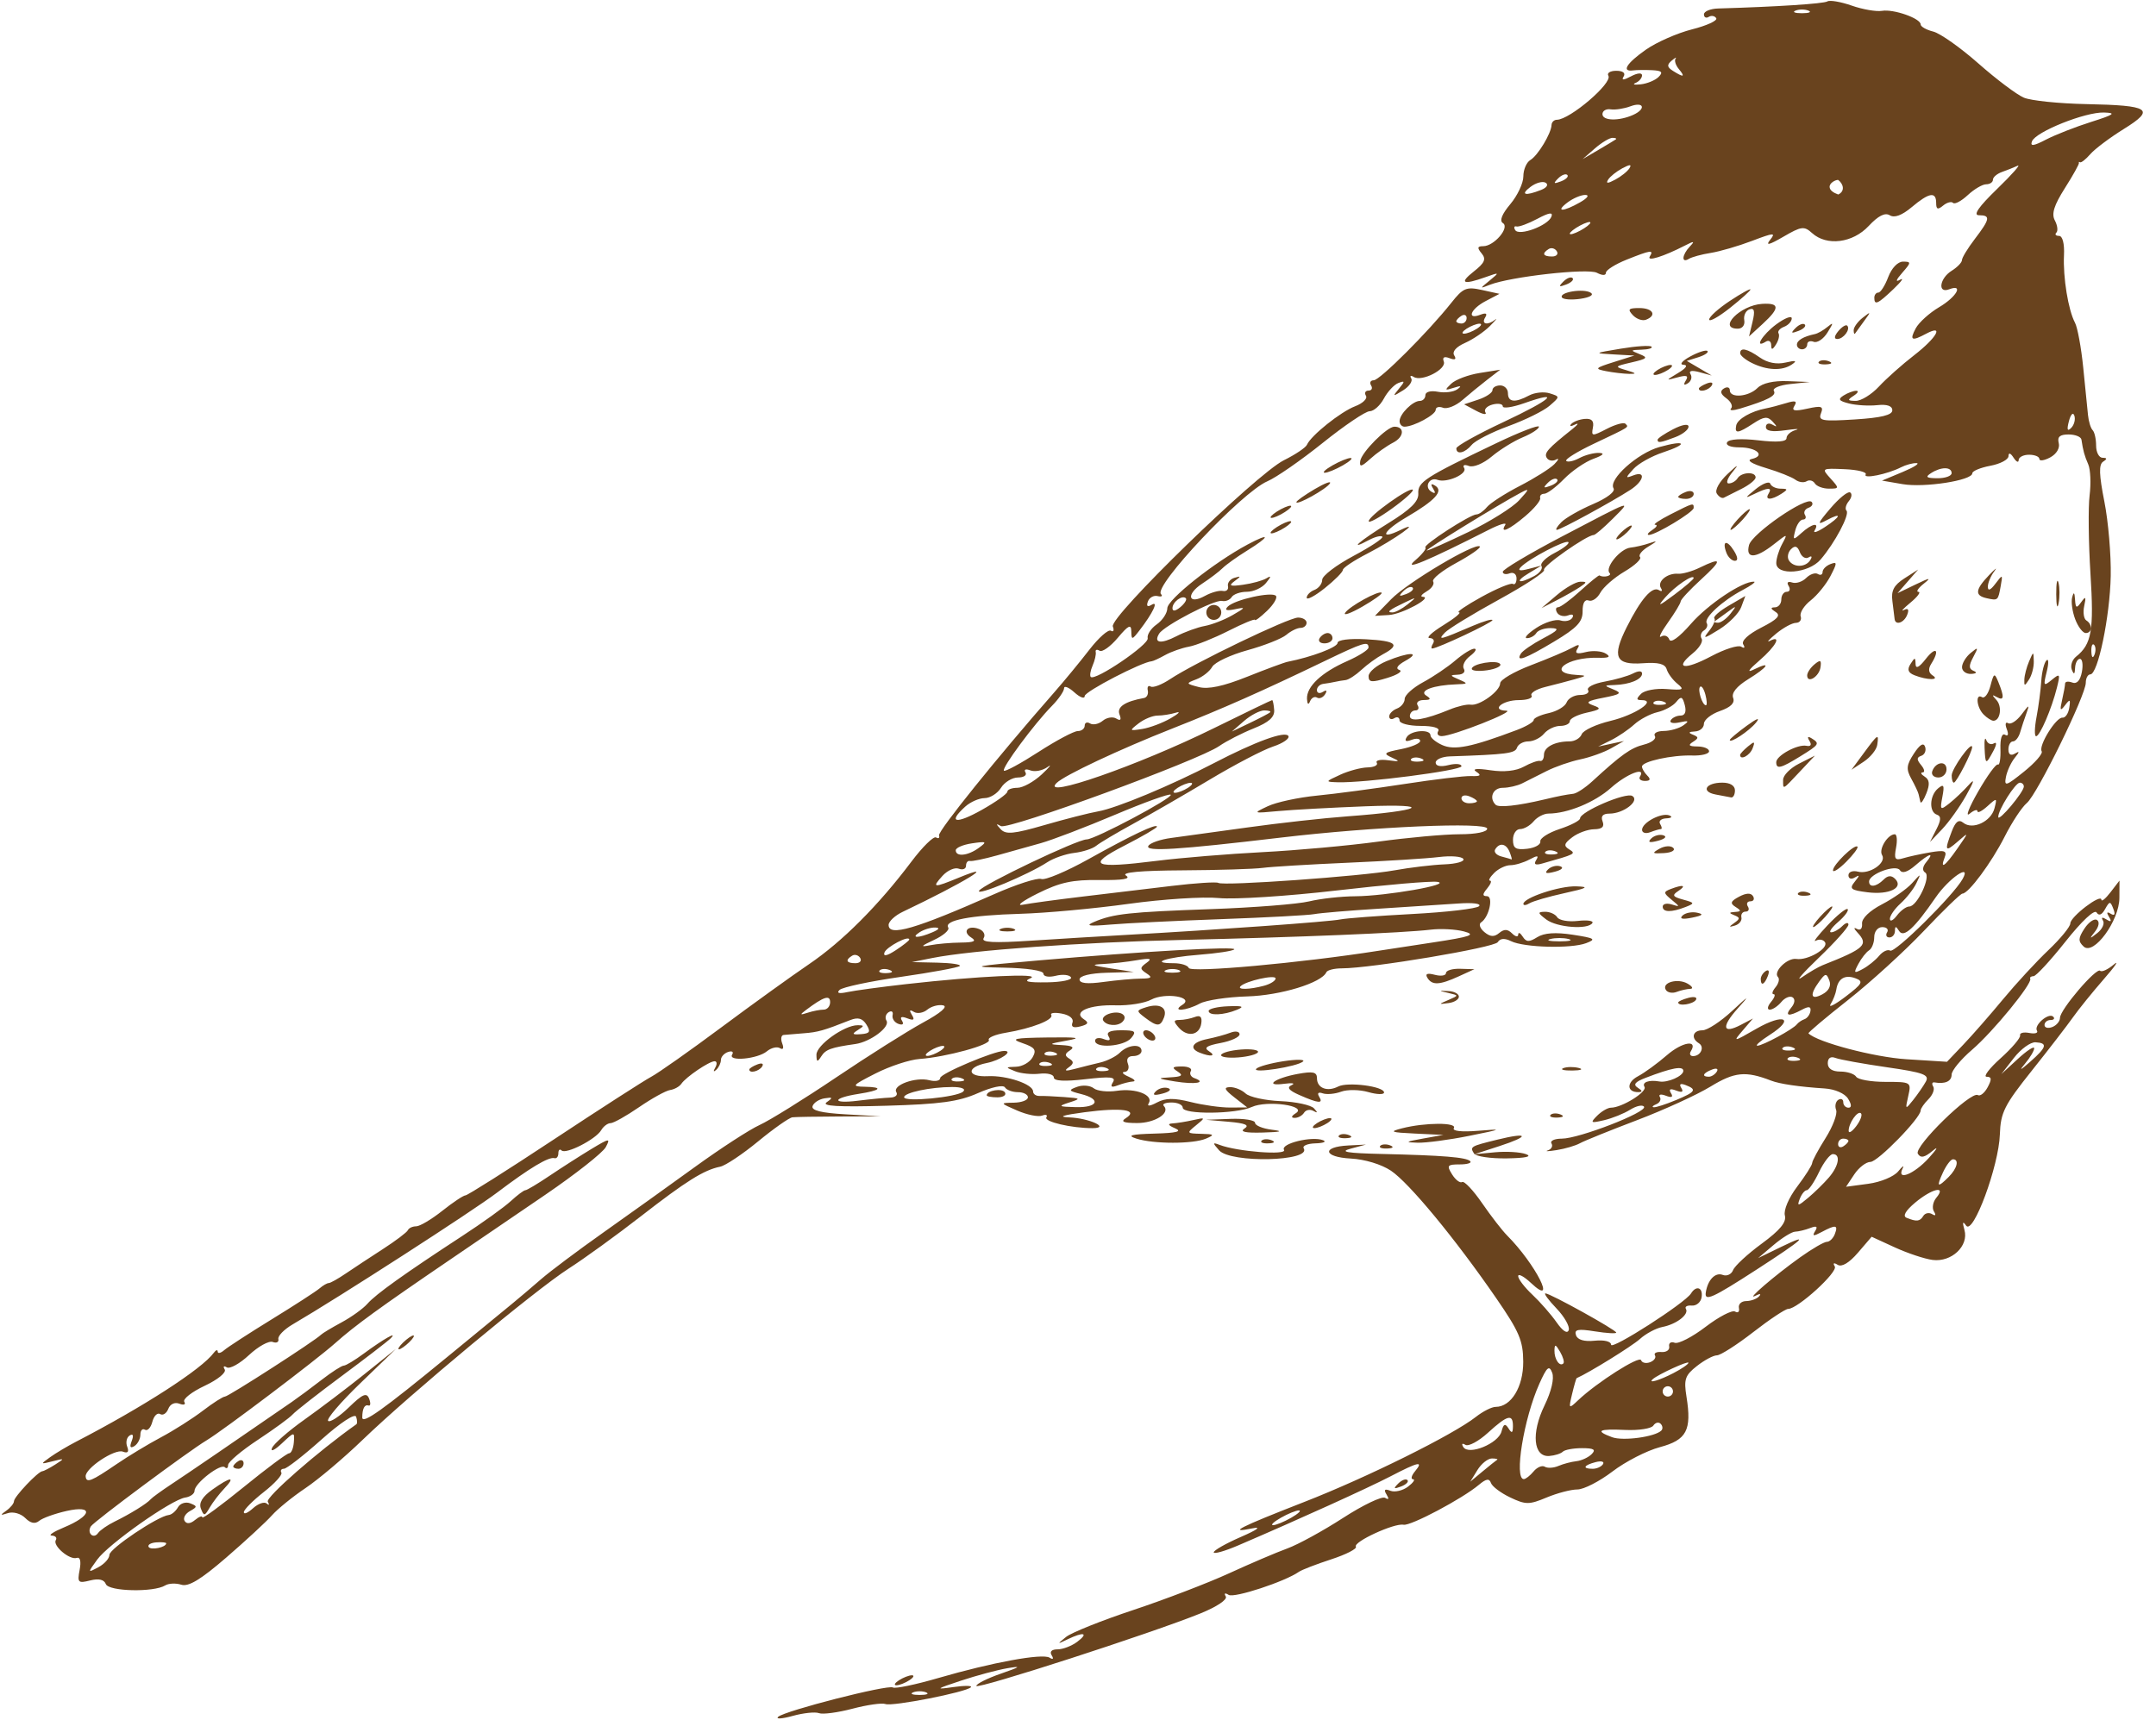
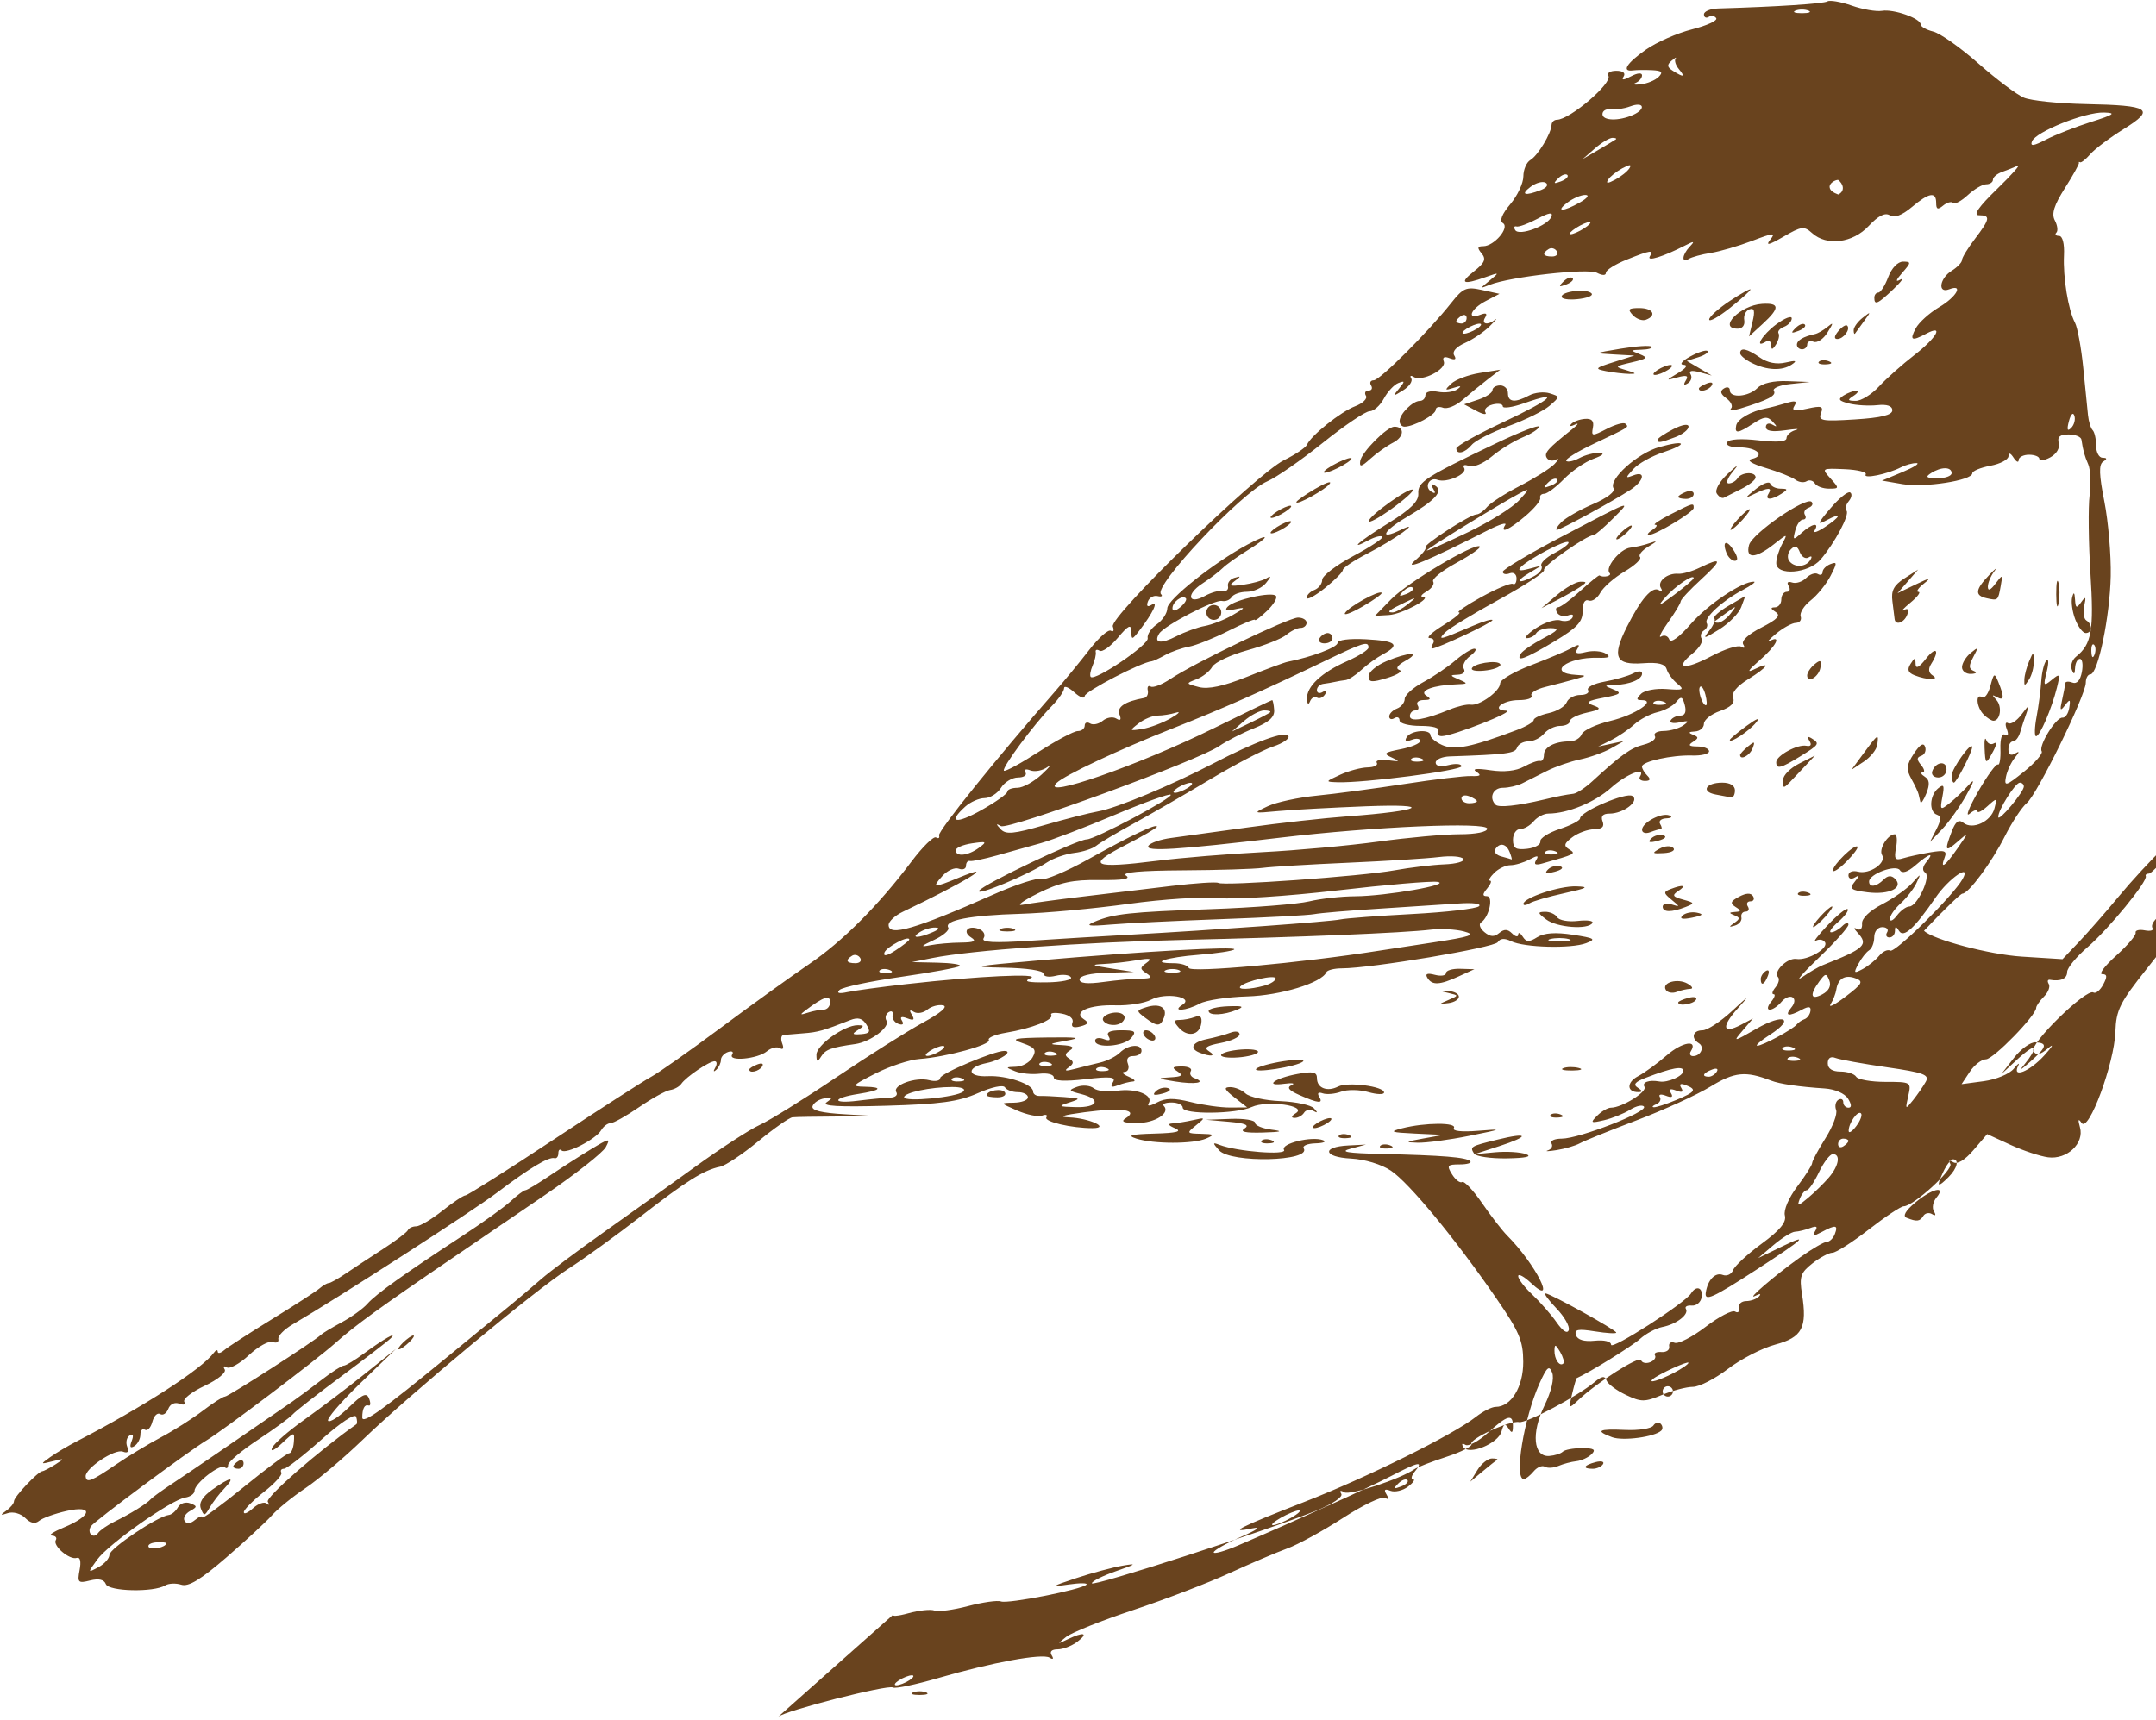
<svg xmlns="http://www.w3.org/2000/svg" fill="#69431e" height="400.9" preserveAspectRatio="xMidYMid meet" version="1" viewBox="-0.4 -0.2 502.5 400.9" width="502.5" zoomAndPan="magnify">
  <g id="change1_1">
-     <path d="m180.96 400.06c1.536-1.416 25.581-7.569 26.752-6.846 0.526 0.325 5.253-0.657 10.504-2.184 12.619-3.669 24.311-5.815 25.998-4.772 0.832 0.514 1.027 0.302 0.501-0.548-0.532-0.86-0.003-1.389 1.388-1.389 1.236 0 3.297-0.795 4.581-1.766 2.739-2.072 1.5-2.387-2.255-0.573-2.502 1.209-2.518 1.182-0.35-0.559 1.252-1.006 8.288-3.824 15.635-6.264s17.417-6.299 22.378-8.576 11.057-4.879 13.547-5.782 8.342-4.109 13.004-7.125 9.068-5.119 9.791-4.672c0.847 0.523 0.964 0.246 0.329-0.781-0.702-1.137-0.445-1.386 0.9-0.87 1.036 0.398 2.884-0.034 4.106-0.96s1.749-1.7 1.172-1.721-0.375-0.85 0.448-1.842c2.083-2.51 0.893-2.267-5.712 1.164-5.245 2.724-21.45 10.075-35.48 16.094-3.142 1.348-5.712 2.075-5.712 1.617s2.842-2.071 6.314-3.583c3.854-1.678 4.909-2.459 2.707-2.007-5.952 1.224-3.081-0.239 12.062-6.147 14.663-5.721 34.7-15.656 40.031-19.85 1.623-1.277 3.69-2.322 4.593-2.322 3.606 0 6.453-4.662 6.427-10.524-0.022-4.902-0.918-7.008-6.314-14.843-9.542-13.854-20.282-26.861-24.52-29.698-2.215-1.483-6.111-2.662-9.346-2.83-6.413-0.332-6.881-2.732-0.594-3.05l4.117-0.208-3.608 0.968c-2.666 0.715-0.782 1.033 7.216 1.218 14.358 0.332 19.782 0.774 20.694 1.685 0.415 0.415-0.694 0.754-2.463 0.754-2.881 0-3.065 0.244-1.764 2.328 0.8 1.28 1.853 2.081 2.341 1.779s2.576 1.907 4.641 4.908 4.69 6.395 5.833 7.542c6.651 6.67 11.842 16.974 5.596 11.105-1.654-1.554-3.007-2.279-3.007-1.611s1.488 2.611 3.307 4.318 4.356 4.604 5.638 6.437c1.452 2.076 2.522 2.758 2.838 1.808 0.279-0.838-1.006-3.104-2.856-5.036s-3.011-3.511-2.579-3.511c1.107 0 16.503 8.531 16.503 9.145 0 0.278-2.237 0.147-4.971-0.29-3.961-0.633-4.857-0.453-4.409 0.888 0.364 1.091 1.901 1.545 4.37 1.291 2.216-0.228 3.808 0.165 3.808 0.939 0 1.351 17.246-9.714 18.63-11.954 1.221-1.976 2.834-1.4 2.47 0.883-0.184 1.158-1.213 2.03-2.286 1.94s-1.692 0.254-1.375 0.766c0.793 1.284-2.2 3.591-5.477 4.223-1.494 0.288-3.849 1.547-5.234 2.799-1.854 1.675-11.818 7.845-14.748 9.132-0.111 0.049-0.591 1.712-1.065 3.695-0.837 3.5-0.795 3.542 1.406 1.454 4.371-4.149 14.297-10.469 14.672-9.343 0.208 0.626 1.153 0.84 2.098 0.478s1.458-1.083 1.138-1.601 0.36-0.867 1.51-0.776 1.963-0.492 1.806-1.295 0.417-1.19 1.276-0.861 4.105-1.342 7.213-3.715 6.2-3.975 6.872-3.56 1.072 0.038 0.89-0.838 0.578-1.6 1.689-1.608 2.464-0.501 3.007-1.095c0.573-0.627 0.23-0.691-0.817-0.153-2.552 1.31 4.442-4.708 10.439-8.984 2.765-1.971 5.549-3.584 6.186-3.584s1.469-0.812 1.85-1.804c0.825-2.15 0.229-2.244-3.065-0.481-1.936 1.036-2.267 0.992-1.528-0.204 0.678-1.096 0.352-1.3-1.156-0.721-1.155 0.443-2.732 0.825-3.505 0.849s-3.029 1.419-5.013 3.1l-3.608 3.057 5.412-2.631c6.926-3.367 5.237-1.812-5.757 5.302-10.307 6.669-12.183 7.516-11.856 5.354 0.446-2.943 2.206-4.773 3.949-4.104 0.95 0.365 2.034-0.135 2.408-1.11s3.373-3.749 6.664-6.165c4.289-3.149 5.822-5.012 5.412-6.579-0.328-1.253 0.901-4.131 2.878-6.743 1.897-2.506 3.465-4.974 3.483-5.483s1.425-3.13 3.126-5.825 2.807-5.643 2.458-6.552-0.117-1.974 0.516-2.364 1.15-0.138 1.15 0.563 0.546 1.274 1.213 1.274c0.777 0 0.74-0.757-0.102-2.105-0.761-1.219-3.043-2.219-5.422-2.375-6.053-0.399-10.489-1.049-12.527-1.837-5.916-2.288-8.492-2.035-14.092 1.387-3.163 1.933-10.893 5.467-17.177 7.854s-12.255 4.802-13.269 5.366-3.449 1.282-5.412 1.594-2.885 0.34-2.05 0.062 1.209-1.006 0.831-1.618 0.708-1.112 2.414-1.112c4.008 0 19.931-6.18 19.156-7.434-0.326-0.527-1.781-0.216-3.235 0.69s-4.197 2.009-6.096 2.451c-3.118 0.726-3.272 0.623-1.589-1.06 1.025-1.025 2.47-1.863 3.212-1.863 2.556 0 8.522-3.713 7.812-4.862-0.659-1.067 1.05-1.685 3.464-1.252 1.938 0.347 5.588-1.264 5.588-2.467 0-1.224-2.663-0.733-8.801 1.625-2.475 0.951-2.962 1.572-1.804 2.306 1.096 0.695 1.143 1.01 0.152 1.023-2.755 0.035-2.821-2.279-0.105-3.706 1.507-0.792 4.531-2.996 6.72-4.898 3.584-3.113 7.326-3.727 5.59-0.917-0.381 0.616-0.151 1.12 0.511 1.12 1.797 0 2.766-2.128 1.364-2.995-1.929-1.192-1.426-3.019 0.832-3.019 1.13 0 4.238-2.03 6.908-4.51 3.992-3.71 4.23-3.819 1.341-0.614-3.906 4.332-3.576 6.099 0.719 3.844l2.809-1.475-2.405 2.809c-2.328 2.718-2.223 2.704 3.232-0.433 6.383-3.671 9.088-2.402 3.08 1.445-2.149 1.376-3.45 2.511-2.89 2.523 1.197 0.024 8.333-3.834 9.206-4.976 0.331-0.433 1.131-0.974 1.778-1.203s1.275-1.085 1.395-1.903c0.159-1.081-0.388-1.163-1.999-0.301-3.131 1.676-4.11 1.473-2.465-0.51 0.832-1.002 0.948-1.982 0.283-2.392-0.619-0.382-1.794 0.111-2.611 1.096s-2.027 1.791-2.689 1.791c-0.671 0-0.541-0.798 0.295-1.804 0.823-0.992 1.094-1.804 0.601-1.804s-0.293-0.726 0.444-1.614 0.997-1.957 0.577-2.376c-1.213-1.213 2.159-4.547 4.275-4.226 2.642 0.4 7.563-2.465 6.682-3.89-0.395-0.639-1.357-0.801-2.138-0.36s0.437-1.166 2.707-3.57 4.386-4.113 4.703-3.796-0.676 1.662-2.206 2.989-2.267 2.413-1.636 2.413 1.796-0.649 2.589-1.443 1.443-0.949 1.443-0.345-3.112 4.083-6.915 7.731-5.562 5.69-3.909 4.538 3.818-2.417 4.811-2.809c9.839-3.889 10.765-4.756 8.118-7.608-0.883-0.952-0.94-1.304-0.136-0.855s1.299-0.066 1.203-1.233c-0.099-1.203 1.749-2.993 4.646-4.497 2.646-1.374 5.788-3.581 6.983-4.904 2.172-2.404 2.172-2.404 1.014 0.013-0.638 1.33-2.292 3.444-3.676 4.697s-2.499 2.87-2.478 3.595 0.757 0.37 1.636-0.788 2.175-2.105 2.88-2.105c1.845 0 5.139-7.03 3.708-7.914-0.72-0.445-0.627-1.365 0.245-2.416 2.045-2.464 0.719-2.079-2.524 0.734-1.819 1.577-3.083 1.978-3.6 1.141-0.894-1.446-7.194 0.861-7.194 2.634 0 1.458 1.694 1.24 3.368-0.434 1.001-1.001 1.827-1.059 2.697-0.19 2.074 2.074-1.377 3.763-6.4 3.134-3.961-0.496-4.347-0.814-3.007-2.469 1.184-1.462 1.192-1.691 0.035-0.996-0.862 0.518-1.503 0.3-1.503-0.511 0-0.778 0.99-1.155 2.2-0.839 2.724 0.712 6.756-2.061 5.635-3.875-0.83-1.344 1.315-4.838 2.97-4.838 0.489 0 0.619 1.413 0.288 3.14-0.505 2.643-0.241 3.031 1.67 2.449 1.249-0.381 4.095-1.001 6.324-1.379 3.313-0.562 3.924-0.35 3.345 1.159-1.139 2.968 0.049 2.143 2.969-2.062 2.711-3.903 2.711-3.906 0.082-1.618-2.961 2.577-3.157 2.252-1.41-2.344 0.887-2.332 1.631-2.887 2.706-2.021 2.138 1.722 6.441-0.267 7.247-3.349 0.658-2.515 0.594-2.535-1.638-0.515-1.277 1.156-2.322 1.68-2.322 1.166s-0.831-0.245-1.847 0.598-0.106-1.498 2.021-5.202 4.194-6.533 4.593-6.286 0.665-1.38 0.591-3.615c-0.081-2.427 0.349-3.764 1.066-3.321s0.883-0.085 0.409-1.322c-0.438-1.142-0.298-1.758 0.315-1.38s2.022-0.543 3.141-2.042c1.746-2.339 1.909-2.385 1.149-0.321-0.487 1.323-1.158 3.353-1.491 4.51s-1.083 2.105-1.668 2.105-1.062 0.844-1.062 1.875c0 1.18 0.557 1.54 1.503 0.972 1.143-0.687 1.132-0.445-0.045 1.009-0.852 1.052-1.768 3.05-2.036 4.442-0.437 2.27-0.004 2.141 4.219-1.253 2.588-2.08 4.44-4.213 4.114-4.74-0.796-1.288 3.36-7.999 4.856-7.842 0.652 0.068 1.358-0.958 1.568-2.281 0.323-2.032 0.169-2.125-0.99-0.601-1.109 1.459-1.24 1.229-0.682-1.203 0.379-1.654 0.697-3.396 0.706-3.871s0.759-0.579 1.667-0.231c1.064 0.408 1.859-0.46 2.239-2.443 0.324-1.692 0.122-3.076-0.448-3.076s-1.079 0.947-1.131 2.105c-0.07 1.55-0.272 1.657-0.767 0.406-0.369-0.935 0.079-2.298 0.997-3.031 3.639-2.903 4.188-6.067 3.354-19.324-0.457-7.276-0.548-15.5-0.202-18.274s0.206-6.022-0.311-7.216c-0.899-2.078-1.185-3.114-1.591-5.78-0.101-0.661-1.45-1.203-2.999-1.203-2.034 0-2.67 0.556-2.292 2.002 0.308 1.176-0.515 2.558-1.995 3.35-1.385 0.741-2.519 0.904-2.519 0.361s-1.082-0.987-2.405-0.987-2.414 0.561-2.424 1.246-0.543 0.434-1.184-0.558c-0.719-1.113-1.173-1.249-1.184-0.355-0.01 0.797-1.913 1.804-4.228 2.239s-4.209 1.226-4.209 1.759c0 1.658-11.18 3.398-16.236 2.527l-4.811-0.828 4.811-2.007c2.646-1.104 4.099-2.035 3.228-2.069s-2.494 0.404-3.608 0.974c-3.145 1.609-8.913 2.783-8.228 1.675 0.338-0.546-1.858-1.101-4.88-1.232-5.408-0.235-5.46-0.202-3.333 2.148 2.089 2.308 2.077 2.387-0.361 2.387-1.387 0-2.861-0.55-3.276-1.222s-1.283-0.896-1.928-0.498-1.825 0.231-2.623-0.371-3.886-1.827-6.863-2.722c-3.338-1.003-4.6-1.81-3.293-2.106 3.268-0.739 1.187-2.703-2.863-2.703-2.103 0-3.297-0.502-2.864-1.205 0.447-0.724 3.356-0.898 7.287-0.436 4.305 0.506 6.543 0.331 6.543-0.511 0-0.704 0.947-1.552 2.105-1.883s0.075-0.311-2.405 0.046c-3.012 0.433-4.51 0.181-4.51-0.759 0-0.777 0.674-1.027 1.503-0.559 1.174 0.663 1.187 0.507 0.062-0.709-1.175-1.27-2-1.192-4.468 0.425-3.627 2.376-4.411 2.47-4.013 0.479 0.3-1.498 3.489-3.331 6.915-3.974 0.992-0.186 3.106-0.739 4.698-1.228 2.176-0.669 2.661-0.512 1.954 0.631-0.721 1.167-0.023 1.319 2.999 0.656 3.341-0.734 3.825-0.567 3.186 1.098-0.665 1.733 0.265 1.899 7.938 1.415 6.099-0.384 8.691-1.019 8.691-2.128 0-1.032-1.221-1.449-3.516-1.202-1.934 0.208-4.882 0.036-6.552-0.383-2.403-0.603-2.673-0.992-1.295-1.864 0.958-0.606 2.283-1.102 2.944-1.102s0.391 0.525-0.601 1.166c-1.51 0.976-1.43 1.169 0.494 1.184 1.264 0.01 3.699-1.494 5.412-3.342s5.414-5.141 8.225-7.317c5.249-4.063 7.039-7.276 2.785-4.999-3.401 1.82-3.933 1.545-2.433-1.256 0.736-1.376 3.191-3.594 5.454-4.929 4.073-2.403 5.792-5.497 2.312-4.161-2.72 1.044-2.219-2.561 0.601-4.322 1.323-0.826 2.405-1.949 2.405-2.496s1.353-2.768 3.007-4.936c3.557-4.663 3.701-5.519 0.932-5.519-1.409 0-0.045-1.967 4.248-6.126 3.477-3.369 5.629-5.805 4.781-5.413s-2.489 1.048-3.646 1.456-2.105 1.22-2.105 1.805-0.71 1.062-1.577 1.062-2.797 1.137-4.289 2.526-3.032 2.206-3.423 1.815-1.438-0.109-2.326 0.628c-1.237 1.027-1.614 0.884-1.614-0.612 0-2.718-1.642-2.438-5.691 0.968-2.282 1.92-4.033 2.572-5.114 1.903-1.119-0.691-2.693 0.106-4.923 2.493-3.724 3.987-9.776 4.747-13.191 1.656-1.855-1.678-2.487-1.597-6.709 0.858-3.314 1.927-4.206 2.14-3.084 0.737 1.399-1.749 0.92-1.724-4.209 0.225-3.183 1.209-7.513 2.471-9.623 2.803s-4.409 0.959-5.111 1.393c-1.765 1.091-1.605-0.929 0.227-2.868 1.239-1.311 1.042-1.353-1.122-0.242-5.013 2.576-8.975 3.808-8.197 2.55 1.004-1.624 0.251-1.521-5.39 0.736-2.659 1.064-4.835 2.436-4.835 3.049 0 0.68-0.821 0.684-2.105 0.011-2.127-1.115-20.125 0.907-24.956 2.803-2.405 0.944-2.405 0.944 0-1.028 2.315-1.899 2.278-1.927-0.98-0.763-5.293 1.891-6.245 1.434-2.745-1.319 2.546-2.003 2.924-2.878 1.819-4.209-1.087-1.31-1.005-1.681 0.37-1.681 2.533 0 6.249-4.358 4.59-5.383-0.851-0.526-0.245-2.079 1.726-4.421 1.671-1.986 3.038-4.895 3.038-6.465s0.733-3.288 1.628-3.816c1.749-1.033 4.874-6.202 4.944-8.178 0.023-0.661 0.584-1.206 1.245-1.21 3.011-0.017 13.034-8.587 12-10.26-0.394-0.637 0.43-1.159 1.831-1.159 1.546 0 2.226 0.52 1.73 1.323-0.575 0.93-0.06 0.917 1.733-0.042 1.46-0.781 2.55-0.876 2.55-0.22 0 0.63-0.677 1.426-1.503 1.77s-0.278 0.49 1.219 0.324 3.365-0.943 4.149-1.728c1.101-1.101 0.753-1.46-1.52-1.569-1.621-0.078-3.623-0.055-4.45 0.053-2.77 0.36-1.492-1.687 3.032-4.854 2.466-1.727 7.299-3.852 10.738-4.722s5.973-2.037 5.63-2.592-1.128-0.699-1.744-0.318-1.12 0.119-1.12-0.582 1.488-1.317 3.307-1.37c13.632-0.399 24.588-1.108 25.463-1.649 0.572-0.354 3.127 0.087 5.678 0.98s5.721 1.44 7.043 1.218c2.717-0.457 9.02 1.76 9.02 3.172 0 0.51 1.321 1.258 2.936 1.663s6.35 3.752 10.524 7.437 8.941 7.272 10.594 7.97 8.179 1.373 14.5 1.499c14.925 0.297 16.252 1.173 8.79 5.805-3.218 1.997-6.717 4.623-7.777 5.835s-2.142 2.079-2.405 1.925-0.386-0.096-0.273 0.128-1.354 2.868-3.262 5.877c-2.557 4.032-3.176 6.017-2.354 7.553 0.613 1.146 0.773 2.425 0.356 2.843s-0.14 0.759 0.616 0.759c0.826 0 1.289 1.801 1.159 4.51-0.248 5.17 0.993 12.786 2.563 15.73 0.589 1.105 1.452 5.798 1.918 10.428s0.968 9.633 1.116 11.116 0.635 3.062 1.08 3.508 0.81 2.073 0.81 3.617 0.677 2.815 1.503 2.825c1.087 0.013 1.123 0.263 0.128 0.902-1.023 0.657-0.948 3.04 0.292 9.302 0.917 4.63 1.585 12.445 1.484 17.365-0.193 9.469-2.986 22.925-4.758 22.925-0.58 0-1.055 0.88-1.055 1.954 0 2.911-11.338 26.044-13.743 28.04-1.144 0.949-3.463 4.466-5.154 7.815-3.054 6.048-8.433 13.305-9.862 13.305-0.411 0-4.438 3.896-8.95 8.658s-12.482 12.028-17.71 16.146-9.375 7.618-9.215 7.778c2.06 2.057 15.289 5.552 22.806 6.026l9.479 0.597 3.847-4.043c2.116-2.223 6.282-6.986 9.258-10.582s7.711-8.726 10.524-11.399 5.113-5.477 5.113-6.232c0-1.554 7.201-7.05 7.243-5.527 0.015 0.541 0.97-0.241 2.122-1.738l2.095-2.722-0.017 4.018c-0.023 5.373-6.008 13.53-8.333 11.357-1.313-1.226-1.28-1.952 0.188-4.193 0.977-1.491 2.284-2.396 2.905-2.012 0.66 0.408 0.48 1.529-0.432 2.696-1.395 1.784-1.339 1.823 0.53 0.358 1.15-0.902 1.743-2.203 1.317-2.892-0.482-0.78-0.18-0.885 0.8-0.279 1.108 0.685 1.286 0.507 0.601-0.601-0.64-1.036-0.503-1.284 0.402-0.725 0.909 0.562 1.115 0.173 0.608-1.149-0.707-1.842-0.858-1.835-1.931 0.082-0.759 1.357-1.447 1.622-1.978 0.763-0.478-0.773-3.464 2.026-7.226 6.771-3.527 4.449-6.886 8.088-7.464 8.088s-0.924 0.271-0.767 0.601c0.528 1.116-8.721 12.412-13.542 16.539-2.631 2.252-4.783 4.864-4.783 5.805 0 1.57-1.505 2.256-3.998 1.823-0.545-0.095-0.676 0.339-0.29 0.963s-0.115 1.952-1.113 2.951-1.815 2.177-1.815 2.618c0 1.761-9.981 11.997-11.704 12.003-1.013 0.004-2.707 1.309-3.764 2.901l-1.922 2.895 5.181-0.695c2.876-0.386 5.981-1.677 6.98-2.901 0.99-1.214 1.457-1.53 1.038-0.703-1.538 3.037 2.636 1.396 6.071-2.387 1.943-2.139 2.368-2.916 0.946-1.726-1.918 1.605-2.818 1.79-3.482 0.715-1.003-1.623 12.356-14.687 13.987-13.679 0.539 0.333 1.568-0.492 2.286-1.833 0.997-1.862 0.94-2.439-0.24-2.44-0.85-5.2e-4 0.619-1.943 3.265-4.317s4.686-4.776 4.535-5.337 0.81-0.812 2.137-0.557 2.134 0.013 1.793-0.539c-0.783-1.267 2.748-4.295 3.792-3.252 0.425 0.425 0.141 0.773-0.63 0.773s-1.403 0.524-1.403 1.165 0.812 0.853 1.804 0.473 1.804-1.349 1.804-2.151c0-1.888 8.496-11.836 9.366-10.967 0.364 0.364 1.784-0.287 3.156-1.446s0.334 0.37-2.308 3.399-5.885 7.042-7.208 8.919-5.65 7.487-9.615 12.467c-6.384 8.017-7.232 9.714-7.406 14.819-0.251 7.375-6.25 23.584-7.866 21.254-0.79-1.14-0.906-0.835-0.387 1.017 1.047 3.734-3.012 7.555-7.422 6.986-1.862-0.241-5.821-1.556-8.797-2.922l-5.412-2.485-3.206 3.735c-2.008 2.34-3.763 3.391-4.696 2.814-0.922-0.57-1.184-0.426-0.689 0.376 0.799 1.293-8.648 9.899-10.867 9.899-0.643 0-4.306 2.435-8.139 5.412s-7.643 5.412-8.467 5.412-2.923 1.122-4.666 2.493c-2.763 2.173-3.074 3.091-2.423 7.159 1.25 7.819 0.054 10.081-6.217 11.758-3.056 0.817-8.024 3.37-11.04 5.673s-6.692 4.187-8.17 4.187-4.708 0.845-7.179 1.877c-4.073 1.702-4.862 1.701-8.469-0.011-2.187-1.038-4.212-2.559-4.5-3.38-0.39-1.113-1.102-1.006-2.803 0.425-3.872 3.257-15.937 9.651-17.57 9.312-2.131-0.442-11.788 4.005-11.103 5.113 0.305 0.493-2.292 1.825-5.769 2.959s-6.865 2.444-7.526 2.91c-3.23 2.275-15.074 6.168-16.355 5.376-0.87-0.538-1.144-0.395-0.681 0.354 0.448 0.725-2.053 2.401-5.926 3.973-11.291 4.583-52.206 17.818-52.206 16.888 0-0.481 2.571-1.766 5.713-2.855 4.627-1.604 4.912-1.844 1.503-1.263-2.315 0.395-7.186 1.702-10.824 2.906-5.87 1.942-6.073 2.111-1.804 1.493 2.646-0.383 4.51-0.368 4.142 0.033-1.051 1.145-18.295 4.535-19.911 3.915-0.797-0.306-4.255 0.184-7.683 1.088s-6.946 1.371-7.818 1.036-3.618-0.047-6.102 0.639-4.022 0.791-3.417 0.232zm34.475-5.711c-0.827-0.334-2.18-0.334-3.007 0s-0.15 0.607 1.503 0.607 2.33-0.273 1.503-0.607zm85.09-40.696c1.654-0.945 2.466-1.719 1.804-1.719s-2.556 0.773-4.209 1.719-2.466 1.719-1.804 1.719 2.556-0.773 4.209-1.719zm48.007-13.517c0.276-0.172-0.271-0.313-1.214-0.313s-2.463 1.218-3.377 2.706l-1.662 2.706 2.876-2.393c1.582-1.316 3.102-2.534 3.377-2.706zm8.508 2.707c0.817-0.985 1.992-1.478 2.61-1.096s2.045 0.301 3.171-0.18 3.013-0.981 4.194-1.111 2.778-0.867 3.548-1.637c1.066-1.066 0.528-1.401-2.248-1.401-2.006 0-4.02 0.372-4.474 0.826s-1.875 0.904-3.157 0.998c-3.709 0.273-4.239-5.326-1.112-11.762 1.609-3.312 2.312-6.306 1.796-7.651-0.699-1.823-1.223-1.371-2.994 2.585-3.632 8.114-5.93 22.22-3.619 22.22 0.439 0 1.467-0.806 2.284-1.791zm16.178-1.705c0.371-0.6-0.409-0.807-1.733-0.461-2.808 0.734-3.163 1.552-0.674 1.552 0.953 0 2.036-0.491 2.407-1.091zm-23.66-7.603c0.47-1.797 0.844-1.965 1.628-0.729 0.78 1.23 1.022 1.113 1.036-0.5 0.026-2.973-1.272-2.634-5.818 1.518-2.182 1.993-4.551 3.262-5.265 2.821-0.747-0.461-0.952-0.243-0.484 0.515 1.242 2.01 8.166-0.809 8.903-3.625zm37.254-0.222c0.388-0.389 0.316-1.097-0.161-1.574s-1.244-0.291-1.704 0.414-3.407 1.163-6.549 1.02c-6.262-0.286-7.124 0.192-3.06 1.695 2.537 0.938 9.99-0.072 11.474-1.555zm2.711-9.125c0-0.661-0.541-1.203-1.203-1.203s-1.203 0.541-1.203 1.203 0.541 1.203 1.203 1.203 1.203-0.541 1.203-1.203zm0.06-4.24c1.952-1.009 3.548-2.106 3.548-2.436 0-0.539-7.081 2.715-8.319 3.823-1.216 1.088 1.526 0.291 4.77-1.387zm-26.372-4.99c-1.048-1.803-1.283-1.855-1.313-0.291-0.039 2.025 1.226 3.849 2.078 2.997 0.281-0.281-0.063-1.499-0.765-2.706zm84.655-31.68c0.416-0.672 1.343-0.859 2.061-0.416 0.796 0.492 0.958 0.245 0.415-0.634-0.49-0.793-0.237-2.229 0.563-3.192 2.451-2.953-1.044-2.135-4.962 1.161-2.235 1.88-2.936 3.126-1.978 3.513 2.359 0.954 3.095 0.872 3.902-0.432zm-21.988-8.979c2.319-2.709 2.775-5.434 0.909-5.434-0.672 0-2.126 1.894-3.229 4.209s-2.39 4.209-2.859 4.209-1.203 0.917-1.633 2.037c-0.671 1.749-0.391 1.71 1.976-0.279 1.517-1.274 3.693-3.408 4.836-4.743zm27.903-0.108c1.994-1.994 2.507-4.13 0.988-4.114-0.496 0.005-1.528 1.358-2.292 3.007-1.614 3.479-1.319 3.73 1.304 1.107zm-23.366-8.404c0-0.292-0.541-0.53-1.203-0.53s-1.203 0.573-1.203 1.274 0.541 0.939 1.203 0.53 1.203-0.982 1.203-1.274zm2.929-6.421c-0.755-0.755-2.902 2.3-2.872 4.087 0.011 0.661 0.809 0.16 1.773-1.115s1.459-2.612 1.099-2.972zm-43.18-3.068c4.658-1.946 5.012-2.488 2.304-3.527-1.219-0.468-1.568-0.233-1.005 0.677 0.58 0.939 0.188 1.135-1.203 0.601s-1.783-0.338-1.203 0.601 0.188 1.135-1.203 0.601c-1.135-0.436-1.762-0.303-1.393 0.294s-0.009 1.36-0.84 1.695-1.088 0.652-0.57 0.704 2.817-0.689 5.111-1.648zm58.299-4.342c0.876-1.589-0.513-2.099-9.095-3.34-5.571-0.805-10.947-1.778-11.947-2.162-1.157-0.444-1.818 0.005-1.818 1.235 0 1.247 1.041 1.933 2.936 1.933 1.615 0 3.27 0.541 3.679 1.203s3.476 1.203 6.816 1.203c6.005 0 6.064 0.037 5.323 3.307-0.725 3.198-0.687 3.228 1.161 0.902 1.051-1.323 2.376-3.249 2.945-4.281zm-48.725-2.32c0.421-0.682-0.061-0.883-1.132-0.473-2.083 0.8-2.465 1.662-0.735 1.662 0.623 0 1.462-0.535 1.867-1.189zm73.974-5.445c0 0.568-0.943 2.157-2.096 3.532-1.521 1.815-1.191 1.7 1.203-0.416 3.842-3.396 4.093-4.345 1.194-4.51-1.158-0.066-3.423 1.578-5.034 3.653l-2.93 3.773 3.832-3.532c2.107-1.943 3.832-3.068 3.832-2.5zm-55.098 2.204c-0.868-0.347-1.905-0.305-2.305 0.095s0.311 0.684 1.579 0.632c1.401-0.058 1.686-0.343 0.727-0.727zm-1.203-2.405c-0.868-0.347-1.905-0.305-2.305 0.095s0.311 0.684 1.579 0.632c1.401-0.058 1.686-0.343 0.727-0.727zm14.635-16.12c-2.438-0.902-4.063 0.065-4.454 2.652-0.138 0.913-0.734 2.435-1.325 3.382s0.97 0.162 3.469-1.744c3.964-3.023 4.258-3.57 2.311-4.291zm-6.079 0.518c-0.673-1.754-0.915-1.729-2.361 0.248-2.309 3.157-1.986 4.434 0.75 2.97 1.504-0.805 2.088-1.972 1.611-3.218zm11.598-5.747c0.847-1.021 2.008-1.568 2.579-1.215 1.075 0.665 14.714-12.821 16.884-16.695 2.154-3.846-3.209-0.176-6.281 4.298-4.923 7.169-7.452 9.497-8.509 7.833-0.763-1.202-0.966-1.205-0.981-0.013-0.01 0.827-0.592 1.503-1.292 1.503s-0.939-0.541-0.53-1.203-0.101-1.203-1.132-1.203c-1.054 0-1.875 1.022-1.875 2.334 0 1.284-0.538 2.667-1.196 3.074s-1.781 1.833-2.496 3.169c-1.158 2.164-1.05 2.295 0.995 1.201 1.262-0.675 2.988-2.063 3.835-3.084zm33.735-39.467c0.003-0.496-0.419-0.902-0.937-0.902-1.058 0-5.094 6.425-5.027 8.003 0.052 1.222 5.956-5.807 5.964-7.101zm16.367-33.049c-0.4-0.4-0.684 0.311-0.632 1.579 0.058 1.401 0.343 1.686 0.727 0.727 0.347-0.868 0.305-1.905-0.095-2.305zm-33.199-40.014c0-1.521-2.458-1.521-4.811 0-1.406 0.908-1.074 1.17 1.503 1.184 1.819 0.01 3.307-0.523 3.307-1.184zm28.609-13.394c-0.3-0.901-0.845-0.356-1.271 1.271-0.523 2.001-0.367 2.47 0.526 1.578 0.699-0.699 1.034-1.981 0.745-2.848zm-120.63-38.341c-0.416-0.672-1.259-0.911-1.875-0.53-1.668 1.031-1.357 1.753 0.755 1.753 1.031 0 1.535-0.55 1.12-1.222zm-1.255-8.064c0.425-1.108-0.535-0.961-3.275 0.499-2.132 1.136-4.323 1.941-4.868 1.788s-0.678 0.23-0.295 0.849c0.904 1.463 7.633-1.037 8.438-3.136zm9.085 1.384c0-0.331-1.082-0.022-2.405 0.686s-2.405 1.558-2.405 1.889 1.082 0.022 2.405-0.686 2.405-1.558 2.405-1.889zm-2.405-4.726c1.744-0.997 2.249-1.721 1.203-1.723-0.992-0.002-2.855 0.79-4.139 1.761-2.97 2.247-1.017 2.221 2.936-0.038zm-9.1-2.884c1.342-0.526 1.798-1.236 1.079-1.681-0.686-0.424-2.273 0.007-3.528 0.957-2.455 1.858-1.311 2.197 2.449 0.724zm69.234-2.347c-0.661 0-2.078 0.742-1.969 1.714 0.144 1.278 2.329 1.714 1.969 1.714 1.731-0.8 1.206-2.557 0-3.427zm-63.109-1.151c-0.37-0.37-1.341-7.6e-4 -2.156 0.821-1.179 1.188-1.041 1.326 0.673 0.673 1.186-0.452 1.854-1.124 1.483-1.494zm14.479-1.561c0.583-0.943 0.109-0.939-1.67 0.013-1.366 0.731-2.849 1.921-3.297 2.645-0.583 0.943-0.109 0.939 1.67-0.013 1.366-0.731 2.849-1.921 3.297-2.645zm-3.185-6.726c0.276-0.2-0.07-0.364-0.769-0.364s-2.547 1.115-4.109 2.477l-2.839 2.477 3.608-2.113c1.984-1.162 3.834-2.277 4.109-2.477zm110.75-4.063c5.449-1.726 5.983-2.115 3.03-2.205-4.378-0.134-15.921 4.489-16.776 6.719-0.465 1.213 0.35 1.113 3.255-0.4 2.132-1.11 6.853-2.962 10.491-4.114zm-106.74-1.635c3.108-1.383 2.568-3.197-0.601-2.018-1.488 0.554-3.563 0.872-4.61 0.707s-1.904 0.34-1.904 1.121c0 1.56 3.808 1.661 7.116 0.189zm10.681-10.712c-0.737-0.888-1.078-1.975-0.759-2.415s-0.087-0.233-0.902 0.461c-1.162 0.989-1.095 1.508 0.311 2.397 2.5 1.581 2.916 1.444 1.35-0.443zm30.21-13.615c-0.827-0.334-2.18-0.334-3.007 0s-0.15 0.607 1.503 0.607 2.33-0.273 1.503-0.607zm-211.97 389.26c0.992-0.641 2.345-1.166 3.007-1.166s0.391 0.525-0.601 1.166-2.345 1.166-3.007 1.166-0.391-0.525 0.601-1.166zm-184.85-22.423c-0.41-1.069-1.65-1.355-3.674-0.847-2.795 0.701-3.002 0.492-2.438-2.462 0.382-1.997 0.126-3.065-0.671-2.799-1.665 0.555-5.678-2.864-4.879-4.157 0.336-0.543-0.098-1.016-0.964-1.05s0.413-0.887 2.842-1.895c6.565-2.725 6.994-5.27 0.647-3.844-2.733 0.614-5.61 1.648-6.392 2.298-0.964 0.8-2.018 0.587-3.265-0.661-1.03-1.03-2.809-1.529-4.036-1.131-1.816 0.589-1.883 0.492-0.39-0.561 0.992-0.7 1.804-1.698 1.804-2.218 0-1.011 5.608-6.938 6.615-6.991 0.331-0.017 1.684-0.72 3.007-1.561 2.252-1.432 2.213-1.48-0.601-0.759-2.882 0.738-2.907 0.699-0.601-0.951 1.323-0.947 4.029-2.562 6.013-3.589 15.705-8.131 29.372-16.956 32.153-20.764 0.486-0.665 0.892-0.782 0.902-0.26s0.695 0.365 1.522-0.349 5.833-3.961 11.125-7.215 10.275-6.48 11.074-7.168 1.768-1.251 2.153-1.251 2.167-0.998 3.959-2.217 5.694-3.79 8.671-5.713 5.593-3.901 5.813-4.398 1.093-0.902 1.939-0.902 3.582-1.624 6.079-3.608 4.932-3.608 5.41-3.608 9.74-5.862 20.581-13.027 21.064-13.746 22.718-14.625 8.96-6.028 16.236-11.443 16.517-12.075 20.536-14.803c7.778-5.278 16.193-13.71 23.874-23.921 2.589-3.442 5.17-5.973 5.736-5.623s0.879 0.125 0.697-0.499c-0.287-0.985 13.656-18.296 26.792-33.265 2.349-2.677 6.05-7.17 8.224-9.985s4.44-4.816 5.035-4.448 0.797-0.076 0.448-0.987c-0.85-2.215 33.493-35.598 39.872-38.758 2.671-1.323 5.089-2.947 5.374-3.608 0.924-2.147 7.868-7.699 11.224-8.975 1.798-0.684 2.934-1.785 2.525-2.448s-0.14-1.205 0.6-1.205 1.01-0.541 0.601-1.203-0.13-1.203 0.619-1.203c1.414 0 12.723-11.299 18.085-18.069 2.749-3.471 3.495-3.782 7.146-2.98l4.077 0.895-3.237 1.696c-3.504 1.836-4.515 4.44-1.236 3.181 1.346-0.516 1.716-0.307 1.132 0.639-0.97 1.57 0.569 1.902 2.341 0.505 0.63-0.496 0.061 0.185-1.263 1.513s-3.926 3.09-5.783 3.914c-2.073 0.92-3.041 2.039-2.509 2.901 0.576 0.931 0.215 1.152-1.074 0.657-1.272-0.488-1.738-0.218-1.353 0.784 0.688 1.794-5.101 4.763-6.998 3.591-0.714-0.441-0.979-0.286-0.589 0.345s-0.473 1.884-1.919 2.784c-2.409 1.5-2.489 1.467-0.955-0.388 1.444-1.748 1.426-1.93-0.132-1.332-0.993 0.381-2.514 2.017-3.38 3.636s-2.356 2.943-3.311 2.943-5.87 3.318-10.922 7.373-10.866 8.089-12.919 8.963c-5.934 2.526-26.62 24.47-24.791 26.298 0.474 0.474 0.118 0.682-0.791 0.462s-1.927 0.351-2.261 1.27c-0.396 1.089-0.092 1.353 0.872 0.757 1.704-1.053 0.29 1.924-2.844 5.991-1.722 2.235-1.857 2.249-1.892 0.208-0.031-1.754-0.666-1.451-3.155 1.507-1.714 2.037-3.622 3.391-4.239 3.01s-1.024-0.248-0.902 0.297-0.203 1.962-0.72 3.148-0.714 2.384-0.436 2.661c1.014 1.014 13.613-7.545 13.272-9.016-0.193-0.834 0.754-2.291 2.105-3.237s2.462-2.637 2.468-3.757c0.012-2.033 10.876-10.663 18.704-14.859 5.4-2.894 5.328-1.942-0.106 1.416-2.333 1.442-4.904 3.281-5.713 4.087s-2.955 2.436-4.769 3.622c-3.837 2.509-3.252 5.015 0.664 2.847 1.448-0.802 3.318-1.319 4.155-1.149s1.379-0.325 1.203-1.101 0.492-1.654 1.484-1.953c1.604-0.482 1.604-0.393 0 0.802-1.425 1.062-0.998 1.232 2.031 0.809 2.109-0.294 4.545-0.962 5.412-1.484 1.21-0.728 1.193-0.476-0.074 1.086-0.908 1.119-2.905 2.035-4.439 2.035s-3.132 0.556-3.551 1.235-1.438 1.085-2.264 0.902c-1.707-0.378-13.483 5.752-14.638 7.62-1.369 2.214 0.396 2.481 4.019 0.608 1.957-1.012 4.93-2.089 6.606-2.393s4.591-1.441 6.476-2.527c3.112-1.793 3.162-1.919 0.548-1.371-1.96 0.411-2.487 0.211-1.65-0.626 1.627-1.627 10.354-3.56 11.224-2.486 0.376 0.464-0.571 2.041-2.104 3.506s-2.787 2.403-2.787 2.084-2.788 0.834-6.196 2.561-7.551 3.385-9.206 3.686-4.144 1.177-5.53 1.949-2.791 1.423-3.121 1.447c-2.362 0.17-15.635 7.058-15.635 8.113 0 0.727-1.082 0.342-2.405-0.855s-2.405-1.625-2.405-0.952-1.27 2.517-2.823 4.095c-4.161 4.231-11.783 14.523-11.193 15.113 0.281 0.281 3.904-1.683 8.051-4.363s8.268-4.873 9.158-4.873 1.618-0.573 1.618-1.274 0.565-0.925 1.255-0.498 2.02 0.141 2.954-0.634 2.356-1.004 3.158-0.508c0.987 0.61 1.226 0.293 0.737-0.981-0.661-1.722 1.283-3.017 5.726-3.817 0.661-0.119 1.054-0.909 0.872-1.754s0.123-1.258 0.676-0.916 2.597-0.439 4.54-1.735c5.649-3.769 27.62-14.343 29.804-14.343 1.096 0 1.992 0.541 1.992 1.203s-0.634 1.203-1.409 1.203-2.263 0.726-3.307 1.613-5.119 2.501-9.055 3.587-7.635 2.829-8.221 3.876-2.236 2.35-3.668 2.898c-2.533 0.969-2.517 1.019 0.562 1.822 2.17 0.566 5.699-0.188 11.219-2.396 4.429-1.772 8.687-3.347 9.462-3.5 5.613-1.109 11.632-3.383 11.632-4.394 0-0.711 2.733-1.065 6.611-0.856 7.121 0.385 8.132 1.267 3.989 3.484-1.447 0.774-3.713 2.417-5.038 3.65s-2.982 2.305-3.684 2.381-1.818 0.264-2.479 0.418-1.879 0.362-2.706 0.463-1.503 0.756-1.503 1.457 0.625 0.887 1.389 0.416c0.867-0.536 1.062-0.329 0.518 0.55-0.479 0.774-1.328 1.125-1.887 0.78s-1.291 0.051-1.626 0.882c-0.367 0.911-0.647 0.676-0.704-0.594-0.129-2.853 3.391-6.157 9.371-8.795 2.732-1.205 4.966-2.628 4.966-3.162 0-1.565-1.203-1.196-10.155 3.12-14.704 7.088-23.768 11.105-35.547 15.753-12.374 4.883-25.173 10.906-27 12.706-3.981 3.921 19.019-4.083 36.533-12.715 7.372-3.633 13.54-6.606 13.707-6.606s0.381 1.038 0.476 2.308c0.124 1.652-1.235 2.871-4.786 4.292-2.728 1.091-6.344 2.945-8.036 4.119-4.827 3.349-49.173 19.609-50.867 18.651-1.196-0.676-1.209-0.523-0.058 0.719 1.2 1.296 3.023 1.124 10.223-0.962 4.819-1.397 10.455-2.835 12.525-3.196 4.247-0.741 17.007-6.059 26.906-11.214 9.685-5.043 16.641-7.588 17.398-6.363 0.365 0.591-1.236 1.703-3.56 2.469s-8.958 4.23-14.744 7.696-13.767 8.075-17.736 10.243-7.899 4.503-8.734 5.189-3.139 1.436-5.119 1.667-4.815 1.213-6.299 2.183c-4.468 2.92-16.759 8.046-15.879 6.621 0.904-1.463 22.895-11.948 25.059-11.948 1.952 0 20.271-9.745 19.593-10.422-0.312-0.312-6.168 1.798-13.013 4.69s-14.61 5.863-17.256 6.602l-10.223 2.861c-2.977 0.834-5.818 1.418-6.314 1.298s-0.902 0.38-0.902 1.113-0.761 1.039-1.691 0.682-2.638 0.397-3.795 1.675c-2.552 2.82-2.134 2.864 3.835 0.409 9.547-3.927 1.138 1.191-13.083 7.963-1.819 0.866-3.307 2.248-3.307 3.07 0 2.781 6.214 0.973 24.507-7.133 5.21-2.309 10.195-3.921 11.077-3.582s5.819-1.734 10.972-4.606c10.115-5.638 15.983-8.423 15.983-7.587 0 0.289-3.383 2.262-7.517 4.383-9.09 4.665-7.449 5.452 7.467 3.58 5.65-0.709 16.767-1.623 24.705-2.032s20.074-1.513 26.969-2.455 15.419-1.713 18.942-1.713c3.787 0 6.405-0.531 6.405-1.3 0-1.625-26.539-0.477-48.107 2.082-24.037 2.852-31.724 3.331-30.855 1.924 0.425-0.688 2.805-1.515 5.29-1.839s10.471-1.423 17.747-2.444 17.83-2.193 23.452-2.606c17.381-1.278 20.418-2.963 4.209-2.337-7.938 0.307-17.138 0.809-20.446 1.117-5.933 0.551-5.965 0.536-2.405-1.14 1.984-0.934 7.126-2.042 11.426-2.462s13.5-1.643 20.446-2.717 13.929-1.906 15.519-1.847c2.16 0.08 2.464-0.171 1.203-0.997-1.085-0.71 0.079-0.838 3.263-0.357 3.163 0.477 5.987 0.173 7.817-0.84 1.577-0.872 3.272-1.471 3.768-1.331s0.902-0.498 0.902-1.42c0-1.815 2.519-3.135 5.983-3.135 1.198 0 2.465-0.748 2.816-1.662s3.358-2.315 6.684-3.112c5.769-1.384 10.966-4.847 7.275-4.847-1.254 0-1.279-0.312-0.12-1.471 0.809-0.809 3.488-1.309 5.953-1.111 3.884 0.312 4.22 0.147 2.516-1.235-1.081-0.877-2.204-2.393-2.496-3.369-0.381-1.277-1.936-1.672-5.553-1.411-6.398 0.462-7.259-1.468-3.76-8.424 3.315-6.591 5.931-9.596 7.506-8.622 0.675 0.417 0.88 0.195 0.454-0.493-0.934-1.511 1.507-3.535 4.01-3.325 0.992 0.083 3.265-0.56 5.052-1.43 5.261-2.561 5.336-1.853 0.295 2.765-2.61 2.39-4.746 4.691-4.747 5.111s-1.325 2.622-2.943 4.891-2.339 3.754-1.604 3.3 1.586-0.146 1.89 0.685c0.338 0.923 2.301-0.495 5.043-3.642 3.97-4.557 12.061-9.967 14.706-9.832 0.522 0.026-0.674 0.904-2.658 1.95-4.728 2.493-9.098 6.524-8.362 7.715 0.321 0.52 0.025 1.29-0.658 1.712s-0.921 1.286-0.529 1.921-0.546 2.174-2.085 3.421c-4.433 3.594-1.921 3.981 4.317 0.664 3.133-1.666 6.28-2.668 6.994-2.227 0.755 0.467 0.951 0.241 0.468-0.541-0.499-0.807 1.178-2.366 4.205-3.911 3.807-1.942 4.624-2.829 3.35-3.636-1.2-0.76-1.252-1.072-0.182-1.085 0.827-0.01 1.503-0.83 1.503-1.822s0.573-1.804 1.274-1.804 0.896-0.611 0.434-1.359c-0.508-0.823-0.185-1.14 0.82-0.805 0.913 0.304 2.385-0.172 3.271-1.058s2.109-1.304 2.717-0.928 1.106 0.168 1.106-0.462 0.818-1.459 1.818-1.843c1.618-0.621 1.621-0.316 0.024 2.772-0.987 1.908-3.066 4.47-4.62 5.693s-2.603 2.894-2.329 3.714-0.225 1.503-1.107 1.518-2.957 1.144-4.61 2.51-2.33 2.134-1.503 1.706c2.906-1.502 1.483 1.206-2.395 4.554-2.637 2.277-3.034 2.952-1.214 2.062 4.13-2.018 3.223-0.55-1.442 2.333-2.659 1.643-3.906 3.196-3.473 4.323 0.456 1.187-0.542 2.184-3.068 3.064-2.058 0.718-3.743 2.064-3.743 2.991s-0.947 1.729-2.105 1.781c-1.468 0.066-1.608 0.292-0.465 0.747 1.384 0.55 1.384 0.814 0 1.691-1.203 0.762-0.92 1.044 1.067 1.057 1.488 0.01 2.706 0.516 2.706 1.125s-1.759 1.051-3.909 0.984c-4.749-0.148-11.726 1.384-11.726 2.575 0 0.477 0.559 1.426 1.243 2.109 0.855 0.855 0.684 1.243-0.548 1.243-0.985 0-1.512-0.451-1.172-1.002 1.509-2.442-3.07-0.669-6.744 2.611-3.793 3.386-10.11 5.987-14.58 6.002-1.077 0.004-2.631 0.819-3.455 1.811s-2.243 1.804-3.154 1.804-1.657 1.118-1.657 2.485c0 2.002 0.644 2.411 3.307 2.105 1.819-0.209 3.198-0.979 3.064-1.71s1.896-2.036 4.51-2.898 4.753-1.975 4.753-2.471c0-1.56 10.688-6.154 12.176-5.235 1.823 1.127-2.04 4.117-5.319 4.117-1.554 0-2.079 0.587-1.612 1.804 0.485 1.264-0.106 1.815-1.976 1.842-1.468 0.021-3.748 0.854-5.068 1.851-1.938 1.464-2.081 2.01-0.743 2.837 1.669 1.032 1.537 1.101-6.329 3.315-1.553 0.437-1.976 0.183-1.358-0.817 0.686-1.11 0.315-1.14-1.574-0.129-1.359 0.727-3.357 1.323-4.44 1.323s-2.781 0.812-3.773 1.804-1.428 1.804-0.969 1.804 0.161 0.812-0.663 1.804c-1.127 1.357-1.143 1.804-0.066 1.804 1.595 0 0.506 4.92-1.355 6.12-0.604 0.389-0.26 1.403 0.763 2.252 1.366 1.134 2.284 1.193 3.453 0.223 1.163-0.965 1.974-0.94 3.007 0.093 0.778 0.778 1.423 0.9 1.433 0.272s0.479-0.416 1.042 0.472c0.822 1.297 1.488 1.324 3.392 0.135 1.615-1.009 4.25-1.191 8.279-0.573 5.146 0.79 5.548 1.044 3.11 1.966-3.499 1.323-14.482 1.031-17.498-0.466-1.501-0.745-2.537-0.668-3.092 0.23-0.789 1.277-29.465 6.096-36.343 6.108-1.764 0.003-3.388 0.411-3.608 0.908-1.104 2.483-10.681 5.41-18.441 5.635-4.63 0.134-9.601 0.883-11.046 1.665-3.207 1.734-6.733 1.979-4.051 0.282 2.872-1.817-4.029-2.939-7.301-1.188-1.528 0.818-5.231 1.41-8.23 1.317-6.184-0.193-10.126 1.525-7.456 3.248 1.233 0.796 1.045 1.182-0.812 1.668-1.623 0.424-2.226 0.135-1.836-0.882 0.345-0.9-0.652-1.75-2.459-2.095-1.672-0.32-2.793-0.181-2.49 0.308 0.681 1.101-4.528 3.142-10.578 4.145-2.499 0.414-4.285 1.172-3.969 1.683 0.665 1.077-9.951 3.993-16.14 4.434-2.317 0.165-6.919 1.676-10.226 3.357-5.575 2.834-5.758 3.062-2.506 3.12 4.421 0.08 3.72 0.851-1.516 1.667-6.165 0.961-6.328 2.357-0.187 1.595 2.977-0.369 6.391-0.699 7.588-0.733s1.841-0.603 1.431-1.266c-1-1.618 4.516-3.615 7.69-2.785 1.394 0.365 2.534 0.131 2.534-0.519 0-1.017 12.524-6.315 14.927-6.315 2.269 0-0.887 2.183-4.078 2.821-4.862 0.972-4.651 3.319 0.276 3.07 4.354-0.22 10.524 1.871 10.524 3.567 0 0.604 0.677 1.074 1.503 1.043s3.398 0.083 5.713 0.254c3.936 0.289 4.014 0.372 1.203 1.272-2.683 0.859-2.522 0.976 1.503 1.083 5.223 0.139 6.036-1.857 1.246-3.059-2.926-0.735-3.02-0.908-0.902-1.678 1.299-0.473 3.033-0.323 3.854 0.333s3.256 0.924 5.412 0.597c4.397-0.668 8.606 0.981 7.416 2.905-0.468 0.758 0.291 0.689 1.898-0.171 2.006-1.073 3.988-1.103 7.894-0.12 2.869 0.722 7.005 1.301 9.193 1.287l3.978-0.027-3.007-2.352c-2.328-1.821-2.551-2.358-0.988-2.379 1.11-0.015 2.734 0.65 3.608 1.477s4.53 1.63 8.125 1.785c3.595 0.155 7.112 0.911 7.817 1.68 0.921 1.004 0.881 1.173-0.139 0.601-0.781-0.439-1.76-0.247-2.176 0.425s-1.4 1.214-2.188 1.204c-0.903-0.012-0.796-0.421 0.288-1.107 2.757-1.745-6.709-3.061-10.288-1.431-3.679 1.676-16.088 1.793-16.088 0.151 0-0.661-1.173-1.203-2.606-1.203s-2.25 0.356-1.814 0.791c1.647 1.647-2.059 4.019-6.25 4.001-3.163-0.013-3.876-0.326-2.592-1.138 3.073-1.943-0.968-2.528-9.588-1.387-5.123 0.678-6.367 1.094-3.608 1.206 4.713 0.191 9.692 2.499 5.412 2.508-4.87 0.01-11.359-1.508-10.738-2.513 0.352-0.569-0.096-0.753-0.994-0.408s-3.498-0.181-5.775-1.169c-4.073-1.767-4.087-1.797-0.834-1.844 1.819-0.026 3.307-0.588 3.307-1.25s-1.05-1.203-2.334-1.203-2.647-0.506-3.03-1.125c-0.396-0.64-3.113-0.055-6.303 1.356-4.485 1.984-8.755 2.571-21.325 2.933-11.27 0.324-15.206 0.093-13.912-0.819 1.509-1.064 1.427-1.212-0.502-0.906-1.268 0.201-2.523 1.017-2.788 1.814-0.336 1.008 2.015 1.591 7.718 1.914l8.2 0.465-9.621 0.035c-5.292 0.019-10.236 0.105-10.987 0.191s-4.348 2.612-7.994 5.613-7.632 5.659-8.858 5.905c-3.783 0.761-7.945 3.366-18.512 11.588-5.596 4.354-13.152 9.826-16.79 12.16-7.796 5-36.94 29.237-48.107 40.007-4.3 4.147-10.253 9.174-13.23 11.172s-6.495 4.854-7.817 6.347-6.1 5.909-10.615 9.813c-5.975 5.167-8.836 6.9-10.513 6.368-1.267-0.402-2.952-0.33-3.745 0.16-2.678 1.655-13.183 1.421-13.846-0.308zm0.834-6.831c0-1.438 11.311-9.029 13.831-9.282 0.661-0.066 1.623-0.872 2.136-1.79s1.791-1.34 2.838-0.938c1.721 0.661 1.716 0.836-0.057 1.828-1.079 0.604-1.631 1.632-1.227 2.285 0.466 0.755 1.352 0.674 2.431-0.221 0.933-0.775 1.697-1.052 1.697-0.616s4.346-2.745 9.658-7.069 10.067-7.861 10.568-7.861 0.997-1.15 1.103-2.555c0.19-2.522 0.152-2.518-2.818 0.272-1.655 1.555-2.676 2.029-2.269 1.052s3.789-3.941 7.514-6.587 10.051-7.441 14.058-10.656l7.286-5.845-8.281 7.987c-4.554 4.393-7.929 8.339-7.499 8.769s2.596-0.976 4.814-3.125c3.255-3.155 4.17-3.547 4.749-2.037 0.395 1.029 0.331 1.742-0.141 1.584-0.92-0.307-1.46 0.729-1.46 2.802 0 1.631 4.761-1.763 19.844-14.147l15.034-12.34c1.654-1.357 4.714-3.953 6.8-5.77s8.581-6.688 14.432-10.824 15.51-11.051 21.463-15.366 12.718-8.704 15.034-9.754 10.346-6.041 17.845-11.093 16.617-10.808 20.261-12.793c4.134-2.252 5.881-3.758 4.647-4.008-1.088-0.22-2.74 0.233-3.671 1.006s-2.342 1.005-3.135 0.515c-0.978-0.604-1.125-0.378-0.457 0.702 0.721 1.166 0.432 1.381-1.079 0.801-1.356-0.52-1.779-0.331-1.233 0.553 0.505 0.817 0.175 1.107-0.84 0.738-0.919-0.334-1.522-1.256-1.34-2.049s-0.233-1.094-0.922-0.669-0.914 1.321-0.501 1.99c0.898 1.453-3.745 4.932-7.246 5.429-5.698 0.809-6.941 1.26-7.976 2.896-0.888 1.404-1.091 1.33-1.107-0.403-0.019-2.226 6.507-6.899 9.603-6.875 1.593 0.012 1.595 0.146 0.015 1.145-1.426 0.901-1.272 1.092 0.759 0.939 2.08-0.157 2.314-0.566 1.276-2.229-0.92-1.472-1.964-1.765-3.766-1.055-6.29 2.478-7.527 2.827-10.912 3.083-1.984 0.15-4.072 0.324-4.639 0.386s-0.708 0.953-0.314 1.98c0.427 1.113 0.215 1.557-0.525 1.099-0.683-0.422-2.057-0.091-3.053 0.736-2.158 1.791-9.131 2.444-8.088 0.757 0.395-0.639-0.033-0.912-0.952-0.605s-1.671 1.143-1.671 1.86-0.493 1.754-1.095 2.305c-0.636 0.582-0.732 0.372-0.23-0.501 0.476-0.827 0.412-1.503-0.141-1.503-1.265 0-6.683 3.672-7.759 5.258-0.443 0.653-1.621 1.307-2.616 1.454s-4.248 1.943-7.228 3.993-5.97 3.728-6.645 3.728-1.66 0.738-2.189 1.641c-1.243 2.122-8.246 5.707-9.228 4.725-0.415-0.415-0.754-0.122-0.754 0.649s-0.406 1.288-0.902 1.148c-1.344-0.381-5.79 2.286-13.372 8.02-5.84 4.417-36.875 24.431-47.664 30.738-1.984 1.16-3.479 2.694-3.322 3.408s-0.435 1.022-1.316 0.684-3.365 1.032-5.52 3.045-4.488 3.308-5.184 2.877-0.916-0.216-0.487 0.477c0.44 0.712-1.595 2.376-4.677 3.825-3.001 1.411-5.134 3.086-4.74 3.723 0.399 0.646-0.105 0.843-1.141 0.446-1.092-0.419-2.16 0.079-2.594 1.21-0.406 1.057-1.258 1.6-1.895 1.206s-1.453 0.415-1.815 1.797-1.137 2.216-1.723 1.854-1.066 0.153-1.066 1.145-0.633 2.195-1.407 2.674c-0.955 0.59-1.152 0.206-0.615-1.194 0.498-1.298 0.321-1.772-0.479-1.278-0.699 0.432-0.957 1.603-0.574 2.602 0.469 1.222 0.142 1.603-1.001 1.165-1.902-0.73-8.876 3.927-8.679 5.796 0.168 1.596 1.319 1.134 7.205-2.89 2.722-1.861 7.385-4.678 10.362-6.26s7.358-4.365 9.735-6.184 4.704-3.307 5.173-3.307c0.797 0 21.06-13.052 22.374-14.411 0.331-0.342 2.496-1.645 4.811-2.894s5.021-3.2 6.013-4.335c1.948-2.228 8.627-7.002 22.12-15.811 4.702-3.069 9.785-6.723 11.297-8.118s3.038-2.537 3.391-2.537 2.905-1.525 5.67-3.389 7.121-4.654 9.679-6.199c4.26-2.573 4.546-2.612 3.394-0.46-0.692 1.293-7.072 6.316-14.177 11.163s-17.022 11.605-22.036 15.019c-16.416 11.177-22.28 15.438-26.815 19.486-4.45 3.972-26.171 20.394-30.028 22.701-4.179 2.5-26.265 18.924-26.958 20.046-0.977 1.581 0.631 3.058 1.688 1.552 0.46-0.656 2.19-1.854 3.843-2.663 3.637-1.778 7.598-4.232 8.419-5.215 0.331-0.396 2.572-2.02 4.982-3.608 3.633-2.395 14.968-10.143 27.978-19.124 1.437-0.992 4.538-3.292 6.889-5.111s4.667-3.307 5.145-3.307 2.592-1.273 4.697-2.829c4.549-3.361 8.019-5.326 6.234-3.529-0.661 0.666-5.803 4.625-11.426 8.798s-10.764 8.202-11.426 8.952-4.315 3.418-8.118 5.927-6.915 5.141-6.915 5.849-0.343 0.943-0.762 0.524c-0.966-0.966-7.055 3.752-7.055 5.467 0 0.704-0.979 1.423-2.175 1.599-3.188 0.468-17.901 10.845-20.523 14.474-2.244 3.107-2.243 3.113 0.301 1.752 1.404-0.751 2.553-2.045 2.553-2.874zm21.317-10.765c-0.517-1.348 0.344-2.776 2.676-4.437 4.277-3.046 5.544-3.155 2.767-0.238-1.158 1.216-2.684 3.212-3.392 4.437-1.162 2.009-1.362 2.032-2.05 0.238zm7.547-9.821c0-0.292 0.541-0.865 1.203-1.274s1.203-0.17 1.203 0.53-0.541 1.274-1.203 1.274-1.203-0.239-1.203-0.53zm38.486-27.438c0-0.331 0.812-1.275 1.804-2.099s1.804-1.227 1.804-0.896-0.812 1.275-1.804 2.099-1.804 1.227-1.804 0.896zm81.783-65.111c0-0.26 0.84-0.795 1.867-1.189 1.07-0.411 1.553-0.209 1.132 0.473-0.706 1.143-2.998 1.69-2.998 0.716zm-135.9 110.46c0-0.219-1.045-0.319-2.322-0.223s-2.072 0.58-1.766 1.075c0.508 0.822 4.088 0.076 4.088-0.852zm23.442-9.27c0.548 0.498 0.655 0.304 0.236-0.431-0.572-1.003 11.785-11.811 20.646-18.058 0.234-0.165 0.208-0.954-0.059-1.754-0.282-0.847-3.659 1.379-8.095 5.337-4.186 3.735-8.115 6.79-8.732 6.79s-0.884 0.406-0.593 0.902-1.546 2.526-4.083 4.51-4.637 4.098-4.667 4.697 0.935 0.192 2.147-0.905 2.651-1.586 3.2-1.088zm162.31-96.053c0.679-0.631-0.357-1.062-2.556-1.062-5.037 0-11.215 1.311-11.215 2.379 0 1.192 12.341 0.011 13.771-1.317zm-0.316-3.086c-0.868-0.347-1.905-0.305-2.305 0.095s0.311 0.684 1.579 0.632c1.401-0.058 1.686-0.343 0.727-0.727zm-5.036-6.394c0.992-0.641 1.263-1.166 0.601-1.166s-2.014 0.525-3.007 1.166-1.263 1.166-0.601 1.166 2.014-0.525 3.007-1.166zm-27.163-9.621c0.828 0 1.505-0.783 1.505-1.739 0-1.771-1.484-1.292-5.612 1.812-1.519 1.142-1.456 1.244 0.399 0.642 1.212-0.393 2.88-0.715 3.708-0.715zm19.345-5.961c16.466-1.863 31.651-2.58 28.864-1.363-1.748 0.763-0.696 1.026 3.844 0.96 3.437-0.05 5.949-0.576 5.582-1.17s-1.961-0.755-3.543-0.358c-1.623 0.407-2.876 0.188-2.876-0.504 0-0.713-3.901-1.295-9.321-1.392-8.125-0.145-7.083-0.361 8.118-1.681 24.308-2.112 46.422-3.357 45.678-2.572-0.344 0.363-4.048 0.925-8.231 1.25-7.613 0.59-11.725 1.967-5.876 1.967 1.709 0 3.287 0.498 3.508 1.107 0.424 1.172 26.137-1.159 44.299-4.017 0.992-0.156 6.649-1.022 12.57-1.924 8.956-1.364 10.18-1.797 7.28-2.572-1.917-0.513-5.409-0.699-7.759-0.415-6.22 0.753-30.912 1.774-57.793 2.39-23.42 0.536-49.24 2.401-58.33 4.213l-4.811 0.959 5.913 0.129c3.252 0.071 5.619 0.423 5.26 0.782s-6.538 1.5-13.731 2.534-13.618 2.402-14.28 3.039c-0.779 0.751-0.143 0.931 1.804 0.51 1.654-0.357 7.878-1.2 13.831-1.874zm83.286 0.392c1.488-0.399 2.706-1.165 2.706-1.704 0-0.965-6.94 0.582-8.181 1.823-0.848 0.848 2.104 0.784 5.475-0.12zm-28.697-1.666c2.483-0.015 2.762-0.266 1.335-1.203-1.604-1.053-1.604-1.329 0-2.488 1.379-0.997 0.848-1.138-2.255-0.601-2.232 0.386-5.75 0.784-7.817 0.883-3.064 0.147-2.758 0.336 1.654 1.022l5.412 0.841-6.314 0.181c-3.805 0.109-6.314 0.723-6.314 1.547 0 0.933 1.768 1.124 5.58 0.601 3.069-0.421 6.993-0.773 8.72-0.783zm-58.573-2.006c-0.868-0.347-1.905-0.305-2.305 0.095s0.311 0.684 1.579 0.632c1.401-0.058 1.686-0.343 0.727-0.727zm67.426 0.025c-0.827-0.334-2.18-0.334-3.007 0s-0.15 0.607 1.503 0.607 2.33-0.273 1.503-0.607zm-74.278-2.831c-0.415-0.672-1.259-0.911-1.875-0.53-1.668 1.031-1.357 1.753 0.755 1.753 1.031 0 1.535-0.55 1.12-1.222zm11.438-4.289c0-1.094-5.349 1.714-5.791 3.04-0.323 0.968 0.624 0.77 2.644-0.554 1.731-1.134 3.147-2.253 3.147-2.486zm12.027 0.699c3.07-0.025 3.731-0.338 2.44-1.154-2.227-1.408-0.802-3.004 1.794-2.008 1.072 0.411 1.553 1.355 1.08 2.12-0.63 1.02 2.243 1.177 11.049 0.603 6.545-0.427 16.771-1.047 22.725-1.379 20.355-1.135 46.902-3.055 49.31-3.567 1.323-0.281 8.9-0.854 16.838-1.273s14.925-1.236 15.528-1.815c0.631-0.607-1.41-0.875-4.811-0.633-3.249 0.231-11.589 0.776-18.535 1.211s-13.711 1.004-15.034 1.265-11.065 0.787-21.648 1.169-22.22 0.95-25.858 1.263c-5.094 0.438-5.967 0.294-3.797-0.625 4.468-1.893 8.154-2.295 27.295-2.976 9.897-0.352 20.16-1.164 22.805-1.803s7.472-1.176 10.726-1.192c7.172-0.035 22.792-2.773 19.152-3.358-1.427-0.229-11.981 0.674-23.452 2.007s-23.835 2.129-27.473 1.77-13.109 0.249-21.047 1.353-19.303 2.148-25.256 2.32c-11.632 0.337-17.815 1.516-16.774 3.199 0.356 0.577-1.136 1.878-3.316 2.891-3.078 1.431-3.292 1.709-0.957 1.245 1.654-0.329 4.901-0.613 7.216-0.632zm9.321-3.2c0.827-0.334 2.18-0.334 3.007 0s0.15 0.607-1.503 0.607-2.33-0.273-1.503-0.607zm132.3 2.373c-1.158-0.302-3.052-0.302-4.209 0s-0.21 0.55 2.105 0.55 3.262-0.248 2.105-0.55zm-148.23-1.576c1.586-0.682 1.791-1.056 0.601-1.1-0.992-0.036-2.616 0.459-3.608 1.1-2.199 1.421-0.3 1.421 3.007 0zm34.878-8.304c5.953-0.709 15.347-1.833 20.875-2.498s10.419-0.981 10.87-0.702c1.218 0.753 33.375-1.543 41.018-2.928 3.638-0.659 8.893-1.288 11.677-1.396s4.766-0.677 4.403-1.263-2.91-0.787-5.663-0.446-12.311 0.939-21.241 1.33-17.86 0.931-19.844 1.199-10.373 0.526-18.642 0.575c-9.931 0.058-14.421 0.473-13.23 1.223 1.231 0.774-0.721 1.102-6.142 1.03-6.351-0.084-9.249 0.544-14.432 3.127-3.567 1.777-5.133 2.963-3.479 2.635s7.878-1.176 13.831-1.885zm99.657-10.338c-0.781-2.034-2.357-2.357-3.385-0.692-0.378 0.611 0.267 1.36 1.432 1.665s2.238 0.616 2.382 0.692-0.049-0.672-0.429-1.665zm-123.75-1.022c2.005-1.466 1.852-1.569-1.574-1.066-2.087 0.306-3.794 1.037-3.794 1.623 0 1.585 2.842 1.29 5.368-0.557zm134.37 0.801c-0.868-0.347-1.905-0.305-2.305 0.095s0.311 0.684 1.579 0.632c1.401-0.058 1.686-0.343 0.727-0.727zm-127.71-13.911c6.7e-4 -0.496 1.054-0.902 2.34-0.902s3.857-1.421 5.713-3.157 2.434-2.487 1.285-1.669-2.936 1.162-3.971 0.765c-1.082-0.415-1.57-0.217-1.147 0.467 0.404 0.654-0.375 1.189-1.731 1.189s-3.142 1.082-3.968 2.405-2.547 2.405-3.824 2.405-3.312 0.896-4.521 1.99c-4.151 3.757-2.195 4.159 3.813 0.785 3.307-1.857 6.013-3.783 6.013-4.279zm125.08 1.835c3.49-0.827 4.862-1.098 6.853-1.351 0.793-0.101 2.767-1.401 4.387-2.889 6.818-6.264 8.979-7.801 12.064-8.575 1.79-0.449 2.929-1.342 2.532-1.984s0.528-1.176 2.055-1.186 3.589-0.598 4.581-1.307c1.449-1.035 1.271-1.172-0.904-0.695-1.489 0.326-2.404 0.103-2.034-0.497s1.403-1.091 2.295-1.091c1.035 0 1.39-0.88 0.984-2.433-0.529-2.023-0.865-2.149-1.992-0.746-0.746 0.928-2.72 2.002-4.386 2.387s-4.102 1.674-5.412 2.866-3.735 2.839-5.388 3.661l-3.007 1.494 3.007-0.652 3.007-0.652-3.007 1.706c-1.654 0.938-4.901 2.103-7.216 2.588s-5.833 1.709-7.817 2.72-4.548 2.301-5.697 2.868-3.178 1.031-4.51 1.031c-2.293 0-3.288 2.341-1.678 3.95 0.721 0.721 5.118 0.248 11.284-1.214zm-15.635 0.399c0-0.26-0.812-0.784-1.804-1.165s-1.804-0.168-1.804 0.473 0.812 1.165 1.804 1.165 1.804-0.213 1.804-0.473zm-67.35-3.135c0.992-0.641 1.263-1.166 0.601-1.166s-2.014 0.525-3.007 1.166-1.263 1.166-0.601 1.166 2.014-0.525 3.007-1.166zm-4.029-16.211c1.885-1.09 2.436-1.677 1.225-1.304s-3.138 0.678-4.28 0.678-3.128 0.815-4.412 1.812c-2.233 1.733-2.196 1.79 0.852 1.304 1.753-0.279 4.729-1.399 6.615-2.49zm23.172-1.381c0.276-0.247-0.341-0.448-1.37-0.448s-3.149 1.109-4.71 2.465l-2.839 2.465 4.209-2.017c2.315-1.109 4.435-2.218 4.71-2.465zm91.73-2.473c-0.868-0.347-1.905-0.305-2.305 0.095s0.311 0.684 1.579 0.632c1.401-0.058 1.686-0.343 0.727-0.727zm9.732-1.631c-0.353-1.349-0.91-2.184-1.239-1.856-0.651 0.651 0.499 4.309 1.354 4.309 0.289 0 0.238-1.104-0.115-2.453zm-121.1-22.494c-0.834-0.834-3.116 0.861-3.116 2.314 0 0.797 0.69 0.706 1.833-0.242 1.008-0.837 1.585-1.769 1.283-2.072zm118.36-4.704c0-1.061-4.349 1.895-6.628 4.505-1.959 2.243-1.576 2.129 2.118-0.633 2.481-1.854 4.51-3.597 4.51-3.873zm-50.513-58.145c0.992-0.641 1.263-1.166 0.601-1.166s-2.014 0.525-3.007 1.166-1.263 1.166-0.601 1.166 2.014-0.525 3.007-1.166zm-2.405-2.476c0-0.701-0.541-0.939-1.203-0.53s-1.203 0.982-1.203 1.274 0.541 0.53 1.203 0.53 1.203-0.573 1.203-1.274zm-15.956 271.73c0.816-0.822 1.786-1.192 2.156-0.821s-0.297 1.043-1.483 1.494c-1.714 0.653-1.852 0.515-0.673-0.673zm-41.734-77.699c-1.559-1.756-1.546-1.903 0.112-1.267 4.093 1.571 15.832 2.478 15.018 1.161-0.896-1.45 6.537-3.276 9.12-2.241 0.862 0.345 0.048 0.671-1.81 0.723s-3.082 0.575-2.72 1.161c1.888 3.055-17.025 3.499-19.72 0.463zm59.416 0.75c-0.995-1.61-0.864-1.688 5.451-3.241 7.334-1.804 7.638-0.821 0.467 1.507l-5.84 1.895 4.811-0.453c2.646-0.249 5.893-0.055 7.216 0.431 1.544 0.568-0.054 0.922-4.468 0.99-3.78 0.059-7.217-0.45-7.637-1.131zm-21.846-1.803c0.4-0.4 1.437-0.442 2.305-0.095 0.959 0.384 0.674 0.669-0.727 0.727-1.268 0.052-1.978-0.232-1.579-0.632zm-56.852-1.679c-2.295-0.735-1.299-1.011 4.209-1.167 5.22-0.148 6.551-0.49 4.811-1.238-1.619-0.696-1.815-1.067-0.601-1.135 0.992-0.056 3.157-0.404 4.811-0.775 2.902-0.651 2.925-0.608 0.672 1.219-2.249 1.824-2.205 1.896 1.203 1.978 3.063 0.073 3.215 0.223 1.132 1.118-2.992 1.286-12.222 1.286-16.236 0zm29.19 0.476c0.4-0.4 1.437-0.442 2.305-0.095 0.959 0.384 0.674 0.669-0.727 0.727-1.268 0.052-1.978-0.232-1.579-0.632zm37.559-0.476 4.811-0.861-6.615-0.313c-5.699-0.27-6.115-0.44-3.007-1.231 5.341-1.359 12.887-1.392 12.059-0.052-0.433 0.7 1.776 0.949 5.642 0.635 5.901-0.479 5.754-0.395-2.066 1.181-4.63 0.933-10.042 1.653-12.027 1.6-3.061-0.082-2.879-0.227 1.203-0.958zm-19.519-0.727c0.4-0.4 1.437-0.442 2.305-0.095 0.959 0.384 0.674 0.669-0.727 0.727-1.268 0.052-1.978-0.232-1.579-0.632zm-22.034-1.616c1.248-0.79 0.222-1.238-3.608-1.575l-5.352-0.472 5.713-0.21c3.142-0.116 5.713 0.297 5.713 0.916s1.759 1.345 3.909 1.612c2.804 0.348 2.209 0.534-2.105 0.659-4.059 0.117-5.447-0.185-4.269-0.929zm16.898-1.265c0.992-0.641 2.345-1.166 3.007-1.166s0.391 0.525-0.601 1.166-2.345 1.166-3.007 1.166-0.391-0.525 0.601-1.166zm54.447-1.929c0.4-0.4 1.437-0.442 2.305-0.095 0.959 0.384 0.674 0.669-0.727 0.727-1.268 0.052-1.978-0.232-1.579-0.632zm-58.544-4.62c-2.486-1.097-3.007-1.766-1.804-2.313 0.931-0.424 0.163-0.564-1.706-0.313-4.913 0.661-2.25-1.308 3.098-2.291 3.605-0.663 4.51-0.46 4.51 1.009 0 2.297 2.394 3.229 4.942 1.924 2.232-1.144 10.693-0.044 10.693 1.39 0 0.529-1.66 0.485-3.689-0.097s-4.87-0.622-6.314-0.089-3.377 0.706-4.295 0.385c-1.019-0.357-1.343-0.055-0.831 0.774 1.046 1.693-0.125 1.597-4.603-0.38zm-72.874 0.063c0-1.141 3.6-1.716 4.242-0.677 0.391 0.633-0.404 1.15-1.766 1.15s-2.476-0.213-2.476-0.473zm39.41-0.933c0.699-0.699 1.981-1.034 2.848-0.745 0.901 0.3 0.356 0.845-1.271 1.271-2.001 0.523-2.47 0.367-1.578-0.526zm-9.987-2.135c0.757-1.225-0.566-1.367-6.418-0.688-4.892 0.568-7.371 0.431-7.371-0.408 0-0.695-1.488-1.087-3.307-0.871s-4.39-0.042-5.713-0.574c-2.305-0.927-2.295-0.97 0.241-1.052 1.456-0.046 3.18-1.032 3.832-2.189 0.974-1.728 0.557-2.32-2.327-3.307-2.959-1.013-2.047-1.222 5.79-1.327 7.111-0.095 8.169 0.077 4.492 0.731-4.245 0.755-4.387 0.878-1.203 1.044 2.519 0.132 3.116 0.501 1.976 1.223-1.25 0.792-1.291 1.245-0.172 1.936s1.08 1.171-0.172 2.059c-1.132 0.803-0.711 0.911 1.375 0.354 1.654-0.442 4.35-1.117 5.992-1.501s3.71-1.423 4.596-2.308c1.887-1.887 5.047-2.142 5.047-0.408 0 0.661-0.87 1.203-1.933 1.203-1.224 0-1.679 0.662-1.24 1.804 0.381 0.992 0.033 1.842-0.773 1.889s-0.383 0.55 0.94 1.118 1.773 1.072 1 1.118-2.35 0.447-3.505 0.89c-1.517 0.582-1.835 0.377-1.146-0.737zm-1.536-3.295c-0.868-0.347-1.905-0.305-2.305 0.095s0.311 0.684 1.579 0.632c1.401-0.058 1.686-0.343 0.727-0.727zm-13.23-1.203c-0.868-0.347-1.905-0.305-2.305 0.095s0.311 0.684 1.579 0.632c1.401-0.058 1.686-0.343 0.727-0.727zm1.203-2.405c-0.868-0.347-1.905-0.305-2.305 0.095s0.311 0.684 1.579 0.632c1.401-0.058 1.686-0.343 0.727-0.727zm28.038 6.744c-4.154-0.665-4.318-0.796-1.203-0.959 2.801-0.147 3.205-0.45 1.804-1.355-1.451-0.938-1.261-1.169 0.973-1.184 1.527-0.01 2.471 0.477 2.097 1.082s6e-5 1.343 0.831 1.639c2.969 1.06 0.223 1.534-4.503 0.778zm18.931-2.967c0.49-0.51 3.358-1.302 6.373-1.76s5.05-0.428 4.522 0.065c-1.291 1.205-12.028 2.875-10.894 1.694zm71.548-0.136c0.814-0.329 2.438-0.349 3.608-0.045s0.504 0.574-1.48 0.599-2.942-0.225-2.128-0.554zm-79.718-2.922c-0.285-0.462 1.404-1.064 3.754-1.338s4.506-0.121 4.791 0.34-1.404 1.064-3.754 1.338-4.506 0.121-4.791-0.34zm-5.048-0.694c-2.516-1.015-1.688-2.474 1.804-3.178 1.819-0.367 4.255-1.034 5.412-1.482s2.105-0.275 2.105 0.383-1.992 1.571-4.427 2.028c-3.276 0.615-3.979 1.114-2.706 1.919 1.811 1.146 0.373 1.363-2.188 0.329zm-24.354-2.774c0-0.641 0.901-0.819 2.001-0.397 1.346 0.516 1.716 0.307 1.132-0.639-0.594-0.962 0.342-1.407 2.957-1.407 3.265 0 3.607 0.265 2.329 1.804-1.647 1.985-8.419 2.499-8.419 0.639zm11.426-1.24c-0.409-0.661-0.202-1.203 0.459-1.203s1.537 0.541 1.946 1.203 0.202 1.203-0.459 1.203-1.537-0.541-1.946-1.203zm8.071-1.831c-1.278-1.465-1.242-1.778 0.202-1.778 0.964 0 2.567-0.312 3.563-0.694 1.257-0.482 1.711-0.023 1.488 1.503-0.406 2.776-3.223 3.296-5.253 0.969zm-17.608-1.641c-0.362-0.586 0.417-1.347 1.732-1.691 2.438-0.637 4.152 0.597 2.761 1.988-1.115 1.115-3.727 0.943-4.493-0.297zm9.755-0.669c-2.094-1.587-2.082-1.692 0.29-2.445 3.119-0.99 5.005 0.114 4.122 2.414-0.829 2.16-1.595 2.166-4.412 0.031zm14.821-1.573c0.003-0.496 2.033-0.984 4.51-1.084 3.414-0.138 3.922 0.06 2.099 0.817-3.091 1.284-6.616 1.426-6.609 0.266zm55.92-2.566c2.405-1.043 2.405-1.043 0-1.611s-2.405-0.569 0-0.451c1.323 0.065 2.405 0.652 2.405 1.304s-1.082 1.324-2.405 1.493c-2.405 0.307-2.405 0.307 0-0.736zm53.52 0.602c0-0.254 1.083-0.744 2.407-1.091s2.104-0.139 1.733 0.461c-0.647 1.047-4.14 1.578-4.14 0.629zm-2.878-2.939c-1.058-1.712 2.767-2.803 5.086-1.449 1.101 0.642 1.369 1.185 0.596 1.205s-2.206 0.344-3.186 0.72-2.103 0.162-2.497-0.475zm-55.569-2.803c-0.589-0.954-0.044-1.179 1.733-0.714 1.426 0.373 2.594 0.188 2.594-0.412s1.488-1.046 3.307-0.992l3.307 0.098-3.608 1.652c-4.497 2.059-6.234 2.146-7.333 0.368zm77.69 0.26c0-0.622 0.535-1.462 1.189-1.867 0.682-0.421 0.883 0.061 0.473 1.132-0.8 2.084-1.661 2.465-1.661 0.735zm-49.982-13.864c-2.042-1.545-2.08-1.771-0.301-1.804 1.119-0.021 2.4 0.555 2.848 1.279s2.607 1.108 4.797 0.853 3.719-0.037 3.395 0.486c-0.993 1.606-8.269 1.055-10.74-0.814zm43.804 0.8c1.384-0.97 1.384-1.25 0-1.801-1.288-0.512-1.253-0.676 0.165-0.765 1.502-0.094 1.525-0.29 0.138-1.168-1.336-0.846-1.171-1.32 0.829-2.39 1.643-0.879 2.749-0.923 3.24-0.129 0.41 0.663 0.14 1.206-0.599 1.206s-1.01 0.541-0.601 1.203 0.17 1.203-0.53 1.203-1.138 0.609-0.973 1.353-0.511 1.597-1.503 1.896c-1.463 0.44-1.494 0.325-0.165-0.606zm20.009-1.44c1.197-1.323 2.447-2.405 2.778-2.405s-0.378 1.082-1.575 2.405-2.447 2.405-2.778 2.405 0.378-1.082 1.575-2.405zm-32.09-0.262c0.641-0.641 2.171-0.953 3.398-0.693 1.654 0.35 1.351 0.653-1.166 1.166-2.195 0.447-2.985 0.28-2.232-0.473zm-4.592-2.106c0-0.641 0.947-0.867 2.105-0.503 1.97 0.619 1.968 0.549-0.035-1.098-1.925-1.583-1.946-1.835-0.202-2.504 2.893-1.11 3.786-0.865 1.741 0.478-1.489 0.977-1.29 1.325 1.138 1.988 2.727 0.744 2.771 0.871 0.601 1.72-3.328 1.302-5.348 1.272-5.348-0.08zm-32.473-0.629c0-1.421 8.389-4.218 12.289-4.096 3.193 0.1 2.669 0.404-2.737 1.591-3.677 0.807-7.33 1.866-8.118 2.353s-1.433 0.556-1.433 0.152zm64.068-2.54c0.4-0.4 1.437-0.442 2.305-0.095 0.959 0.384 0.674 0.669-0.727 0.727-1.268 0.052-1.978-0.232-1.579-0.632zm-58.333-5.489c0.699-0.699 1.981-1.034 2.848-0.745 0.901 0.3 0.356 0.845-1.271 1.271-2 0.523-2.47 0.367-1.578-0.526zm66.426 0.195c0-1.309 5.033-6.184 5.698-5.519 0.254 0.254-0.925 1.847-2.619 3.541s-3.08 2.584-3.08 1.978zm-40.427-5.039c1.2-0.671 2.632-0.756 3.198-0.189s-0.407 1.111-2.172 1.216c-2.751 0.163-2.894 0.019-1.025-1.027zm-1.946-2.372c0.699-0.699 1.981-1.034 2.848-0.745 0.901 0.3 0.356 0.845-1.271 1.271-2 0.523-2.47 0.367-1.578-0.526zm66.474-2.145c1.104-2.171 1.137-3.07 0.125-3.408-1.895-0.632-1.729-4.481 0.264-6.135 1.335-1.108 1.522-0.744 1.009 1.957-0.592 3.115-0.491 3.208 1.652 1.514 1.255-0.992 3.249-2.886 4.431-4.209 1.538-1.721 1.381-1.037-0.553 2.405-1.486 2.646-3.99 6.164-5.565 7.817l-2.863 3.007 1.5-2.949zm-68.601 0.114c0-1.702 4.554-4.094 6.381-3.351 0.79 0.321 0.458 0.627-0.739 0.679s-1.841 0.636-1.432 1.298 0.485 1.203 0.169 1.203-1.43 0.329-2.476 0.73-1.902 0.15-1.902-0.559zm64.871-6.485c-0.125-0.496-0.313-1.308-0.42-1.804s-0.866-2.114-1.689-3.596c-1.248-2.247-1.15-3.222 0.589-5.877 1.393-2.126 2.264-2.65 2.622-1.576 0.295 0.884-0.109 1.822-0.897 2.085-1.093 0.364-1.101 0.879-0.033 2.165 0.77 0.928 0.928 1.695 0.351 1.706s-0.356 0.458 0.492 0.996c1.118 0.709 1.221 1.778 0.377 3.89-0.64 1.602-1.266 2.507-1.391 2.01zm-47.751-1.753c-3.482-0.669-2.276-2.757 1.592-2.757 1.808 0 2.936 0.693 2.936 1.804 0 0.992-0.406 1.73-0.902 1.64l-3.626-0.687zm15.753-3.431c0-1.032 1.669-2.721 3.708-3.754l3.708-1.877-3.532 3.754c-4.126 4.384-3.884 4.268-3.884 1.877zm-103.23-1.173c1.984-0.909 4.858-1.677 6.385-1.706s2.491-0.517 2.141-1.083 0.836-0.829 2.635-0.585c2.759 0.375 2.894 0.276 0.866-0.631-2.083-0.931-1.801-1.193 2.105-1.954 2.481-0.483 4.51-1.343 4.51-1.91s-0.901-0.685-2.001-0.263c-1.346 0.516-1.716 0.307-1.132-0.639 0.991-1.604 5.538-1.93 5.538-0.397 0 0.555 1.218 1.563 2.706 2.24 2.858 1.299 6.826 0.502 17.439-3.504 2.15-0.811 3.909-1.855 3.909-2.319s1.578-1.19 3.507-1.614 3.807-1.549 4.172-2.501 1.796-1.73 3.178-1.73 2.196-0.514 1.808-1.142 1.339-1.511 3.838-1.962 5.491-1.309 6.648-1.907c1.273-0.657 2.105-0.646 2.105 0.03 0 1.353-2.874 2.546-6.412 2.661-2.516 0.082-2.523 0.119-0.202 1.059 2.009 0.814 1.616 1.128-2.385 1.906-3.827 0.744-4.311 1.102-2.405 1.778 2.029 0.72 1.801 0.976-1.523 1.713-2.15 0.477-3.909 1.365-3.909 1.974s-1.016 1.107-2.258 1.107-2.932 0.812-3.755 1.804-2.468 1.804-3.655 1.804-2.378 0.66-2.647 1.468c-0.441 1.324-2.392 1.577-15.647 2.028-1.819 0.062-3.307 0.712-3.307 1.446 0 0.821 1.154 1.043 3.007 0.578 1.654-0.415 3.007-0.291 3.007 0.275 0 0.994-22.74 3.934-28.864 3.731-2.944-0.097-2.931-0.134 0.601-1.752zm18.867-3.785c-0.868-0.347-1.905-0.305-2.305 0.095s0.311 0.684 1.579 0.632c1.401-0.058 1.686-0.343 0.727-0.727zm123.65 3.962c0-1.598 4.688-8.115 4.771-6.632 0.059 1.056-3.657 8.303-4.258 8.303-0.282 0-0.513-0.752-0.513-1.671zm-4.535-0.96c0.743-2.23 3.333-2.6 3.333-0.476 0 1.047-0.857 1.904-1.904 1.904s-1.69-0.643-1.428-1.428zm-36.356-2.138c0-1.538 4.98-4.244 7.036-3.822 1.008 0.206 1.28-0.225 0.716-1.136-0.58-0.939-0.407-1.159 0.481-0.611 1.98 1.224 1.841 1.443-2.662 4.226-4.514 2.79-5.571 3.045-5.571 1.343zm20.422-2.147c3.319-4.502 3.524-4.626 3.121-1.882-0.164 1.115-1.581 2.873-3.15 3.909l-2.853 1.882 2.881-3.909zm28.138-1.204c-0.082-1.819 0.1-2.627 0.403-1.796s1.101 1.172 1.772 0.757c0.715-0.442 0.654 0.303-0.145 1.796-1.743 3.258-1.852 3.217-2.03-0.758zm-56.979 1.651c0-0.25 0.824-1.138 1.832-1.974 1.531-1.271 1.707-1.197 1.074 0.454-0.647 1.686-2.906 2.868-2.906 1.52zm-2.405-3.487c0-0.23 1.759-1.705 3.909-3.279 2.419-1.771 3.259-2.061 2.204-0.762-1.602 1.972-6.112 4.954-6.112 4.041zm-67.952-2.072c0.449-0.726-1.19-1.203-4.138-1.203-2.685 0-4.882-0.573-4.882-1.274s-0.541-0.939-1.203-0.53-1.203 0.228-1.203-0.402 0.812-1.456 1.804-1.837 1.804-1.398 1.804-2.26 1.934-2.61 4.299-3.883 5.747-3.561 7.517-5.083 3.759-2.751 4.421-2.731 0.201 0.795-1.022 1.723-1.868 2.263-1.432 2.969c0.445 0.721-0.161 1.32-1.383 1.367-1.942 0.075-1.917 0.196 0.23 1.118 2.208 0.949 2.159 1.042-0.601 1.135-5.333 0.179-8.817 1.481-7.017 2.622 1.218 0.772 1.081 1.022-0.571 1.036-1.197 0.01-1.841 0.56-1.432 1.221s0.17 1.203-0.53 1.203-1.274 0.6-1.274 1.333c0 1.425 3.493 0.846 9.268-1.536 1.848-0.762 4.044-1.274 4.88-1.137 2.059 0.338 6.899-3.163 6.899-4.992 0-0.81 3.247-2.711 7.216-4.222s8.22-3.314 9.447-4.004c1.687-0.95 2.01-0.898 1.324 0.211-0.656 1.061-0.106 1.266 1.989 0.74 1.593-0.4 3.681-0.241 4.642 0.353 1.262 0.78 0.757 1.051-1.82 0.978-7.337-0.209-12.105 3.614-4.987 3.998 2.433 0.131 2.404 0.207-0.372 0.99-1.654 0.466-4.757 1.28-6.896 1.808s-3.595 1.435-3.236 2.016-0.971 1.056-2.955 1.056c-3.828 0-6.621 2.361-2.919 2.468 2.35 0.068-12.428 5.898-15.034 5.931-0.866 0.011-1.24-0.521-0.831-1.183zm139.45-3.307c0.47-2.481 0.965-6.243 1.101-8.36s0.678-4.281 1.205-4.808 0.554 0.664 0.06 2.647c-0.826 3.316-0.732 3.468 1.181 1.892 1.91-1.574 2.008-1.427 1.205 1.804-1.221 4.916-3.975 11.335-4.863 11.335-0.408 0-0.358-2.03 0.111-4.51zm-12.325-0.541c-1.666-1.666-1.974-5.04-0.369-4.048 0.591 0.365 1.465-0.821 1.942-2.635 0.798-3.036 0.946-3.107 1.848-0.894 1.434 3.518 1.339 4.458-0.354 3.503-1.158-0.654-1.179-0.498-0.094 0.677 1.394 1.509 0.915 4.841-0.696 4.841-0.458 0-1.483-0.649-2.277-1.443zm-143.36-8.954c0-0.964 1.877-2.537 4.171-3.495 5.201-2.173 8.257-2.213 4.367-0.057-1.819 1.008-2.318 1.79-1.349 2.114 0.847 0.282-0.425 1.116-2.825 1.852-3.633 1.115-4.364 1.046-4.364-0.414zm152.84 0.775c0.036-0.992 0.531-2.886 1.1-4.209 1.034-2.405 1.034-2.405 1.1 0 0.036 1.323-0.459 3.217-1.1 4.209-1.036 1.604-1.159 1.604-1.1 0zm-50.616-0.955c0-0.636 0.768-1.793 1.707-2.573 1.372-1.139 1.647-1.003 1.398 0.69-0.324 2.204-3.106 3.891-3.106 1.883zm25-0.032c-1.489-0.591-1.744-1.318-0.92-2.622 1.013-1.603 1.145-1.603 1.185 2.9e-4 0.03 1.216 0.811 0.824 2.397-1.203 2.369-3.029 3.332-2.125 1.248 1.171-0.739 1.169-0.63 2.084 0.319 2.688 1.835 1.167-1.266 1.141-4.229-0.035zm-103.17-1.487c0-1.209 5.954-2.204 6.631-1.108 0.308 0.499-1.058 1.144-3.035 1.434s-3.596 0.143-3.596-0.326zm114.26-0.386c0-0.911 0.9-2.4 2.001-3.307 1.807-1.491 1.867-1.398 0.611 0.958-1.073 2.014-1.049 2.747 0.104 3.212 0.881 0.356 0.63 0.642-0.611 0.698-1.158 0.052-2.105-0.651-2.105-1.562zm-102.82-3.165c0.413-0.668 2.745-2.267 5.183-3.555 3.584-1.893 3.928-2.351 1.797-2.394-1.449-0.029-2.97 0.488-3.378 1.149s-1.388 1.199-2.176 1.195 0.191-1.079 2.176-2.389 4.51-2.096 5.612-1.747 2.348 0.077 2.768-0.604c0.444-0.718 0.032-0.957-0.98-0.568-0.96 0.368-2.102 0.091-2.539-0.615s-0.341-1.285 0.212-1.285 2.885-1.717 5.182-3.815 4.312-3.722 4.478-3.608c0.865 0.595 2.994 0.094 2.348-0.552-1.193-1.193 2.464-5.671 4.836-5.921 1.176-0.124 3.22-0.603 4.543-1.065 1.876-0.655 1.801-0.477-0.338 0.809-1.509 0.907-2.388 2.005-1.953 2.44s-1.186 1.957-3.601 3.382-4.961 3.654-5.656 4.953-1.915 2.111-2.712 1.806c-0.9-0.345-1.434 0.604-1.411 2.507 0.029 2.446-1.296 3.862-6.578 7.03-6.857 4.113-9.098 4.93-7.811 2.847zm-20.453-2.394c0.409-0.661 0.035-1.22-0.831-1.24s0.591-1.371 3.236-3.001 4.269-2.976 3.608-2.991 1.707-1.632 5.263-3.592 6.848-3.327 7.316-3.038 0.851-0.285 0.851-1.277c0-1.008-0.707-1.532-1.603-1.188-0.882 0.338-1.603 0.174-1.603-0.366s6.086-4.176 13.524-8.08c17.065-8.957 16.628-8.803 12.114-4.288-2.093 2.093-4.098 3.805-4.457 3.805-1.596 0-12.099 7.385-11.56 8.129 0.331 0.456-4.397 3.569-10.506 6.917s-11.792 6.824-12.628 7.724c-1.712 1.843-1.26 1.731 6.597-1.63 2.481-1.061 4.51-1.645 4.51-1.297 0 0.576-12.828 6.616-14.052 6.616-0.287 0-0.188-0.541 0.221-1.203zm23.565-15.695c1.298-0.695 2.057-1.754 1.686-2.354s1.017-1.966 3.085-3.035 3.502-2.201 3.188-2.515c-0.626-0.626-9.146 3.842-11.077 5.808-0.813 0.828-0.229 0.97 1.804 0.438l3.007-0.787-3.007 1.812c-3.4 2.048-2.309 2.574 1.315 0.634zm-50.024 14.493c0.409-0.661 1.252-1.203 1.875-1.203s1.132 0.541 1.132 1.203-0.844 1.203-1.875 1.203-1.54-0.541-1.132-1.203zm90.803-1.725c0.992-1.239 1.533-2.545 1.203-2.902s1.159-1.678 3.31-2.934l3.912-2.284-0.963 2.603c-0.53 1.432-2.831 3.766-5.114 5.187-3.634 2.262-3.926 2.303-2.347 0.331zm4.964-3.987c1.527-1.947 1.47-1.972-0.755-0.34-1.323 0.97-2.631 1.917-2.906 2.105s0.064 0.34 0.755 0.34 1.999-0.947 2.906-2.105zm80.348 1.297c-0.672-1.767-0.992-4.067-0.711-5.111 0.366-1.361 0.555-1.217 0.668 0.507 0.134 2.04 0.353 2.131 1.446 0.601 1.035-1.45 1.172-1.272 0.696 0.901-0.326 1.488-0.102 3.008 0.497 3.378 1.48 0.915 1.382 2.937-0.143 2.937-0.678 0-1.782-1.446-2.454-3.213zm-202.4-0.973c-0.344-0.896 0.108-1.91 1.004-2.253s1.91 0.108 2.253 1.004-0.108 1.91-1.004 2.253-1.91-0.108-2.253-1.004zm160.3 0.878c-0.046-0.496-0.276-2.355-0.511-4.13-0.324-2.447 0.35-3.729 2.789-5.298l3.217-2.069-2.405 2.756-2.405 2.756 4.209-2.027c3.397-1.636 3.759-1.668 1.875-0.165-1.284 1.024-1.825 1.874-1.203 1.889s-0.221 1.144-1.875 2.51-2.337 2.137-1.517 1.715c0.984-0.507 1.246-0.134 0.773 1.098-0.733 1.911-2.798 2.587-2.947 0.964zm-128.07-1.393c0.922-1.492 7.883-5.325 8.518-4.69 0.225 0.225-1.785 1.671-4.466 3.215s-4.505 2.207-4.053 1.475zm10.73-3.183c3.789-3.891 19.646-13.324 20.673-12.298 0.302 0.302-2.168 2.028-5.489 3.835s-5.748 3.756-5.393 4.33-0.313 1.602-1.485 2.284-1.604 1.256-0.96 1.277c2.57 0.08-4.788 4.068-7.842 4.249l-3.275 0.195 3.771-3.872zm3.842 1.202c2.201-1.764 2.163-1.789-0.672-0.438-3.682 1.753-4.364 2.309-2.836 2.309 0.645 0 2.224-0.842 3.508-1.87zm1.164-3.911c-0.37-0.37-1.341-7.7e-4 -2.156 0.821-1.179 1.188-1.041 1.326 0.673 0.673 1.186-0.452 1.854-1.124 1.483-1.494zm150.01 1.572c-0.013-2.646 0.222-3.87 0.523-2.72s0.312 3.315 0.024 4.811-0.534 0.555-0.547-2.091zm-116.36 0.141c1.984-1.684 4.42-3.073 5.412-3.086 1.603-0.022 1.603 0.112 0 1.203-0.992 0.676-3.428 2.064-5.412 3.086l-3.608 1.858 3.608-3.062zm-58.33 0.64c0-0.619 0.812-1.437 1.804-1.818s1.804-1.446 1.804-2.366 3.285-3.425 7.301-5.566 7.038-4.154 6.718-4.474-1.712 0.021-3.091 0.759c-5.146 2.754-2.263 0.245 4.553-3.961 5.131-3.167 7.021-5.038 6.915-6.843-0.159-2.706 1.523-3.793 18.195-11.763 5.457-2.609 9.922-4.334 9.922-3.834s-1.696 1.612-3.768 2.47-5.327 2.873-7.234 4.477c-1.959 1.648-4.27 2.608-5.315 2.207-1.065-0.409-1.534-0.201-1.108 0.49 0.841 1.361-4.1 3.544-6.207 2.743-1.914-0.728-3.191 1.678-1.459 2.748 0.939 0.58 1.084 0.345 0.435-0.704-0.658-1.064-0.504-1.285 0.474-0.68 2.009 1.242 0.04 3.406-6.684 7.346-5.483 3.213-6.558 5.491-1.41 2.986 5.482-2.667-1.501 2.309-7.714 5.497-3.142 1.612-5.713 3.328-5.713 3.813s-1.894 2.393-4.209 4.24-4.209 2.852-4.209 2.233zm158.45 0.112c-2.805-0.624-2.653-1.99 0.601-5.395 1.488-1.558 2.03-1.951 1.203-0.874s-1.503 2.695-1.503 3.596c0 1.065 0.615 0.822 1.758-0.696 1.692-2.247 1.739-2.227 1.24 0.534-0.618 3.422-0.626 3.43-3.299 2.835zm-133.2-8.796c1.654-1.425 2.736-2.782 2.405-3.016-0.709-0.501 10.439-7.723 11.921-7.723 0.558 0 1.655-0.773 2.439-1.717s4.233-3.163 7.664-4.931 7.051-4.047 8.043-5.067 1.165-1.498 0.384-1.063-1.751 0.255-2.156-0.4c-0.694-1.122 0.197-2.125 5.982-6.733 1.323-1.054 1.594-1.519 0.601-1.033s-1.387 0.425-0.878-0.136 1.949-1.094 3.198-1.187c1.591-0.117 2.145 0.489 1.85 2.024-0.397 2.06-0.203 2.078 3.228 0.304 2.007-1.038 3.96-1.577 4.34-1.197 0.841 0.841 1.233 0.592-7.371 4.673-3.882 1.841-6.77 3.637-6.417 3.99s1.735 0.057 3.071-0.659 3.412-1.257 4.613-1.205c1.397 0.061 0.918 0.555-1.329 1.371-1.932 0.702-5.026 2.824-6.875 4.716s-3.921 3.439-4.605 3.439-1.108 0.454-0.943 1.009-1.401 2.449-3.481 4.209c-3.822 3.235-5.984 4.178-4.658 2.032 0.397-0.643-1.33-0.126-3.838 1.148-14.452 7.342-20.17 9.722-17.188 7.152zm12.461-6.643c4.939-2.377 10.245-5.698 11.79-7.379 2.441-2.656 2.494-2.89 0.404-1.783-4.985 2.639-22.603 13.485-21.904 13.485 0.401 0 4.771-1.945 9.71-4.323zm20.644-12.283c-0.37-0.37-1.341-7.7e-4 -2.156 0.821-1.179 1.188-1.041 1.326 0.673 0.673 1.186-0.452 1.854-1.124 1.483-1.494zm51.082 19.533c0-1.036 0.61-3.024 1.356-4.418 1.352-2.527 1.347-2.527-1.966 0.079-4.242 3.336-6.586 3.396-5.736 0.145 0.705-2.698 13.348-11.415 14.595-10.064 0.424 0.459 0.091 1.078-0.74 1.375s-1.205 1.034-0.831 1.639 0.17 1.1-0.454 1.1-1.429 1.132-1.791 2.516c-0.61 2.333-0.504 2.376 1.458 0.601 2.428-2.197 4.266-2.551 3.052-0.587-0.451 0.73 0.599 0.397 2.334-0.74 3.857-2.527 4.162-3.617 0.458-1.634-2.312 1.238-2.183 0.84 0.902-2.785 1.98-2.326 4.031-3.99 4.56-3.7s0.398 1.207-0.29 2.036-0.932 1.826-0.543 2.215c0.836 0.836-2.716 7.545-6.034 11.398-2.817 3.272-10.33 3.87-10.33 0.823zm7.932-0.708c0.501-0.811 0.333-1.064-0.404-0.608-0.694 0.429-1.608-0.119-2.029-1.218-0.549-1.431-1.136-1.629-2.066-0.699-0.714 0.714-0.935 1.887-0.491 2.607 1.062 1.718 3.907 1.672 4.99-0.081zm-19.544-1.67c-1.082-2.821 0.086-3.152 1.745-0.495 0.929 1.488 1.009 2.351 0.217 2.351-0.688 0-1.571-0.835-1.963-1.856zm-25.671-3.262c0-0.331 0.812-1.275 1.804-2.099s1.804-1.227 1.804-0.896-0.812 1.275-1.804 2.099-1.804 1.227-1.804 0.896zm-80.58-1.413c0-0.331 1.082-1.181 2.405-1.889s2.405-1.017 2.405-0.686-1.082 1.181-2.405 1.889-2.405 1.017-2.405 0.686zm88.999-0.686c0.992-0.641 1.284-1.174 0.648-1.184s0.967-1.101 3.562-2.424c5.332-2.718 5.415-2.741 5.403-1.503-0.01 0.981-8.882 6.326-10.452 6.296-0.53-0.01-0.152-0.543 0.84-1.184zm-21.209-1.814c0.998-0.998 4.319-2.888 7.379-4.2 3.278-1.405 5.236-2.916 4.766-3.678-1.258-2.035 5.583-8.191 10.688-9.618 6.213-1.736 6.852-0.734 0.804 1.262-2.64 0.871-5.724 2.606-6.854 3.854-1.918 2.119-1.919 2.218-0.017 1.489 2.978-1.143 2.489 1.311-0.669 3.36-4.318 2.801-16.335 9.346-17.159 9.346-0.414 0 0.064-0.816 1.062-1.814zm41.053-0.591c1.197-1.323 2.447-2.405 2.778-2.405s-0.378 1.082-1.575 2.405-2.447 2.405-2.778 2.405 0.378-1.082 1.575-2.405zm-85.966 0.375c0.033-1.239 9.557-8.031 10.266-7.322 0.29 0.29-1.906 2.276-4.882 4.413s-5.399 3.446-5.384 2.909zm-22.877-0.892c0-0.331 1.082-1.181 2.405-1.889s2.405-1.017 2.405-0.686-1.082 1.181-2.405 1.889-2.405 1.017-2.405 0.686zm6.013-3.543c0-0.282 1.927-1.65 4.282-3.04s3.944-1.98 3.532-1.313c-0.805 1.303-7.813 5.207-7.813 4.353zm88.999-1.224c0-0.26 0.812-0.784 1.804-1.165s1.804-0.168 1.804 0.473-0.812 1.165-1.804 1.165-1.804-0.213-1.804-0.473zm8.982-0.792c-0.49-0.793 0.607-2.761 2.548-4.574 2.391-2.233 2.739-2.375 1.165-0.476-1.234 1.488-1.65 2.706-0.925 2.706s1.653-0.541 2.061-1.203c0.9-1.457 4.209-1.608 4.209-0.193 0 0.555-1.488 1.756-3.307 2.667l-4.099 2.061c-0.435 0.222-1.179-0.223-1.652-0.988zm9.058-1.001c1.654-1.335 3.187-1.912 3.408-1.283s1.303 1.152 2.405 1.162c1.734 0.016 1.761 0.176 0.2 1.184-2.355 1.522-3.947 1.522-3.007 0 0.957-1.549-0.102-1.524-3.386 0.081-2.228 1.088-2.17 0.915 0.38-1.143zm-98.62-5.552c1.654-0.945 3.548-1.719 4.209-1.719s-0.15 0.773-1.804 1.719-3.548 1.719-4.209 1.719 0.15-0.773 1.804-1.719zm6.464-1.017c0.299-2.039 6.231-8.003 7.96-8.003 2.449 0 2.283 2.387-0.258 3.698-1.507 0.777-3.918 2.485-5.358 3.796-2.081 1.894-2.562 1.998-2.343 0.51zm22.401-2.958c0-0.532 4.92-3.279 10.934-6.104 11.239-5.279 13.746-7.545 4.888-4.42-2.749 0.97-4.998 1.297-4.998 0.727s-1.076-0.755-2.392-0.411-2.062 1.159-1.659 1.811-0.549 0.5-2.115-0.338l-2.848-1.524 3.304-1.101c1.817-0.606 3.304-1.597 3.304-2.204s0.812-1.103 1.804-1.103 1.804 0.812 1.804 1.804c0 2.12 1.641 2.298 4.935 0.535 1.304-0.698 3.463-0.923 4.798-0.499 2.425 0.77 2.425 0.771-0.042 2.911-1.358 1.178-5.657 3.304-9.553 4.724s-7.753 3.388-8.569 4.372c-1.603 1.932-3.595 2.386-3.595 0.82zm46.905-2.008c0-0.314 1.624-1.41 3.608-2.436 2.139-1.106 3.608-1.351 3.608-0.602 0 0.695-1.388 1.791-3.085 2.436-3.479 1.323-4.131 1.418-4.131 0.602zm-60.134-4.326c0-1.665 3.06-4.725 4.725-4.725 0.709 0 1.289-0.604 1.289-1.343 0-0.774 1.24-1.106 2.929-0.783 1.611 0.308 3.64 0.049 4.51-0.575 1.109-0.796 0.863-0.902-0.824-0.355-2.121 0.687-2.192 0.575-0.601-0.949 0.992-0.951 3.969-2.075 6.615-2.498l4.811-0.769-3.007 2.322c-1.654 1.277-4.268 3.42-5.81 4.763s-3.571 2.146-4.51 1.786-1.707-0.143-1.707 0.483c0 1.148-5.148 3.93-7.273 3.93-0.63 0-1.146-0.58-1.146-1.289zm77.254-2.953c0.486-0.513-0.002-1.58-1.084-2.371-1.389-1.016-1.56-1.69-0.583-2.295 0.762-0.471 1.385-0.283 1.385 0.418 0 1.899 4.374 1.538 6.443-0.53 1.128-1.128 3.752-1.728 7.001-1.602l5.197 0.202-4.535 0.473c-2.494 0.26-4.221 0.982-3.836 1.604 0.67 1.085-1.368 2.153-7.865 4.122-1.654 0.501-2.609 0.492-2.123-0.021zm-7.498-4.65c0-0.26 0.84-0.795 1.866-1.189 1.07-0.411 1.553-0.209 1.132 0.473-0.706 1.143-2.998 1.69-2.998 0.716zm-3.042-1.876c0.696-1.126 0.202-1.316-1.919-0.737-2.852 0.779-2.852 0.778 0.15-1.031 1.895-1.142 2.34-1.845 1.203-1.902-0.997-0.05-0.278-0.918 1.61-1.941 1.877-1.018 3.677-1.586 3.999-1.264s-0.631 0.972-2.118 1.444l-2.704 0.858 2.914 1.707 2.914 1.707-2.857-0.78c-1.836-0.502-2.581-0.334-2.085 0.468 0.424 0.687 0.138 1.64-0.636 2.119-0.922 0.57-1.085 0.347-0.47-0.647zm-18.606-2.181c-2.738-0.541-2.576-0.73 1.804-2.115l4.811-1.521-4.811-0.267c-4.724-0.262-4.694-0.286 1.687-1.345 3.574-0.593 6.776-0.801 7.116-0.461s-0.69 0.656-2.289 0.702c-2.667 0.078-2.709 0.163-0.501 1.032 2.073 0.817 1.823 1.083-1.804 1.923-4.057 0.94-4.101 1.007-1.203 1.854 2.262 0.661 2.411 0.868 0.601 0.835-1.323-0.024-3.758-0.311-5.412-0.638zm12.027-0.281c0.992-0.641 2.345-1.166 3.007-1.166s0.391 0.525-0.601 1.166-2.345 1.166-3.007 1.166-0.391-0.525 0.601-1.166zm21.949-1.635c-1.488-0.737-2.706-1.753-2.706-2.258 0-1.439 1.631-1.085 4.608 1 1.755 1.23 3.902 1.648 5.98 1.166 2.417-0.561 2.783-0.441 1.438 0.469-2.243 1.518-5.783 1.375-9.321-0.378zm15.66-0.294c0.4-0.4 1.437-0.442 2.305-0.095 0.959 0.384 0.674 0.669-0.727 0.727-1.268 0.052-1.978-0.232-1.579-0.632zm-11.131-3.854c-0.01-0.866-0.56-1.24-1.221-0.831-2.888 1.785-0.859-1.606 2.405-4.019 1.984-1.467 3.608-2.093 3.608-1.391s-0.809 1.587-1.797 1.966-1.565 1.065-1.282 1.523 0.018 1.619-0.59 2.58c-0.825 1.305-1.11 1.348-1.123 0.172zm5.995-0.101c0-1.016 1.518-1.912 4.209-2.483 0.661-0.14 1.966-0.886 2.899-1.657 1.46-1.206 1.46-1.022 0.003 1.319-0.932 1.496-2.372 2.46-3.2 2.142s-1.506-0.054-1.506 0.587-0.541 1.165-1.203 1.165-1.203-0.483-1.203-1.074zm9.646-3.164c0.837-1.008 1.769-1.585 2.072-1.283 0.834 0.834-0.861 3.116-2.314 3.116-0.798 0-0.706-0.69 0.242-1.833zm-19.986-2.193c0.609-2.534 0.418-3.284-0.732-2.882-0.856 0.299-1.397 1.434-1.202 2.523 0.203 1.136-0.438 1.98-1.503 1.98-4.794 0 0.561-5.473 5.66-5.785 4.145-0.253 4.179 0.957 0.131 4.673l-3.176 2.916 0.823-3.425zm10.019 1.472c0.816-0.822 1.786-1.192 2.156-0.821s-0.297 1.043-1.483 1.494c-1.714 0.653-1.852 0.515-0.673-0.673zm13.55 0.497c0-0.691 0.947-1.999 2.105-2.906 1.947-1.527 1.972-1.47 0.34 0.755-0.97 1.323-1.917 2.631-2.105 2.906s-0.34-0.064-0.34-0.755zm-51.469-3.505c-1.284-1.374-1.029-1.653 1.51-1.653 3.184 0 4.16 1.724 1.544 2.727-0.83 0.319-2.205-0.165-3.054-1.074zm17.793 1.013c0-0.629 2.165-2.576 4.811-4.327s4.811-2.951 4.811-2.666-2.165 2.232-4.811 4.327-4.811 3.295-4.811 2.666zm-34.316-5.135c-0.749-1.212 4.993-2.166 6.698-1.112 0.816 0.504-0.179 1.099-2.381 1.422-2.08 0.305-4.023 0.166-4.317-0.309zm72.801 0.063c0-0.661 0.423-1.203 0.939-1.203s1.552-1.624 2.301-3.608c0.795-2.107 2.233-3.608 3.457-3.608 1.931 0 1.916 0.204-0.196 2.612-1.459 1.663-1.636 2.247-0.487 1.607 0.992-0.553 0.288 0.437-1.565 2.199-3.665 3.485-4.448 3.837-4.448 2.001zm-72.482-3.757c0.816-0.822 1.786-1.192 2.156-0.821s-0.297 1.043-1.483 1.494c-1.714 0.653-1.852 0.515-0.673-0.673z" fill="inherit" />
+     <path d="m180.96 400.06c1.536-1.416 25.581-7.569 26.752-6.846 0.526 0.325 5.253-0.657 10.504-2.184 12.619-3.669 24.311-5.815 25.998-4.772 0.832 0.514 1.027 0.302 0.501-0.548-0.532-0.86-0.003-1.389 1.388-1.389 1.236 0 3.297-0.795 4.581-1.766 2.739-2.072 1.5-2.387-2.255-0.573-2.502 1.209-2.518 1.182-0.35-0.559 1.252-1.006 8.288-3.824 15.635-6.264s17.417-6.299 22.378-8.576 11.057-4.879 13.547-5.782 8.342-4.109 13.004-7.125 9.068-5.119 9.791-4.672c0.847 0.523 0.964 0.246 0.329-0.781-0.702-1.137-0.445-1.386 0.9-0.87 1.036 0.398 2.884-0.034 4.106-0.96s1.749-1.7 1.172-1.721-0.375-0.85 0.448-1.842c2.083-2.51 0.893-2.267-5.712 1.164-5.245 2.724-21.45 10.075-35.48 16.094-3.142 1.348-5.712 2.075-5.712 1.617s2.842-2.071 6.314-3.583c3.854-1.678 4.909-2.459 2.707-2.007-5.952 1.224-3.081-0.239 12.062-6.147 14.663-5.721 34.7-15.656 40.031-19.85 1.623-1.277 3.69-2.322 4.593-2.322 3.606 0 6.453-4.662 6.427-10.524-0.022-4.902-0.918-7.008-6.314-14.843-9.542-13.854-20.282-26.861-24.52-29.698-2.215-1.483-6.111-2.662-9.346-2.83-6.413-0.332-6.881-2.732-0.594-3.05l4.117-0.208-3.608 0.968c-2.666 0.715-0.782 1.033 7.216 1.218 14.358 0.332 19.782 0.774 20.694 1.685 0.415 0.415-0.694 0.754-2.463 0.754-2.881 0-3.065 0.244-1.764 2.328 0.8 1.28 1.853 2.081 2.341 1.779s2.576 1.907 4.641 4.908 4.69 6.395 5.833 7.542c6.651 6.67 11.842 16.974 5.596 11.105-1.654-1.554-3.007-2.279-3.007-1.611s1.488 2.611 3.307 4.318 4.356 4.604 5.638 6.437c1.452 2.076 2.522 2.758 2.838 1.808 0.279-0.838-1.006-3.104-2.856-5.036s-3.011-3.511-2.579-3.511c1.107 0 16.503 8.531 16.503 9.145 0 0.278-2.237 0.147-4.971-0.29-3.961-0.633-4.857-0.453-4.409 0.888 0.364 1.091 1.901 1.545 4.37 1.291 2.216-0.228 3.808 0.165 3.808 0.939 0 1.351 17.246-9.714 18.63-11.954 1.221-1.976 2.834-1.4 2.47 0.883-0.184 1.158-1.213 2.03-2.286 1.94s-1.692 0.254-1.375 0.766c0.793 1.284-2.2 3.591-5.477 4.223-1.494 0.288-3.849 1.547-5.234 2.799-1.854 1.675-11.818 7.845-14.748 9.132-0.111 0.049-0.591 1.712-1.065 3.695-0.837 3.5-0.795 3.542 1.406 1.454 4.371-4.149 14.297-10.469 14.672-9.343 0.208 0.626 1.153 0.84 2.098 0.478s1.458-1.083 1.138-1.601 0.36-0.867 1.51-0.776 1.963-0.492 1.806-1.295 0.417-1.19 1.276-0.861 4.105-1.342 7.213-3.715 6.2-3.975 6.872-3.56 1.072 0.038 0.89-0.838 0.578-1.6 1.689-1.608 2.464-0.501 3.007-1.095c0.573-0.627 0.23-0.691-0.817-0.153-2.552 1.31 4.442-4.708 10.439-8.984 2.765-1.971 5.549-3.584 6.186-3.584s1.469-0.812 1.85-1.804c0.825-2.15 0.229-2.244-3.065-0.481-1.936 1.036-2.267 0.992-1.528-0.204 0.678-1.096 0.352-1.3-1.156-0.721-1.155 0.443-2.732 0.825-3.505 0.849s-3.029 1.419-5.013 3.1l-3.608 3.057 5.412-2.631c6.926-3.367 5.237-1.812-5.757 5.302-10.307 6.669-12.183 7.516-11.856 5.354 0.446-2.943 2.206-4.773 3.949-4.104 0.95 0.365 2.034-0.135 2.408-1.11s3.373-3.749 6.664-6.165c4.289-3.149 5.822-5.012 5.412-6.579-0.328-1.253 0.901-4.131 2.878-6.743 1.897-2.506 3.465-4.974 3.483-5.483s1.425-3.13 3.126-5.825 2.807-5.643 2.458-6.552-0.117-1.974 0.516-2.364 1.15-0.138 1.15 0.563 0.546 1.274 1.213 1.274c0.777 0 0.74-0.757-0.102-2.105-0.761-1.219-3.043-2.219-5.422-2.375-6.053-0.399-10.489-1.049-12.527-1.837-5.916-2.288-8.492-2.035-14.092 1.387-3.163 1.933-10.893 5.467-17.177 7.854s-12.255 4.802-13.269 5.366-3.449 1.282-5.412 1.594-2.885 0.34-2.05 0.062 1.209-1.006 0.831-1.618 0.708-1.112 2.414-1.112c4.008 0 19.931-6.18 19.156-7.434-0.326-0.527-1.781-0.216-3.235 0.69s-4.197 2.009-6.096 2.451c-3.118 0.726-3.272 0.623-1.589-1.06 1.025-1.025 2.47-1.863 3.212-1.863 2.556 0 8.522-3.713 7.812-4.862-0.659-1.067 1.05-1.685 3.464-1.252 1.938 0.347 5.588-1.264 5.588-2.467 0-1.224-2.663-0.733-8.801 1.625-2.475 0.951-2.962 1.572-1.804 2.306 1.096 0.695 1.143 1.01 0.152 1.023-2.755 0.035-2.821-2.279-0.105-3.706 1.507-0.792 4.531-2.996 6.72-4.898 3.584-3.113 7.326-3.727 5.59-0.917-0.381 0.616-0.151 1.12 0.511 1.12 1.797 0 2.766-2.128 1.364-2.995-1.929-1.192-1.426-3.019 0.832-3.019 1.13 0 4.238-2.03 6.908-4.51 3.992-3.71 4.23-3.819 1.341-0.614-3.906 4.332-3.576 6.099 0.719 3.844l2.809-1.475-2.405 2.809c-2.328 2.718-2.223 2.704 3.232-0.433 6.383-3.671 9.088-2.402 3.08 1.445-2.149 1.376-3.45 2.511-2.89 2.523 1.197 0.024 8.333-3.834 9.206-4.976 0.331-0.433 1.131-0.974 1.778-1.203s1.275-1.085 1.395-1.903c0.159-1.081-0.388-1.163-1.999-0.301-3.131 1.676-4.11 1.473-2.465-0.51 0.832-1.002 0.948-1.982 0.283-2.392-0.619-0.382-1.794 0.111-2.611 1.096s-2.027 1.791-2.689 1.791c-0.671 0-0.541-0.798 0.295-1.804 0.823-0.992 1.094-1.804 0.601-1.804s-0.293-0.726 0.444-1.614 0.997-1.957 0.577-2.376c-1.213-1.213 2.159-4.547 4.275-4.226 2.642 0.4 7.563-2.465 6.682-3.89-0.395-0.639-1.357-0.801-2.138-0.36s0.437-1.166 2.707-3.57 4.386-4.113 4.703-3.796-0.676 1.662-2.206 2.989-2.267 2.413-1.636 2.413 1.796-0.649 2.589-1.443 1.443-0.949 1.443-0.345-3.112 4.083-6.915 7.731-5.562 5.69-3.909 4.538 3.818-2.417 4.811-2.809c9.839-3.889 10.765-4.756 8.118-7.608-0.883-0.952-0.94-1.304-0.136-0.855s1.299-0.066 1.203-1.233c-0.099-1.203 1.749-2.993 4.646-4.497 2.646-1.374 5.788-3.581 6.983-4.904 2.172-2.404 2.172-2.404 1.014 0.013-0.638 1.33-2.292 3.444-3.676 4.697s-2.499 2.87-2.478 3.595 0.757 0.37 1.636-0.788 2.175-2.105 2.88-2.105c1.845 0 5.139-7.03 3.708-7.914-0.72-0.445-0.627-1.365 0.245-2.416 2.045-2.464 0.719-2.079-2.524 0.734-1.819 1.577-3.083 1.978-3.6 1.141-0.894-1.446-7.194 0.861-7.194 2.634 0 1.458 1.694 1.24 3.368-0.434 1.001-1.001 1.827-1.059 2.697-0.19 2.074 2.074-1.377 3.763-6.4 3.134-3.961-0.496-4.347-0.814-3.007-2.469 1.184-1.462 1.192-1.691 0.035-0.996-0.862 0.518-1.503 0.3-1.503-0.511 0-0.778 0.99-1.155 2.2-0.839 2.724 0.712 6.756-2.061 5.635-3.875-0.83-1.344 1.315-4.838 2.97-4.838 0.489 0 0.619 1.413 0.288 3.14-0.505 2.643-0.241 3.031 1.67 2.449 1.249-0.381 4.095-1.001 6.324-1.379 3.313-0.562 3.924-0.35 3.345 1.159-1.139 2.968 0.049 2.143 2.969-2.062 2.711-3.903 2.711-3.906 0.082-1.618-2.961 2.577-3.157 2.252-1.41-2.344 0.887-2.332 1.631-2.887 2.706-2.021 2.138 1.722 6.441-0.267 7.247-3.349 0.658-2.515 0.594-2.535-1.638-0.515-1.277 1.156-2.322 1.68-2.322 1.166s-0.831-0.245-1.847 0.598-0.106-1.498 2.021-5.202 4.194-6.533 4.593-6.286 0.665-1.38 0.591-3.615c-0.081-2.427 0.349-3.764 1.066-3.321s0.883-0.085 0.409-1.322c-0.438-1.142-0.298-1.758 0.315-1.38s2.022-0.543 3.141-2.042c1.746-2.339 1.909-2.385 1.149-0.321-0.487 1.323-1.158 3.353-1.491 4.51s-1.083 2.105-1.668 2.105-1.062 0.844-1.062 1.875c0 1.18 0.557 1.54 1.503 0.972 1.143-0.687 1.132-0.445-0.045 1.009-0.852 1.052-1.768 3.05-2.036 4.442-0.437 2.27-0.004 2.141 4.219-1.253 2.588-2.08 4.44-4.213 4.114-4.74-0.796-1.288 3.36-7.999 4.856-7.842 0.652 0.068 1.358-0.958 1.568-2.281 0.323-2.032 0.169-2.125-0.99-0.601-1.109 1.459-1.24 1.229-0.682-1.203 0.379-1.654 0.697-3.396 0.706-3.871s0.759-0.579 1.667-0.231c1.064 0.408 1.859-0.46 2.239-2.443 0.324-1.692 0.122-3.076-0.448-3.076s-1.079 0.947-1.131 2.105c-0.07 1.55-0.272 1.657-0.767 0.406-0.369-0.935 0.079-2.298 0.997-3.031 3.639-2.903 4.188-6.067 3.354-19.324-0.457-7.276-0.548-15.5-0.202-18.274s0.206-6.022-0.311-7.216c-0.899-2.078-1.185-3.114-1.591-5.78-0.101-0.661-1.45-1.203-2.999-1.203-2.034 0-2.67 0.556-2.292 2.002 0.308 1.176-0.515 2.558-1.995 3.35-1.385 0.741-2.519 0.904-2.519 0.361s-1.082-0.987-2.405-0.987-2.414 0.561-2.424 1.246-0.543 0.434-1.184-0.558c-0.719-1.113-1.173-1.249-1.184-0.355-0.01 0.797-1.913 1.804-4.228 2.239s-4.209 1.226-4.209 1.759c0 1.658-11.18 3.398-16.236 2.527l-4.811-0.828 4.811-2.007c2.646-1.104 4.099-2.035 3.228-2.069s-2.494 0.404-3.608 0.974c-3.145 1.609-8.913 2.783-8.228 1.675 0.338-0.546-1.858-1.101-4.88-1.232-5.408-0.235-5.46-0.202-3.333 2.148 2.089 2.308 2.077 2.387-0.361 2.387-1.387 0-2.861-0.55-3.276-1.222s-1.283-0.896-1.928-0.498-1.825 0.231-2.623-0.371-3.886-1.827-6.863-2.722c-3.338-1.003-4.6-1.81-3.293-2.106 3.268-0.739 1.187-2.703-2.863-2.703-2.103 0-3.297-0.502-2.864-1.205 0.447-0.724 3.356-0.898 7.287-0.436 4.305 0.506 6.543 0.331 6.543-0.511 0-0.704 0.947-1.552 2.105-1.883s0.075-0.311-2.405 0.046c-3.012 0.433-4.51 0.181-4.51-0.759 0-0.777 0.674-1.027 1.503-0.559 1.174 0.663 1.187 0.507 0.062-0.709-1.175-1.27-2-1.192-4.468 0.425-3.627 2.376-4.411 2.47-4.013 0.479 0.3-1.498 3.489-3.331 6.915-3.974 0.992-0.186 3.106-0.739 4.698-1.228 2.176-0.669 2.661-0.512 1.954 0.631-0.721 1.167-0.023 1.319 2.999 0.656 3.341-0.734 3.825-0.567 3.186 1.098-0.665 1.733 0.265 1.899 7.938 1.415 6.099-0.384 8.691-1.019 8.691-2.128 0-1.032-1.221-1.449-3.516-1.202-1.934 0.208-4.882 0.036-6.552-0.383-2.403-0.603-2.673-0.992-1.295-1.864 0.958-0.606 2.283-1.102 2.944-1.102s0.391 0.525-0.601 1.166c-1.51 0.976-1.43 1.169 0.494 1.184 1.264 0.01 3.699-1.494 5.412-3.342s5.414-5.141 8.225-7.317c5.249-4.063 7.039-7.276 2.785-4.999-3.401 1.82-3.933 1.545-2.433-1.256 0.736-1.376 3.191-3.594 5.454-4.929 4.073-2.403 5.792-5.497 2.312-4.161-2.72 1.044-2.219-2.561 0.601-4.322 1.323-0.826 2.405-1.949 2.405-2.496s1.353-2.768 3.007-4.936c3.557-4.663 3.701-5.519 0.932-5.519-1.409 0-0.045-1.967 4.248-6.126 3.477-3.369 5.629-5.805 4.781-5.413s-2.489 1.048-3.646 1.456-2.105 1.22-2.105 1.805-0.71 1.062-1.577 1.062-2.797 1.137-4.289 2.526-3.032 2.206-3.423 1.815-1.438-0.109-2.326 0.628c-1.237 1.027-1.614 0.884-1.614-0.612 0-2.718-1.642-2.438-5.691 0.968-2.282 1.92-4.033 2.572-5.114 1.903-1.119-0.691-2.693 0.106-4.923 2.493-3.724 3.987-9.776 4.747-13.191 1.656-1.855-1.678-2.487-1.597-6.709 0.858-3.314 1.927-4.206 2.14-3.084 0.737 1.399-1.749 0.92-1.724-4.209 0.225-3.183 1.209-7.513 2.471-9.623 2.803s-4.409 0.959-5.111 1.393c-1.765 1.091-1.605-0.929 0.227-2.868 1.239-1.311 1.042-1.353-1.122-0.242-5.013 2.576-8.975 3.808-8.197 2.55 1.004-1.624 0.251-1.521-5.39 0.736-2.659 1.064-4.835 2.436-4.835 3.049 0 0.68-0.821 0.684-2.105 0.011-2.127-1.115-20.125 0.907-24.956 2.803-2.405 0.944-2.405 0.944 0-1.028 2.315-1.899 2.278-1.927-0.98-0.763-5.293 1.891-6.245 1.434-2.745-1.319 2.546-2.003 2.924-2.878 1.819-4.209-1.087-1.31-1.005-1.681 0.37-1.681 2.533 0 6.249-4.358 4.59-5.383-0.851-0.526-0.245-2.079 1.726-4.421 1.671-1.986 3.038-4.895 3.038-6.465s0.733-3.288 1.628-3.816c1.749-1.033 4.874-6.202 4.944-8.178 0.023-0.661 0.584-1.206 1.245-1.21 3.011-0.017 13.034-8.587 12-10.26-0.394-0.637 0.43-1.159 1.831-1.159 1.546 0 2.226 0.52 1.73 1.323-0.575 0.93-0.06 0.917 1.733-0.042 1.46-0.781 2.55-0.876 2.55-0.22 0 0.63-0.677 1.426-1.503 1.77s-0.278 0.49 1.219 0.324 3.365-0.943 4.149-1.728c1.101-1.101 0.753-1.46-1.52-1.569-1.621-0.078-3.623-0.055-4.45 0.053-2.77 0.36-1.492-1.687 3.032-4.854 2.466-1.727 7.299-3.852 10.738-4.722s5.973-2.037 5.63-2.592-1.128-0.699-1.744-0.318-1.12 0.119-1.12-0.582 1.488-1.317 3.307-1.37c13.632-0.399 24.588-1.108 25.463-1.649 0.572-0.354 3.127 0.087 5.678 0.98s5.721 1.44 7.043 1.218c2.717-0.457 9.02 1.76 9.02 3.172 0 0.51 1.321 1.258 2.936 1.663s6.35 3.752 10.524 7.437 8.941 7.272 10.594 7.97 8.179 1.373 14.5 1.499c14.925 0.297 16.252 1.173 8.79 5.805-3.218 1.997-6.717 4.623-7.777 5.835s-2.142 2.079-2.405 1.925-0.386-0.096-0.273 0.128-1.354 2.868-3.262 5.877c-2.557 4.032-3.176 6.017-2.354 7.553 0.613 1.146 0.773 2.425 0.356 2.843s-0.14 0.759 0.616 0.759c0.826 0 1.289 1.801 1.159 4.51-0.248 5.17 0.993 12.786 2.563 15.73 0.589 1.105 1.452 5.798 1.918 10.428s0.968 9.633 1.116 11.116 0.635 3.062 1.08 3.508 0.81 2.073 0.81 3.617 0.677 2.815 1.503 2.825c1.087 0.013 1.123 0.263 0.128 0.902-1.023 0.657-0.948 3.04 0.292 9.302 0.917 4.63 1.585 12.445 1.484 17.365-0.193 9.469-2.986 22.925-4.758 22.925-0.58 0-1.055 0.88-1.055 1.954 0 2.911-11.338 26.044-13.743 28.04-1.144 0.949-3.463 4.466-5.154 7.815-3.054 6.048-8.433 13.305-9.862 13.305-0.411 0-4.438 3.896-8.95 8.658c2.06 2.057 15.289 5.552 22.806 6.026l9.479 0.597 3.847-4.043c2.116-2.223 6.282-6.986 9.258-10.582s7.711-8.726 10.524-11.399 5.113-5.477 5.113-6.232c0-1.554 7.201-7.05 7.243-5.527 0.015 0.541 0.97-0.241 2.122-1.738l2.095-2.722-0.017 4.018c-0.023 5.373-6.008 13.53-8.333 11.357-1.313-1.226-1.28-1.952 0.188-4.193 0.977-1.491 2.284-2.396 2.905-2.012 0.66 0.408 0.48 1.529-0.432 2.696-1.395 1.784-1.339 1.823 0.53 0.358 1.15-0.902 1.743-2.203 1.317-2.892-0.482-0.78-0.18-0.885 0.8-0.279 1.108 0.685 1.286 0.507 0.601-0.601-0.64-1.036-0.503-1.284 0.402-0.725 0.909 0.562 1.115 0.173 0.608-1.149-0.707-1.842-0.858-1.835-1.931 0.082-0.759 1.357-1.447 1.622-1.978 0.763-0.478-0.773-3.464 2.026-7.226 6.771-3.527 4.449-6.886 8.088-7.464 8.088s-0.924 0.271-0.767 0.601c0.528 1.116-8.721 12.412-13.542 16.539-2.631 2.252-4.783 4.864-4.783 5.805 0 1.57-1.505 2.256-3.998 1.823-0.545-0.095-0.676 0.339-0.29 0.963s-0.115 1.952-1.113 2.951-1.815 2.177-1.815 2.618c0 1.761-9.981 11.997-11.704 12.003-1.013 0.004-2.707 1.309-3.764 2.901l-1.922 2.895 5.181-0.695c2.876-0.386 5.981-1.677 6.98-2.901 0.99-1.214 1.457-1.53 1.038-0.703-1.538 3.037 2.636 1.396 6.071-2.387 1.943-2.139 2.368-2.916 0.946-1.726-1.918 1.605-2.818 1.79-3.482 0.715-1.003-1.623 12.356-14.687 13.987-13.679 0.539 0.333 1.568-0.492 2.286-1.833 0.997-1.862 0.94-2.439-0.24-2.44-0.85-5.2e-4 0.619-1.943 3.265-4.317s4.686-4.776 4.535-5.337 0.81-0.812 2.137-0.557 2.134 0.013 1.793-0.539c-0.783-1.267 2.748-4.295 3.792-3.252 0.425 0.425 0.141 0.773-0.63 0.773s-1.403 0.524-1.403 1.165 0.812 0.853 1.804 0.473 1.804-1.349 1.804-2.151c0-1.888 8.496-11.836 9.366-10.967 0.364 0.364 1.784-0.287 3.156-1.446s0.334 0.37-2.308 3.399-5.885 7.042-7.208 8.919-5.65 7.487-9.615 12.467c-6.384 8.017-7.232 9.714-7.406 14.819-0.251 7.375-6.25 23.584-7.866 21.254-0.79-1.14-0.906-0.835-0.387 1.017 1.047 3.734-3.012 7.555-7.422 6.986-1.862-0.241-5.821-1.556-8.797-2.922l-5.412-2.485-3.206 3.735c-2.008 2.34-3.763 3.391-4.696 2.814-0.922-0.57-1.184-0.426-0.689 0.376 0.799 1.293-8.648 9.899-10.867 9.899-0.643 0-4.306 2.435-8.139 5.412s-7.643 5.412-8.467 5.412-2.923 1.122-4.666 2.493c-2.763 2.173-3.074 3.091-2.423 7.159 1.25 7.819 0.054 10.081-6.217 11.758-3.056 0.817-8.024 3.37-11.04 5.673s-6.692 4.187-8.17 4.187-4.708 0.845-7.179 1.877c-4.073 1.702-4.862 1.701-8.469-0.011-2.187-1.038-4.212-2.559-4.5-3.38-0.39-1.113-1.102-1.006-2.803 0.425-3.872 3.257-15.937 9.651-17.57 9.312-2.131-0.442-11.788 4.005-11.103 5.113 0.305 0.493-2.292 1.825-5.769 2.959s-6.865 2.444-7.526 2.91c-3.23 2.275-15.074 6.168-16.355 5.376-0.87-0.538-1.144-0.395-0.681 0.354 0.448 0.725-2.053 2.401-5.926 3.973-11.291 4.583-52.206 17.818-52.206 16.888 0-0.481 2.571-1.766 5.713-2.855 4.627-1.604 4.912-1.844 1.503-1.263-2.315 0.395-7.186 1.702-10.824 2.906-5.87 1.942-6.073 2.111-1.804 1.493 2.646-0.383 4.51-0.368 4.142 0.033-1.051 1.145-18.295 4.535-19.911 3.915-0.797-0.306-4.255 0.184-7.683 1.088s-6.946 1.371-7.818 1.036-3.618-0.047-6.102 0.639-4.022 0.791-3.417 0.232zm34.475-5.711c-0.827-0.334-2.18-0.334-3.007 0s-0.15 0.607 1.503 0.607 2.33-0.273 1.503-0.607zm85.09-40.696c1.654-0.945 2.466-1.719 1.804-1.719s-2.556 0.773-4.209 1.719-2.466 1.719-1.804 1.719 2.556-0.773 4.209-1.719zm48.007-13.517c0.276-0.172-0.271-0.313-1.214-0.313s-2.463 1.218-3.377 2.706l-1.662 2.706 2.876-2.393c1.582-1.316 3.102-2.534 3.377-2.706zm8.508 2.707c0.817-0.985 1.992-1.478 2.61-1.096s2.045 0.301 3.171-0.18 3.013-0.981 4.194-1.111 2.778-0.867 3.548-1.637c1.066-1.066 0.528-1.401-2.248-1.401-2.006 0-4.02 0.372-4.474 0.826s-1.875 0.904-3.157 0.998c-3.709 0.273-4.239-5.326-1.112-11.762 1.609-3.312 2.312-6.306 1.796-7.651-0.699-1.823-1.223-1.371-2.994 2.585-3.632 8.114-5.93 22.22-3.619 22.22 0.439 0 1.467-0.806 2.284-1.791zm16.178-1.705c0.371-0.6-0.409-0.807-1.733-0.461-2.808 0.734-3.163 1.552-0.674 1.552 0.953 0 2.036-0.491 2.407-1.091zm-23.66-7.603c0.47-1.797 0.844-1.965 1.628-0.729 0.78 1.23 1.022 1.113 1.036-0.5 0.026-2.973-1.272-2.634-5.818 1.518-2.182 1.993-4.551 3.262-5.265 2.821-0.747-0.461-0.952-0.243-0.484 0.515 1.242 2.01 8.166-0.809 8.903-3.625zm37.254-0.222c0.388-0.389 0.316-1.097-0.161-1.574s-1.244-0.291-1.704 0.414-3.407 1.163-6.549 1.02c-6.262-0.286-7.124 0.192-3.06 1.695 2.537 0.938 9.99-0.072 11.474-1.555zm2.711-9.125c0-0.661-0.541-1.203-1.203-1.203s-1.203 0.541-1.203 1.203 0.541 1.203 1.203 1.203 1.203-0.541 1.203-1.203zm0.06-4.24c1.952-1.009 3.548-2.106 3.548-2.436 0-0.539-7.081 2.715-8.319 3.823-1.216 1.088 1.526 0.291 4.77-1.387zm-26.372-4.99c-1.048-1.803-1.283-1.855-1.313-0.291-0.039 2.025 1.226 3.849 2.078 2.997 0.281-0.281-0.063-1.499-0.765-2.706zm84.655-31.68c0.416-0.672 1.343-0.859 2.061-0.416 0.796 0.492 0.958 0.245 0.415-0.634-0.49-0.793-0.237-2.229 0.563-3.192 2.451-2.953-1.044-2.135-4.962 1.161-2.235 1.88-2.936 3.126-1.978 3.513 2.359 0.954 3.095 0.872 3.902-0.432zm-21.988-8.979c2.319-2.709 2.775-5.434 0.909-5.434-0.672 0-2.126 1.894-3.229 4.209s-2.39 4.209-2.859 4.209-1.203 0.917-1.633 2.037c-0.671 1.749-0.391 1.71 1.976-0.279 1.517-1.274 3.693-3.408 4.836-4.743zm27.903-0.108c1.994-1.994 2.507-4.13 0.988-4.114-0.496 0.005-1.528 1.358-2.292 3.007-1.614 3.479-1.319 3.73 1.304 1.107zm-23.366-8.404c0-0.292-0.541-0.53-1.203-0.53s-1.203 0.573-1.203 1.274 0.541 0.939 1.203 0.53 1.203-0.982 1.203-1.274zm2.929-6.421c-0.755-0.755-2.902 2.3-2.872 4.087 0.011 0.661 0.809 0.16 1.773-1.115s1.459-2.612 1.099-2.972zm-43.18-3.068c4.658-1.946 5.012-2.488 2.304-3.527-1.219-0.468-1.568-0.233-1.005 0.677 0.58 0.939 0.188 1.135-1.203 0.601s-1.783-0.338-1.203 0.601 0.188 1.135-1.203 0.601c-1.135-0.436-1.762-0.303-1.393 0.294s-0.009 1.36-0.84 1.695-1.088 0.652-0.57 0.704 2.817-0.689 5.111-1.648zm58.299-4.342c0.876-1.589-0.513-2.099-9.095-3.34-5.571-0.805-10.947-1.778-11.947-2.162-1.157-0.444-1.818 0.005-1.818 1.235 0 1.247 1.041 1.933 2.936 1.933 1.615 0 3.27 0.541 3.679 1.203s3.476 1.203 6.816 1.203c6.005 0 6.064 0.037 5.323 3.307-0.725 3.198-0.687 3.228 1.161 0.902 1.051-1.323 2.376-3.249 2.945-4.281zm-48.725-2.32c0.421-0.682-0.061-0.883-1.132-0.473-2.083 0.8-2.465 1.662-0.735 1.662 0.623 0 1.462-0.535 1.867-1.189zm73.974-5.445c0 0.568-0.943 2.157-2.096 3.532-1.521 1.815-1.191 1.7 1.203-0.416 3.842-3.396 4.093-4.345 1.194-4.51-1.158-0.066-3.423 1.578-5.034 3.653l-2.93 3.773 3.832-3.532c2.107-1.943 3.832-3.068 3.832-2.5zm-55.098 2.204c-0.868-0.347-1.905-0.305-2.305 0.095s0.311 0.684 1.579 0.632c1.401-0.058 1.686-0.343 0.727-0.727zm-1.203-2.405c-0.868-0.347-1.905-0.305-2.305 0.095s0.311 0.684 1.579 0.632c1.401-0.058 1.686-0.343 0.727-0.727zm14.635-16.12c-2.438-0.902-4.063 0.065-4.454 2.652-0.138 0.913-0.734 2.435-1.325 3.382s0.97 0.162 3.469-1.744c3.964-3.023 4.258-3.57 2.311-4.291zm-6.079 0.518c-0.673-1.754-0.915-1.729-2.361 0.248-2.309 3.157-1.986 4.434 0.75 2.97 1.504-0.805 2.088-1.972 1.611-3.218zm11.598-5.747c0.847-1.021 2.008-1.568 2.579-1.215 1.075 0.665 14.714-12.821 16.884-16.695 2.154-3.846-3.209-0.176-6.281 4.298-4.923 7.169-7.452 9.497-8.509 7.833-0.763-1.202-0.966-1.205-0.981-0.013-0.01 0.827-0.592 1.503-1.292 1.503s-0.939-0.541-0.53-1.203-0.101-1.203-1.132-1.203c-1.054 0-1.875 1.022-1.875 2.334 0 1.284-0.538 2.667-1.196 3.074s-1.781 1.833-2.496 3.169c-1.158 2.164-1.05 2.295 0.995 1.201 1.262-0.675 2.988-2.063 3.835-3.084zm33.735-39.467c0.003-0.496-0.419-0.902-0.937-0.902-1.058 0-5.094 6.425-5.027 8.003 0.052 1.222 5.956-5.807 5.964-7.101zm16.367-33.049c-0.4-0.4-0.684 0.311-0.632 1.579 0.058 1.401 0.343 1.686 0.727 0.727 0.347-0.868 0.305-1.905-0.095-2.305zm-33.199-40.014c0-1.521-2.458-1.521-4.811 0-1.406 0.908-1.074 1.17 1.503 1.184 1.819 0.01 3.307-0.523 3.307-1.184zm28.609-13.394c-0.3-0.901-0.845-0.356-1.271 1.271-0.523 2.001-0.367 2.47 0.526 1.578 0.699-0.699 1.034-1.981 0.745-2.848zm-120.63-38.341c-0.416-0.672-1.259-0.911-1.875-0.53-1.668 1.031-1.357 1.753 0.755 1.753 1.031 0 1.535-0.55 1.12-1.222zm-1.255-8.064c0.425-1.108-0.535-0.961-3.275 0.499-2.132 1.136-4.323 1.941-4.868 1.788s-0.678 0.23-0.295 0.849c0.904 1.463 7.633-1.037 8.438-3.136zm9.085 1.384c0-0.331-1.082-0.022-2.405 0.686s-2.405 1.558-2.405 1.889 1.082 0.022 2.405-0.686 2.405-1.558 2.405-1.889zm-2.405-4.726c1.744-0.997 2.249-1.721 1.203-1.723-0.992-0.002-2.855 0.79-4.139 1.761-2.97 2.247-1.017 2.221 2.936-0.038zm-9.1-2.884c1.342-0.526 1.798-1.236 1.079-1.681-0.686-0.424-2.273 0.007-3.528 0.957-2.455 1.858-1.311 2.197 2.449 0.724zm69.234-2.347c-0.661 0-2.078 0.742-1.969 1.714 0.144 1.278 2.329 1.714 1.969 1.714 1.731-0.8 1.206-2.557 0-3.427zm-63.109-1.151c-0.37-0.37-1.341-7.6e-4 -2.156 0.821-1.179 1.188-1.041 1.326 0.673 0.673 1.186-0.452 1.854-1.124 1.483-1.494zm14.479-1.561c0.583-0.943 0.109-0.939-1.67 0.013-1.366 0.731-2.849 1.921-3.297 2.645-0.583 0.943-0.109 0.939 1.67-0.013 1.366-0.731 2.849-1.921 3.297-2.645zm-3.185-6.726c0.276-0.2-0.07-0.364-0.769-0.364s-2.547 1.115-4.109 2.477l-2.839 2.477 3.608-2.113c1.984-1.162 3.834-2.277 4.109-2.477zm110.75-4.063c5.449-1.726 5.983-2.115 3.03-2.205-4.378-0.134-15.921 4.489-16.776 6.719-0.465 1.213 0.35 1.113 3.255-0.4 2.132-1.11 6.853-2.962 10.491-4.114zm-106.74-1.635c3.108-1.383 2.568-3.197-0.601-2.018-1.488 0.554-3.563 0.872-4.61 0.707s-1.904 0.34-1.904 1.121c0 1.56 3.808 1.661 7.116 0.189zm10.681-10.712c-0.737-0.888-1.078-1.975-0.759-2.415s-0.087-0.233-0.902 0.461c-1.162 0.989-1.095 1.508 0.311 2.397 2.5 1.581 2.916 1.444 1.35-0.443zm30.21-13.615c-0.827-0.334-2.18-0.334-3.007 0s-0.15 0.607 1.503 0.607 2.33-0.273 1.503-0.607zm-211.97 389.26c0.992-0.641 2.345-1.166 3.007-1.166s0.391 0.525-0.601 1.166-2.345 1.166-3.007 1.166-0.391-0.525 0.601-1.166zm-184.85-22.423c-0.41-1.069-1.65-1.355-3.674-0.847-2.795 0.701-3.002 0.492-2.438-2.462 0.382-1.997 0.126-3.065-0.671-2.799-1.665 0.555-5.678-2.864-4.879-4.157 0.336-0.543-0.098-1.016-0.964-1.05s0.413-0.887 2.842-1.895c6.565-2.725 6.994-5.27 0.647-3.844-2.733 0.614-5.61 1.648-6.392 2.298-0.964 0.8-2.018 0.587-3.265-0.661-1.03-1.03-2.809-1.529-4.036-1.131-1.816 0.589-1.883 0.492-0.39-0.561 0.992-0.7 1.804-1.698 1.804-2.218 0-1.011 5.608-6.938 6.615-6.991 0.331-0.017 1.684-0.72 3.007-1.561 2.252-1.432 2.213-1.48-0.601-0.759-2.882 0.738-2.907 0.699-0.601-0.951 1.323-0.947 4.029-2.562 6.013-3.589 15.705-8.131 29.372-16.956 32.153-20.764 0.486-0.665 0.892-0.782 0.902-0.26s0.695 0.365 1.522-0.349 5.833-3.961 11.125-7.215 10.275-6.48 11.074-7.168 1.768-1.251 2.153-1.251 2.167-0.998 3.959-2.217 5.694-3.79 8.671-5.713 5.593-3.901 5.813-4.398 1.093-0.902 1.939-0.902 3.582-1.624 6.079-3.608 4.932-3.608 5.41-3.608 9.74-5.862 20.581-13.027 21.064-13.746 22.718-14.625 8.96-6.028 16.236-11.443 16.517-12.075 20.536-14.803c7.778-5.278 16.193-13.71 23.874-23.921 2.589-3.442 5.17-5.973 5.736-5.623s0.879 0.125 0.697-0.499c-0.287-0.985 13.656-18.296 26.792-33.265 2.349-2.677 6.05-7.17 8.224-9.985s4.44-4.816 5.035-4.448 0.797-0.076 0.448-0.987c-0.85-2.215 33.493-35.598 39.872-38.758 2.671-1.323 5.089-2.947 5.374-3.608 0.924-2.147 7.868-7.699 11.224-8.975 1.798-0.684 2.934-1.785 2.525-2.448s-0.14-1.205 0.6-1.205 1.01-0.541 0.601-1.203-0.13-1.203 0.619-1.203c1.414 0 12.723-11.299 18.085-18.069 2.749-3.471 3.495-3.782 7.146-2.98l4.077 0.895-3.237 1.696c-3.504 1.836-4.515 4.44-1.236 3.181 1.346-0.516 1.716-0.307 1.132 0.639-0.97 1.57 0.569 1.902 2.341 0.505 0.63-0.496 0.061 0.185-1.263 1.513s-3.926 3.09-5.783 3.914c-2.073 0.92-3.041 2.039-2.509 2.901 0.576 0.931 0.215 1.152-1.074 0.657-1.272-0.488-1.738-0.218-1.353 0.784 0.688 1.794-5.101 4.763-6.998 3.591-0.714-0.441-0.979-0.286-0.589 0.345s-0.473 1.884-1.919 2.784c-2.409 1.5-2.489 1.467-0.955-0.388 1.444-1.748 1.426-1.93-0.132-1.332-0.993 0.381-2.514 2.017-3.38 3.636s-2.356 2.943-3.311 2.943-5.87 3.318-10.922 7.373-10.866 8.089-12.919 8.963c-5.934 2.526-26.62 24.47-24.791 26.298 0.474 0.474 0.118 0.682-0.791 0.462s-1.927 0.351-2.261 1.27c-0.396 1.089-0.092 1.353 0.872 0.757 1.704-1.053 0.29 1.924-2.844 5.991-1.722 2.235-1.857 2.249-1.892 0.208-0.031-1.754-0.666-1.451-3.155 1.507-1.714 2.037-3.622 3.391-4.239 3.01s-1.024-0.248-0.902 0.297-0.203 1.962-0.72 3.148-0.714 2.384-0.436 2.661c1.014 1.014 13.613-7.545 13.272-9.016-0.193-0.834 0.754-2.291 2.105-3.237s2.462-2.637 2.468-3.757c0.012-2.033 10.876-10.663 18.704-14.859 5.4-2.894 5.328-1.942-0.106 1.416-2.333 1.442-4.904 3.281-5.713 4.087s-2.955 2.436-4.769 3.622c-3.837 2.509-3.252 5.015 0.664 2.847 1.448-0.802 3.318-1.319 4.155-1.149s1.379-0.325 1.203-1.101 0.492-1.654 1.484-1.953c1.604-0.482 1.604-0.393 0 0.802-1.425 1.062-0.998 1.232 2.031 0.809 2.109-0.294 4.545-0.962 5.412-1.484 1.21-0.728 1.193-0.476-0.074 1.086-0.908 1.119-2.905 2.035-4.439 2.035s-3.132 0.556-3.551 1.235-1.438 1.085-2.264 0.902c-1.707-0.378-13.483 5.752-14.638 7.62-1.369 2.214 0.396 2.481 4.019 0.608 1.957-1.012 4.93-2.089 6.606-2.393s4.591-1.441 6.476-2.527c3.112-1.793 3.162-1.919 0.548-1.371-1.96 0.411-2.487 0.211-1.65-0.626 1.627-1.627 10.354-3.56 11.224-2.486 0.376 0.464-0.571 2.041-2.104 3.506s-2.787 2.403-2.787 2.084-2.788 0.834-6.196 2.561-7.551 3.385-9.206 3.686-4.144 1.177-5.53 1.949-2.791 1.423-3.121 1.447c-2.362 0.17-15.635 7.058-15.635 8.113 0 0.727-1.082 0.342-2.405-0.855s-2.405-1.625-2.405-0.952-1.27 2.517-2.823 4.095c-4.161 4.231-11.783 14.523-11.193 15.113 0.281 0.281 3.904-1.683 8.051-4.363s8.268-4.873 9.158-4.873 1.618-0.573 1.618-1.274 0.565-0.925 1.255-0.498 2.02 0.141 2.954-0.634 2.356-1.004 3.158-0.508c0.987 0.61 1.226 0.293 0.737-0.981-0.661-1.722 1.283-3.017 5.726-3.817 0.661-0.119 1.054-0.909 0.872-1.754s0.123-1.258 0.676-0.916 2.597-0.439 4.54-1.735c5.649-3.769 27.62-14.343 29.804-14.343 1.096 0 1.992 0.541 1.992 1.203s-0.634 1.203-1.409 1.203-2.263 0.726-3.307 1.613-5.119 2.501-9.055 3.587-7.635 2.829-8.221 3.876-2.236 2.35-3.668 2.898c-2.533 0.969-2.517 1.019 0.562 1.822 2.17 0.566 5.699-0.188 11.219-2.396 4.429-1.772 8.687-3.347 9.462-3.5 5.613-1.109 11.632-3.383 11.632-4.394 0-0.711 2.733-1.065 6.611-0.856 7.121 0.385 8.132 1.267 3.989 3.484-1.447 0.774-3.713 2.417-5.038 3.65s-2.982 2.305-3.684 2.381-1.818 0.264-2.479 0.418-1.879 0.362-2.706 0.463-1.503 0.756-1.503 1.457 0.625 0.887 1.389 0.416c0.867-0.536 1.062-0.329 0.518 0.55-0.479 0.774-1.328 1.125-1.887 0.78s-1.291 0.051-1.626 0.882c-0.367 0.911-0.647 0.676-0.704-0.594-0.129-2.853 3.391-6.157 9.371-8.795 2.732-1.205 4.966-2.628 4.966-3.162 0-1.565-1.203-1.196-10.155 3.12-14.704 7.088-23.768 11.105-35.547 15.753-12.374 4.883-25.173 10.906-27 12.706-3.981 3.921 19.019-4.083 36.533-12.715 7.372-3.633 13.54-6.606 13.707-6.606s0.381 1.038 0.476 2.308c0.124 1.652-1.235 2.871-4.786 4.292-2.728 1.091-6.344 2.945-8.036 4.119-4.827 3.349-49.173 19.609-50.867 18.651-1.196-0.676-1.209-0.523-0.058 0.719 1.2 1.296 3.023 1.124 10.223-0.962 4.819-1.397 10.455-2.835 12.525-3.196 4.247-0.741 17.007-6.059 26.906-11.214 9.685-5.043 16.641-7.588 17.398-6.363 0.365 0.591-1.236 1.703-3.56 2.469s-8.958 4.23-14.744 7.696-13.767 8.075-17.736 10.243-7.899 4.503-8.734 5.189-3.139 1.436-5.119 1.667-4.815 1.213-6.299 2.183c-4.468 2.92-16.759 8.046-15.879 6.621 0.904-1.463 22.895-11.948 25.059-11.948 1.952 0 20.271-9.745 19.593-10.422-0.312-0.312-6.168 1.798-13.013 4.69s-14.61 5.863-17.256 6.602l-10.223 2.861c-2.977 0.834-5.818 1.418-6.314 1.298s-0.902 0.38-0.902 1.113-0.761 1.039-1.691 0.682-2.638 0.397-3.795 1.675c-2.552 2.82-2.134 2.864 3.835 0.409 9.547-3.927 1.138 1.191-13.083 7.963-1.819 0.866-3.307 2.248-3.307 3.07 0 2.781 6.214 0.973 24.507-7.133 5.21-2.309 10.195-3.921 11.077-3.582s5.819-1.734 10.972-4.606c10.115-5.638 15.983-8.423 15.983-7.587 0 0.289-3.383 2.262-7.517 4.383-9.09 4.665-7.449 5.452 7.467 3.58 5.65-0.709 16.767-1.623 24.705-2.032s20.074-1.513 26.969-2.455 15.419-1.713 18.942-1.713c3.787 0 6.405-0.531 6.405-1.3 0-1.625-26.539-0.477-48.107 2.082-24.037 2.852-31.724 3.331-30.855 1.924 0.425-0.688 2.805-1.515 5.29-1.839s10.471-1.423 17.747-2.444 17.83-2.193 23.452-2.606c17.381-1.278 20.418-2.963 4.209-2.337-7.938 0.307-17.138 0.809-20.446 1.117-5.933 0.551-5.965 0.536-2.405-1.14 1.984-0.934 7.126-2.042 11.426-2.462s13.5-1.643 20.446-2.717 13.929-1.906 15.519-1.847c2.16 0.08 2.464-0.171 1.203-0.997-1.085-0.71 0.079-0.838 3.263-0.357 3.163 0.477 5.987 0.173 7.817-0.84 1.577-0.872 3.272-1.471 3.768-1.331s0.902-0.498 0.902-1.42c0-1.815 2.519-3.135 5.983-3.135 1.198 0 2.465-0.748 2.816-1.662s3.358-2.315 6.684-3.112c5.769-1.384 10.966-4.847 7.275-4.847-1.254 0-1.279-0.312-0.12-1.471 0.809-0.809 3.488-1.309 5.953-1.111 3.884 0.312 4.22 0.147 2.516-1.235-1.081-0.877-2.204-2.393-2.496-3.369-0.381-1.277-1.936-1.672-5.553-1.411-6.398 0.462-7.259-1.468-3.76-8.424 3.315-6.591 5.931-9.596 7.506-8.622 0.675 0.417 0.88 0.195 0.454-0.493-0.934-1.511 1.507-3.535 4.01-3.325 0.992 0.083 3.265-0.56 5.052-1.43 5.261-2.561 5.336-1.853 0.295 2.765-2.61 2.39-4.746 4.691-4.747 5.111s-1.325 2.622-2.943 4.891-2.339 3.754-1.604 3.3 1.586-0.146 1.89 0.685c0.338 0.923 2.301-0.495 5.043-3.642 3.97-4.557 12.061-9.967 14.706-9.832 0.522 0.026-0.674 0.904-2.658 1.95-4.728 2.493-9.098 6.524-8.362 7.715 0.321 0.52 0.025 1.29-0.658 1.712s-0.921 1.286-0.529 1.921-0.546 2.174-2.085 3.421c-4.433 3.594-1.921 3.981 4.317 0.664 3.133-1.666 6.28-2.668 6.994-2.227 0.755 0.467 0.951 0.241 0.468-0.541-0.499-0.807 1.178-2.366 4.205-3.911 3.807-1.942 4.624-2.829 3.35-3.636-1.2-0.76-1.252-1.072-0.182-1.085 0.827-0.01 1.503-0.83 1.503-1.822s0.573-1.804 1.274-1.804 0.896-0.611 0.434-1.359c-0.508-0.823-0.185-1.14 0.82-0.805 0.913 0.304 2.385-0.172 3.271-1.058s2.109-1.304 2.717-0.928 1.106 0.168 1.106-0.462 0.818-1.459 1.818-1.843c1.618-0.621 1.621-0.316 0.024 2.772-0.987 1.908-3.066 4.47-4.62 5.693s-2.603 2.894-2.329 3.714-0.225 1.503-1.107 1.518-2.957 1.144-4.61 2.51-2.33 2.134-1.503 1.706c2.906-1.502 1.483 1.206-2.395 4.554-2.637 2.277-3.034 2.952-1.214 2.062 4.13-2.018 3.223-0.55-1.442 2.333-2.659 1.643-3.906 3.196-3.473 4.323 0.456 1.187-0.542 2.184-3.068 3.064-2.058 0.718-3.743 2.064-3.743 2.991s-0.947 1.729-2.105 1.781c-1.468 0.066-1.608 0.292-0.465 0.747 1.384 0.55 1.384 0.814 0 1.691-1.203 0.762-0.92 1.044 1.067 1.057 1.488 0.01 2.706 0.516 2.706 1.125s-1.759 1.051-3.909 0.984c-4.749-0.148-11.726 1.384-11.726 2.575 0 0.477 0.559 1.426 1.243 2.109 0.855 0.855 0.684 1.243-0.548 1.243-0.985 0-1.512-0.451-1.172-1.002 1.509-2.442-3.07-0.669-6.744 2.611-3.793 3.386-10.11 5.987-14.58 6.002-1.077 0.004-2.631 0.819-3.455 1.811s-2.243 1.804-3.154 1.804-1.657 1.118-1.657 2.485c0 2.002 0.644 2.411 3.307 2.105 1.819-0.209 3.198-0.979 3.064-1.71s1.896-2.036 4.51-2.898 4.753-1.975 4.753-2.471c0-1.56 10.688-6.154 12.176-5.235 1.823 1.127-2.04 4.117-5.319 4.117-1.554 0-2.079 0.587-1.612 1.804 0.485 1.264-0.106 1.815-1.976 1.842-1.468 0.021-3.748 0.854-5.068 1.851-1.938 1.464-2.081 2.01-0.743 2.837 1.669 1.032 1.537 1.101-6.329 3.315-1.553 0.437-1.976 0.183-1.358-0.817 0.686-1.11 0.315-1.14-1.574-0.129-1.359 0.727-3.357 1.323-4.44 1.323s-2.781 0.812-3.773 1.804-1.428 1.804-0.969 1.804 0.161 0.812-0.663 1.804c-1.127 1.357-1.143 1.804-0.066 1.804 1.595 0 0.506 4.92-1.355 6.12-0.604 0.389-0.26 1.403 0.763 2.252 1.366 1.134 2.284 1.193 3.453 0.223 1.163-0.965 1.974-0.94 3.007 0.093 0.778 0.778 1.423 0.9 1.433 0.272s0.479-0.416 1.042 0.472c0.822 1.297 1.488 1.324 3.392 0.135 1.615-1.009 4.25-1.191 8.279-0.573 5.146 0.79 5.548 1.044 3.11 1.966-3.499 1.323-14.482 1.031-17.498-0.466-1.501-0.745-2.537-0.668-3.092 0.23-0.789 1.277-29.465 6.096-36.343 6.108-1.764 0.003-3.388 0.411-3.608 0.908-1.104 2.483-10.681 5.41-18.441 5.635-4.63 0.134-9.601 0.883-11.046 1.665-3.207 1.734-6.733 1.979-4.051 0.282 2.872-1.817-4.029-2.939-7.301-1.188-1.528 0.818-5.231 1.41-8.23 1.317-6.184-0.193-10.126 1.525-7.456 3.248 1.233 0.796 1.045 1.182-0.812 1.668-1.623 0.424-2.226 0.135-1.836-0.882 0.345-0.9-0.652-1.75-2.459-2.095-1.672-0.32-2.793-0.181-2.49 0.308 0.681 1.101-4.528 3.142-10.578 4.145-2.499 0.414-4.285 1.172-3.969 1.683 0.665 1.077-9.951 3.993-16.14 4.434-2.317 0.165-6.919 1.676-10.226 3.357-5.575 2.834-5.758 3.062-2.506 3.12 4.421 0.08 3.72 0.851-1.516 1.667-6.165 0.961-6.328 2.357-0.187 1.595 2.977-0.369 6.391-0.699 7.588-0.733s1.841-0.603 1.431-1.266c-1-1.618 4.516-3.615 7.69-2.785 1.394 0.365 2.534 0.131 2.534-0.519 0-1.017 12.524-6.315 14.927-6.315 2.269 0-0.887 2.183-4.078 2.821-4.862 0.972-4.651 3.319 0.276 3.07 4.354-0.22 10.524 1.871 10.524 3.567 0 0.604 0.677 1.074 1.503 1.043s3.398 0.083 5.713 0.254c3.936 0.289 4.014 0.372 1.203 1.272-2.683 0.859-2.522 0.976 1.503 1.083 5.223 0.139 6.036-1.857 1.246-3.059-2.926-0.735-3.02-0.908-0.902-1.678 1.299-0.473 3.033-0.323 3.854 0.333s3.256 0.924 5.412 0.597c4.397-0.668 8.606 0.981 7.416 2.905-0.468 0.758 0.291 0.689 1.898-0.171 2.006-1.073 3.988-1.103 7.894-0.12 2.869 0.722 7.005 1.301 9.193 1.287l3.978-0.027-3.007-2.352c-2.328-1.821-2.551-2.358-0.988-2.379 1.11-0.015 2.734 0.65 3.608 1.477s4.53 1.63 8.125 1.785c3.595 0.155 7.112 0.911 7.817 1.68 0.921 1.004 0.881 1.173-0.139 0.601-0.781-0.439-1.76-0.247-2.176 0.425s-1.4 1.214-2.188 1.204c-0.903-0.012-0.796-0.421 0.288-1.107 2.757-1.745-6.709-3.061-10.288-1.431-3.679 1.676-16.088 1.793-16.088 0.151 0-0.661-1.173-1.203-2.606-1.203s-2.25 0.356-1.814 0.791c1.647 1.647-2.059 4.019-6.25 4.001-3.163-0.013-3.876-0.326-2.592-1.138 3.073-1.943-0.968-2.528-9.588-1.387-5.123 0.678-6.367 1.094-3.608 1.206 4.713 0.191 9.692 2.499 5.412 2.508-4.87 0.01-11.359-1.508-10.738-2.513 0.352-0.569-0.096-0.753-0.994-0.408s-3.498-0.181-5.775-1.169c-4.073-1.767-4.087-1.797-0.834-1.844 1.819-0.026 3.307-0.588 3.307-1.25s-1.05-1.203-2.334-1.203-2.647-0.506-3.03-1.125c-0.396-0.64-3.113-0.055-6.303 1.356-4.485 1.984-8.755 2.571-21.325 2.933-11.27 0.324-15.206 0.093-13.912-0.819 1.509-1.064 1.427-1.212-0.502-0.906-1.268 0.201-2.523 1.017-2.788 1.814-0.336 1.008 2.015 1.591 7.718 1.914l8.2 0.465-9.621 0.035c-5.292 0.019-10.236 0.105-10.987 0.191s-4.348 2.612-7.994 5.613-7.632 5.659-8.858 5.905c-3.783 0.761-7.945 3.366-18.512 11.588-5.596 4.354-13.152 9.826-16.79 12.16-7.796 5-36.94 29.237-48.107 40.007-4.3 4.147-10.253 9.174-13.23 11.172s-6.495 4.854-7.817 6.347-6.1 5.909-10.615 9.813c-5.975 5.167-8.836 6.9-10.513 6.368-1.267-0.402-2.952-0.33-3.745 0.16-2.678 1.655-13.183 1.421-13.846-0.308zm0.834-6.831c0-1.438 11.311-9.029 13.831-9.282 0.661-0.066 1.623-0.872 2.136-1.79s1.791-1.34 2.838-0.938c1.721 0.661 1.716 0.836-0.057 1.828-1.079 0.604-1.631 1.632-1.227 2.285 0.466 0.755 1.352 0.674 2.431-0.221 0.933-0.775 1.697-1.052 1.697-0.616s4.346-2.745 9.658-7.069 10.067-7.861 10.568-7.861 0.997-1.15 1.103-2.555c0.19-2.522 0.152-2.518-2.818 0.272-1.655 1.555-2.676 2.029-2.269 1.052s3.789-3.941 7.514-6.587 10.051-7.441 14.058-10.656l7.286-5.845-8.281 7.987c-4.554 4.393-7.929 8.339-7.499 8.769s2.596-0.976 4.814-3.125c3.255-3.155 4.17-3.547 4.749-2.037 0.395 1.029 0.331 1.742-0.141 1.584-0.92-0.307-1.46 0.729-1.46 2.802 0 1.631 4.761-1.763 19.844-14.147l15.034-12.34c1.654-1.357 4.714-3.953 6.8-5.77s8.581-6.688 14.432-10.824 15.51-11.051 21.463-15.366 12.718-8.704 15.034-9.754 10.346-6.041 17.845-11.093 16.617-10.808 20.261-12.793c4.134-2.252 5.881-3.758 4.647-4.008-1.088-0.22-2.74 0.233-3.671 1.006s-2.342 1.005-3.135 0.515c-0.978-0.604-1.125-0.378-0.457 0.702 0.721 1.166 0.432 1.381-1.079 0.801-1.356-0.52-1.779-0.331-1.233 0.553 0.505 0.817 0.175 1.107-0.84 0.738-0.919-0.334-1.522-1.256-1.34-2.049s-0.233-1.094-0.922-0.669-0.914 1.321-0.501 1.99c0.898 1.453-3.745 4.932-7.246 5.429-5.698 0.809-6.941 1.26-7.976 2.896-0.888 1.404-1.091 1.33-1.107-0.403-0.019-2.226 6.507-6.899 9.603-6.875 1.593 0.012 1.595 0.146 0.015 1.145-1.426 0.901-1.272 1.092 0.759 0.939 2.08-0.157 2.314-0.566 1.276-2.229-0.92-1.472-1.964-1.765-3.766-1.055-6.29 2.478-7.527 2.827-10.912 3.083-1.984 0.15-4.072 0.324-4.639 0.386s-0.708 0.953-0.314 1.98c0.427 1.113 0.215 1.557-0.525 1.099-0.683-0.422-2.057-0.091-3.053 0.736-2.158 1.791-9.131 2.444-8.088 0.757 0.395-0.639-0.033-0.912-0.952-0.605s-1.671 1.143-1.671 1.86-0.493 1.754-1.095 2.305c-0.636 0.582-0.732 0.372-0.23-0.501 0.476-0.827 0.412-1.503-0.141-1.503-1.265 0-6.683 3.672-7.759 5.258-0.443 0.653-1.621 1.307-2.616 1.454s-4.248 1.943-7.228 3.993-5.97 3.728-6.645 3.728-1.66 0.738-2.189 1.641c-1.243 2.122-8.246 5.707-9.228 4.725-0.415-0.415-0.754-0.122-0.754 0.649s-0.406 1.288-0.902 1.148c-1.344-0.381-5.79 2.286-13.372 8.02-5.84 4.417-36.875 24.431-47.664 30.738-1.984 1.16-3.479 2.694-3.322 3.408s-0.435 1.022-1.316 0.684-3.365 1.032-5.52 3.045-4.488 3.308-5.184 2.877-0.916-0.216-0.487 0.477c0.44 0.712-1.595 2.376-4.677 3.825-3.001 1.411-5.134 3.086-4.74 3.723 0.399 0.646-0.105 0.843-1.141 0.446-1.092-0.419-2.16 0.079-2.594 1.21-0.406 1.057-1.258 1.6-1.895 1.206s-1.453 0.415-1.815 1.797-1.137 2.216-1.723 1.854-1.066 0.153-1.066 1.145-0.633 2.195-1.407 2.674c-0.955 0.59-1.152 0.206-0.615-1.194 0.498-1.298 0.321-1.772-0.479-1.278-0.699 0.432-0.957 1.603-0.574 2.602 0.469 1.222 0.142 1.603-1.001 1.165-1.902-0.73-8.876 3.927-8.679 5.796 0.168 1.596 1.319 1.134 7.205-2.89 2.722-1.861 7.385-4.678 10.362-6.26s7.358-4.365 9.735-6.184 4.704-3.307 5.173-3.307c0.797 0 21.06-13.052 22.374-14.411 0.331-0.342 2.496-1.645 4.811-2.894s5.021-3.2 6.013-4.335c1.948-2.228 8.627-7.002 22.12-15.811 4.702-3.069 9.785-6.723 11.297-8.118s3.038-2.537 3.391-2.537 2.905-1.525 5.67-3.389 7.121-4.654 9.679-6.199c4.26-2.573 4.546-2.612 3.394-0.46-0.692 1.293-7.072 6.316-14.177 11.163s-17.022 11.605-22.036 15.019c-16.416 11.177-22.28 15.438-26.815 19.486-4.45 3.972-26.171 20.394-30.028 22.701-4.179 2.5-26.265 18.924-26.958 20.046-0.977 1.581 0.631 3.058 1.688 1.552 0.46-0.656 2.19-1.854 3.843-2.663 3.637-1.778 7.598-4.232 8.419-5.215 0.331-0.396 2.572-2.02 4.982-3.608 3.633-2.395 14.968-10.143 27.978-19.124 1.437-0.992 4.538-3.292 6.889-5.111s4.667-3.307 5.145-3.307 2.592-1.273 4.697-2.829c4.549-3.361 8.019-5.326 6.234-3.529-0.661 0.666-5.803 4.625-11.426 8.798s-10.764 8.202-11.426 8.952-4.315 3.418-8.118 5.927-6.915 5.141-6.915 5.849-0.343 0.943-0.762 0.524c-0.966-0.966-7.055 3.752-7.055 5.467 0 0.704-0.979 1.423-2.175 1.599-3.188 0.468-17.901 10.845-20.523 14.474-2.244 3.107-2.243 3.113 0.301 1.752 1.404-0.751 2.553-2.045 2.553-2.874zm21.317-10.765c-0.517-1.348 0.344-2.776 2.676-4.437 4.277-3.046 5.544-3.155 2.767-0.238-1.158 1.216-2.684 3.212-3.392 4.437-1.162 2.009-1.362 2.032-2.05 0.238zm7.547-9.821c0-0.292 0.541-0.865 1.203-1.274s1.203-0.17 1.203 0.53-0.541 1.274-1.203 1.274-1.203-0.239-1.203-0.53zm38.486-27.438c0-0.331 0.812-1.275 1.804-2.099s1.804-1.227 1.804-0.896-0.812 1.275-1.804 2.099-1.804 1.227-1.804 0.896zm81.783-65.111c0-0.26 0.84-0.795 1.867-1.189 1.07-0.411 1.553-0.209 1.132 0.473-0.706 1.143-2.998 1.69-2.998 0.716zm-135.9 110.46c0-0.219-1.045-0.319-2.322-0.223s-2.072 0.58-1.766 1.075c0.508 0.822 4.088 0.076 4.088-0.852zm23.442-9.27c0.548 0.498 0.655 0.304 0.236-0.431-0.572-1.003 11.785-11.811 20.646-18.058 0.234-0.165 0.208-0.954-0.059-1.754-0.282-0.847-3.659 1.379-8.095 5.337-4.186 3.735-8.115 6.79-8.732 6.79s-0.884 0.406-0.593 0.902-1.546 2.526-4.083 4.51-4.637 4.098-4.667 4.697 0.935 0.192 2.147-0.905 2.651-1.586 3.2-1.088zm162.31-96.053c0.679-0.631-0.357-1.062-2.556-1.062-5.037 0-11.215 1.311-11.215 2.379 0 1.192 12.341 0.011 13.771-1.317zm-0.316-3.086c-0.868-0.347-1.905-0.305-2.305 0.095s0.311 0.684 1.579 0.632c1.401-0.058 1.686-0.343 0.727-0.727zm-5.036-6.394c0.992-0.641 1.263-1.166 0.601-1.166s-2.014 0.525-3.007 1.166-1.263 1.166-0.601 1.166 2.014-0.525 3.007-1.166zm-27.163-9.621c0.828 0 1.505-0.783 1.505-1.739 0-1.771-1.484-1.292-5.612 1.812-1.519 1.142-1.456 1.244 0.399 0.642 1.212-0.393 2.88-0.715 3.708-0.715zm19.345-5.961c16.466-1.863 31.651-2.58 28.864-1.363-1.748 0.763-0.696 1.026 3.844 0.96 3.437-0.05 5.949-0.576 5.582-1.17s-1.961-0.755-3.543-0.358c-1.623 0.407-2.876 0.188-2.876-0.504 0-0.713-3.901-1.295-9.321-1.392-8.125-0.145-7.083-0.361 8.118-1.681 24.308-2.112 46.422-3.357 45.678-2.572-0.344 0.363-4.048 0.925-8.231 1.25-7.613 0.59-11.725 1.967-5.876 1.967 1.709 0 3.287 0.498 3.508 1.107 0.424 1.172 26.137-1.159 44.299-4.017 0.992-0.156 6.649-1.022 12.57-1.924 8.956-1.364 10.18-1.797 7.28-2.572-1.917-0.513-5.409-0.699-7.759-0.415-6.22 0.753-30.912 1.774-57.793 2.39-23.42 0.536-49.24 2.401-58.33 4.213l-4.811 0.959 5.913 0.129c3.252 0.071 5.619 0.423 5.26 0.782s-6.538 1.5-13.731 2.534-13.618 2.402-14.28 3.039c-0.779 0.751-0.143 0.931 1.804 0.51 1.654-0.357 7.878-1.2 13.831-1.874zm83.286 0.392c1.488-0.399 2.706-1.165 2.706-1.704 0-0.965-6.94 0.582-8.181 1.823-0.848 0.848 2.104 0.784 5.475-0.12zm-28.697-1.666c2.483-0.015 2.762-0.266 1.335-1.203-1.604-1.053-1.604-1.329 0-2.488 1.379-0.997 0.848-1.138-2.255-0.601-2.232 0.386-5.75 0.784-7.817 0.883-3.064 0.147-2.758 0.336 1.654 1.022l5.412 0.841-6.314 0.181c-3.805 0.109-6.314 0.723-6.314 1.547 0 0.933 1.768 1.124 5.58 0.601 3.069-0.421 6.993-0.773 8.72-0.783zm-58.573-2.006c-0.868-0.347-1.905-0.305-2.305 0.095s0.311 0.684 1.579 0.632c1.401-0.058 1.686-0.343 0.727-0.727zm67.426 0.025c-0.827-0.334-2.18-0.334-3.007 0s-0.15 0.607 1.503 0.607 2.33-0.273 1.503-0.607zm-74.278-2.831c-0.415-0.672-1.259-0.911-1.875-0.53-1.668 1.031-1.357 1.753 0.755 1.753 1.031 0 1.535-0.55 1.12-1.222zm11.438-4.289c0-1.094-5.349 1.714-5.791 3.04-0.323 0.968 0.624 0.77 2.644-0.554 1.731-1.134 3.147-2.253 3.147-2.486zm12.027 0.699c3.07-0.025 3.731-0.338 2.44-1.154-2.227-1.408-0.802-3.004 1.794-2.008 1.072 0.411 1.553 1.355 1.08 2.12-0.63 1.02 2.243 1.177 11.049 0.603 6.545-0.427 16.771-1.047 22.725-1.379 20.355-1.135 46.902-3.055 49.31-3.567 1.323-0.281 8.9-0.854 16.838-1.273s14.925-1.236 15.528-1.815c0.631-0.607-1.41-0.875-4.811-0.633-3.249 0.231-11.589 0.776-18.535 1.211s-13.711 1.004-15.034 1.265-11.065 0.787-21.648 1.169-22.22 0.95-25.858 1.263c-5.094 0.438-5.967 0.294-3.797-0.625 4.468-1.893 8.154-2.295 27.295-2.976 9.897-0.352 20.16-1.164 22.805-1.803s7.472-1.176 10.726-1.192c7.172-0.035 22.792-2.773 19.152-3.358-1.427-0.229-11.981 0.674-23.452 2.007s-23.835 2.129-27.473 1.77-13.109 0.249-21.047 1.353-19.303 2.148-25.256 2.32c-11.632 0.337-17.815 1.516-16.774 3.199 0.356 0.577-1.136 1.878-3.316 2.891-3.078 1.431-3.292 1.709-0.957 1.245 1.654-0.329 4.901-0.613 7.216-0.632zm9.321-3.2c0.827-0.334 2.18-0.334 3.007 0s0.15 0.607-1.503 0.607-2.33-0.273-1.503-0.607zm132.3 2.373c-1.158-0.302-3.052-0.302-4.209 0s-0.21 0.55 2.105 0.55 3.262-0.248 2.105-0.55zm-148.23-1.576c1.586-0.682 1.791-1.056 0.601-1.1-0.992-0.036-2.616 0.459-3.608 1.1-2.199 1.421-0.3 1.421 3.007 0zm34.878-8.304c5.953-0.709 15.347-1.833 20.875-2.498s10.419-0.981 10.87-0.702c1.218 0.753 33.375-1.543 41.018-2.928 3.638-0.659 8.893-1.288 11.677-1.396s4.766-0.677 4.403-1.263-2.91-0.787-5.663-0.446-12.311 0.939-21.241 1.33-17.86 0.931-19.844 1.199-10.373 0.526-18.642 0.575c-9.931 0.058-14.421 0.473-13.23 1.223 1.231 0.774-0.721 1.102-6.142 1.03-6.351-0.084-9.249 0.544-14.432 3.127-3.567 1.777-5.133 2.963-3.479 2.635s7.878-1.176 13.831-1.885zm99.657-10.338c-0.781-2.034-2.357-2.357-3.385-0.692-0.378 0.611 0.267 1.36 1.432 1.665s2.238 0.616 2.382 0.692-0.049-0.672-0.429-1.665zm-123.75-1.022c2.005-1.466 1.852-1.569-1.574-1.066-2.087 0.306-3.794 1.037-3.794 1.623 0 1.585 2.842 1.29 5.368-0.557zm134.37 0.801c-0.868-0.347-1.905-0.305-2.305 0.095s0.311 0.684 1.579 0.632c1.401-0.058 1.686-0.343 0.727-0.727zm-127.71-13.911c6.7e-4 -0.496 1.054-0.902 2.34-0.902s3.857-1.421 5.713-3.157 2.434-2.487 1.285-1.669-2.936 1.162-3.971 0.765c-1.082-0.415-1.57-0.217-1.147 0.467 0.404 0.654-0.375 1.189-1.731 1.189s-3.142 1.082-3.968 2.405-2.547 2.405-3.824 2.405-3.312 0.896-4.521 1.99c-4.151 3.757-2.195 4.159 3.813 0.785 3.307-1.857 6.013-3.783 6.013-4.279zm125.08 1.835c3.49-0.827 4.862-1.098 6.853-1.351 0.793-0.101 2.767-1.401 4.387-2.889 6.818-6.264 8.979-7.801 12.064-8.575 1.79-0.449 2.929-1.342 2.532-1.984s0.528-1.176 2.055-1.186 3.589-0.598 4.581-1.307c1.449-1.035 1.271-1.172-0.904-0.695-1.489 0.326-2.404 0.103-2.034-0.497s1.403-1.091 2.295-1.091c1.035 0 1.39-0.88 0.984-2.433-0.529-2.023-0.865-2.149-1.992-0.746-0.746 0.928-2.72 2.002-4.386 2.387s-4.102 1.674-5.412 2.866-3.735 2.839-5.388 3.661l-3.007 1.494 3.007-0.652 3.007-0.652-3.007 1.706c-1.654 0.938-4.901 2.103-7.216 2.588s-5.833 1.709-7.817 2.72-4.548 2.301-5.697 2.868-3.178 1.031-4.51 1.031c-2.293 0-3.288 2.341-1.678 3.95 0.721 0.721 5.118 0.248 11.284-1.214zm-15.635 0.399c0-0.26-0.812-0.784-1.804-1.165s-1.804-0.168-1.804 0.473 0.812 1.165 1.804 1.165 1.804-0.213 1.804-0.473zm-67.35-3.135c0.992-0.641 1.263-1.166 0.601-1.166s-2.014 0.525-3.007 1.166-1.263 1.166-0.601 1.166 2.014-0.525 3.007-1.166zm-4.029-16.211c1.885-1.09 2.436-1.677 1.225-1.304s-3.138 0.678-4.28 0.678-3.128 0.815-4.412 1.812c-2.233 1.733-2.196 1.79 0.852 1.304 1.753-0.279 4.729-1.399 6.615-2.49zm23.172-1.381c0.276-0.247-0.341-0.448-1.37-0.448s-3.149 1.109-4.71 2.465l-2.839 2.465 4.209-2.017c2.315-1.109 4.435-2.218 4.71-2.465zm91.73-2.473c-0.868-0.347-1.905-0.305-2.305 0.095s0.311 0.684 1.579 0.632c1.401-0.058 1.686-0.343 0.727-0.727zm9.732-1.631c-0.353-1.349-0.91-2.184-1.239-1.856-0.651 0.651 0.499 4.309 1.354 4.309 0.289 0 0.238-1.104-0.115-2.453zm-121.1-22.494c-0.834-0.834-3.116 0.861-3.116 2.314 0 0.797 0.69 0.706 1.833-0.242 1.008-0.837 1.585-1.769 1.283-2.072zm118.36-4.704c0-1.061-4.349 1.895-6.628 4.505-1.959 2.243-1.576 2.129 2.118-0.633 2.481-1.854 4.51-3.597 4.51-3.873zm-50.513-58.145c0.992-0.641 1.263-1.166 0.601-1.166s-2.014 0.525-3.007 1.166-1.263 1.166-0.601 1.166 2.014-0.525 3.007-1.166zm-2.405-2.476c0-0.701-0.541-0.939-1.203-0.53s-1.203 0.982-1.203 1.274 0.541 0.53 1.203 0.53 1.203-0.573 1.203-1.274zm-15.956 271.73c0.816-0.822 1.786-1.192 2.156-0.821s-0.297 1.043-1.483 1.494c-1.714 0.653-1.852 0.515-0.673-0.673zm-41.734-77.699c-1.559-1.756-1.546-1.903 0.112-1.267 4.093 1.571 15.832 2.478 15.018 1.161-0.896-1.45 6.537-3.276 9.12-2.241 0.862 0.345 0.048 0.671-1.81 0.723s-3.082 0.575-2.72 1.161c1.888 3.055-17.025 3.499-19.72 0.463zm59.416 0.75c-0.995-1.61-0.864-1.688 5.451-3.241 7.334-1.804 7.638-0.821 0.467 1.507l-5.84 1.895 4.811-0.453c2.646-0.249 5.893-0.055 7.216 0.431 1.544 0.568-0.054 0.922-4.468 0.99-3.78 0.059-7.217-0.45-7.637-1.131zm-21.846-1.803c0.4-0.4 1.437-0.442 2.305-0.095 0.959 0.384 0.674 0.669-0.727 0.727-1.268 0.052-1.978-0.232-1.579-0.632zm-56.852-1.679c-2.295-0.735-1.299-1.011 4.209-1.167 5.22-0.148 6.551-0.49 4.811-1.238-1.619-0.696-1.815-1.067-0.601-1.135 0.992-0.056 3.157-0.404 4.811-0.775 2.902-0.651 2.925-0.608 0.672 1.219-2.249 1.824-2.205 1.896 1.203 1.978 3.063 0.073 3.215 0.223 1.132 1.118-2.992 1.286-12.222 1.286-16.236 0zm29.19 0.476c0.4-0.4 1.437-0.442 2.305-0.095 0.959 0.384 0.674 0.669-0.727 0.727-1.268 0.052-1.978-0.232-1.579-0.632zm37.559-0.476 4.811-0.861-6.615-0.313c-5.699-0.27-6.115-0.44-3.007-1.231 5.341-1.359 12.887-1.392 12.059-0.052-0.433 0.7 1.776 0.949 5.642 0.635 5.901-0.479 5.754-0.395-2.066 1.181-4.63 0.933-10.042 1.653-12.027 1.6-3.061-0.082-2.879-0.227 1.203-0.958zm-19.519-0.727c0.4-0.4 1.437-0.442 2.305-0.095 0.959 0.384 0.674 0.669-0.727 0.727-1.268 0.052-1.978-0.232-1.579-0.632zm-22.034-1.616c1.248-0.79 0.222-1.238-3.608-1.575l-5.352-0.472 5.713-0.21c3.142-0.116 5.713 0.297 5.713 0.916s1.759 1.345 3.909 1.612c2.804 0.348 2.209 0.534-2.105 0.659-4.059 0.117-5.447-0.185-4.269-0.929zm16.898-1.265c0.992-0.641 2.345-1.166 3.007-1.166s0.391 0.525-0.601 1.166-2.345 1.166-3.007 1.166-0.391-0.525 0.601-1.166zm54.447-1.929c0.4-0.4 1.437-0.442 2.305-0.095 0.959 0.384 0.674 0.669-0.727 0.727-1.268 0.052-1.978-0.232-1.579-0.632zm-58.544-4.62c-2.486-1.097-3.007-1.766-1.804-2.313 0.931-0.424 0.163-0.564-1.706-0.313-4.913 0.661-2.25-1.308 3.098-2.291 3.605-0.663 4.51-0.46 4.51 1.009 0 2.297 2.394 3.229 4.942 1.924 2.232-1.144 10.693-0.044 10.693 1.39 0 0.529-1.66 0.485-3.689-0.097s-4.87-0.622-6.314-0.089-3.377 0.706-4.295 0.385c-1.019-0.357-1.343-0.055-0.831 0.774 1.046 1.693-0.125 1.597-4.603-0.38zm-72.874 0.063c0-1.141 3.6-1.716 4.242-0.677 0.391 0.633-0.404 1.15-1.766 1.15s-2.476-0.213-2.476-0.473zm39.41-0.933c0.699-0.699 1.981-1.034 2.848-0.745 0.901 0.3 0.356 0.845-1.271 1.271-2.001 0.523-2.47 0.367-1.578-0.526zm-9.987-2.135c0.757-1.225-0.566-1.367-6.418-0.688-4.892 0.568-7.371 0.431-7.371-0.408 0-0.695-1.488-1.087-3.307-0.871s-4.39-0.042-5.713-0.574c-2.305-0.927-2.295-0.97 0.241-1.052 1.456-0.046 3.18-1.032 3.832-2.189 0.974-1.728 0.557-2.32-2.327-3.307-2.959-1.013-2.047-1.222 5.79-1.327 7.111-0.095 8.169 0.077 4.492 0.731-4.245 0.755-4.387 0.878-1.203 1.044 2.519 0.132 3.116 0.501 1.976 1.223-1.25 0.792-1.291 1.245-0.172 1.936s1.08 1.171-0.172 2.059c-1.132 0.803-0.711 0.911 1.375 0.354 1.654-0.442 4.35-1.117 5.992-1.501s3.71-1.423 4.596-2.308c1.887-1.887 5.047-2.142 5.047-0.408 0 0.661-0.87 1.203-1.933 1.203-1.224 0-1.679 0.662-1.24 1.804 0.381 0.992 0.033 1.842-0.773 1.889s-0.383 0.55 0.94 1.118 1.773 1.072 1 1.118-2.35 0.447-3.505 0.89c-1.517 0.582-1.835 0.377-1.146-0.737zm-1.536-3.295c-0.868-0.347-1.905-0.305-2.305 0.095s0.311 0.684 1.579 0.632c1.401-0.058 1.686-0.343 0.727-0.727zm-13.23-1.203c-0.868-0.347-1.905-0.305-2.305 0.095s0.311 0.684 1.579 0.632c1.401-0.058 1.686-0.343 0.727-0.727zm1.203-2.405c-0.868-0.347-1.905-0.305-2.305 0.095s0.311 0.684 1.579 0.632c1.401-0.058 1.686-0.343 0.727-0.727zm28.038 6.744c-4.154-0.665-4.318-0.796-1.203-0.959 2.801-0.147 3.205-0.45 1.804-1.355-1.451-0.938-1.261-1.169 0.973-1.184 1.527-0.01 2.471 0.477 2.097 1.082s6e-5 1.343 0.831 1.639c2.969 1.06 0.223 1.534-4.503 0.778zm18.931-2.967c0.49-0.51 3.358-1.302 6.373-1.76s5.05-0.428 4.522 0.065c-1.291 1.205-12.028 2.875-10.894 1.694zm71.548-0.136c0.814-0.329 2.438-0.349 3.608-0.045s0.504 0.574-1.48 0.599-2.942-0.225-2.128-0.554zm-79.718-2.922c-0.285-0.462 1.404-1.064 3.754-1.338s4.506-0.121 4.791 0.34-1.404 1.064-3.754 1.338-4.506 0.121-4.791-0.34zm-5.048-0.694c-2.516-1.015-1.688-2.474 1.804-3.178 1.819-0.367 4.255-1.034 5.412-1.482s2.105-0.275 2.105 0.383-1.992 1.571-4.427 2.028c-3.276 0.615-3.979 1.114-2.706 1.919 1.811 1.146 0.373 1.363-2.188 0.329zm-24.354-2.774c0-0.641 0.901-0.819 2.001-0.397 1.346 0.516 1.716 0.307 1.132-0.639-0.594-0.962 0.342-1.407 2.957-1.407 3.265 0 3.607 0.265 2.329 1.804-1.647 1.985-8.419 2.499-8.419 0.639zm11.426-1.24c-0.409-0.661-0.202-1.203 0.459-1.203s1.537 0.541 1.946 1.203 0.202 1.203-0.459 1.203-1.537-0.541-1.946-1.203zm8.071-1.831c-1.278-1.465-1.242-1.778 0.202-1.778 0.964 0 2.567-0.312 3.563-0.694 1.257-0.482 1.711-0.023 1.488 1.503-0.406 2.776-3.223 3.296-5.253 0.969zm-17.608-1.641c-0.362-0.586 0.417-1.347 1.732-1.691 2.438-0.637 4.152 0.597 2.761 1.988-1.115 1.115-3.727 0.943-4.493-0.297zm9.755-0.669c-2.094-1.587-2.082-1.692 0.29-2.445 3.119-0.99 5.005 0.114 4.122 2.414-0.829 2.16-1.595 2.166-4.412 0.031zm14.821-1.573c0.003-0.496 2.033-0.984 4.51-1.084 3.414-0.138 3.922 0.06 2.099 0.817-3.091 1.284-6.616 1.426-6.609 0.266zm55.92-2.566c2.405-1.043 2.405-1.043 0-1.611s-2.405-0.569 0-0.451c1.323 0.065 2.405 0.652 2.405 1.304s-1.082 1.324-2.405 1.493c-2.405 0.307-2.405 0.307 0-0.736zm53.52 0.602c0-0.254 1.083-0.744 2.407-1.091s2.104-0.139 1.733 0.461c-0.647 1.047-4.14 1.578-4.14 0.629zm-2.878-2.939c-1.058-1.712 2.767-2.803 5.086-1.449 1.101 0.642 1.369 1.185 0.596 1.205s-2.206 0.344-3.186 0.72-2.103 0.162-2.497-0.475zm-55.569-2.803c-0.589-0.954-0.044-1.179 1.733-0.714 1.426 0.373 2.594 0.188 2.594-0.412s1.488-1.046 3.307-0.992l3.307 0.098-3.608 1.652c-4.497 2.059-6.234 2.146-7.333 0.368zm77.69 0.26c0-0.622 0.535-1.462 1.189-1.867 0.682-0.421 0.883 0.061 0.473 1.132-0.8 2.084-1.661 2.465-1.661 0.735zm-49.982-13.864c-2.042-1.545-2.08-1.771-0.301-1.804 1.119-0.021 2.4 0.555 2.848 1.279s2.607 1.108 4.797 0.853 3.719-0.037 3.395 0.486c-0.993 1.606-8.269 1.055-10.74-0.814zm43.804 0.8c1.384-0.97 1.384-1.25 0-1.801-1.288-0.512-1.253-0.676 0.165-0.765 1.502-0.094 1.525-0.29 0.138-1.168-1.336-0.846-1.171-1.32 0.829-2.39 1.643-0.879 2.749-0.923 3.24-0.129 0.41 0.663 0.14 1.206-0.599 1.206s-1.01 0.541-0.601 1.203 0.17 1.203-0.53 1.203-1.138 0.609-0.973 1.353-0.511 1.597-1.503 1.896c-1.463 0.44-1.494 0.325-0.165-0.606zm20.009-1.44c1.197-1.323 2.447-2.405 2.778-2.405s-0.378 1.082-1.575 2.405-2.447 2.405-2.778 2.405 0.378-1.082 1.575-2.405zm-32.09-0.262c0.641-0.641 2.171-0.953 3.398-0.693 1.654 0.35 1.351 0.653-1.166 1.166-2.195 0.447-2.985 0.28-2.232-0.473zm-4.592-2.106c0-0.641 0.947-0.867 2.105-0.503 1.97 0.619 1.968 0.549-0.035-1.098-1.925-1.583-1.946-1.835-0.202-2.504 2.893-1.11 3.786-0.865 1.741 0.478-1.489 0.977-1.29 1.325 1.138 1.988 2.727 0.744 2.771 0.871 0.601 1.72-3.328 1.302-5.348 1.272-5.348-0.08zm-32.473-0.629c0-1.421 8.389-4.218 12.289-4.096 3.193 0.1 2.669 0.404-2.737 1.591-3.677 0.807-7.33 1.866-8.118 2.353s-1.433 0.556-1.433 0.152zm64.068-2.54c0.4-0.4 1.437-0.442 2.305-0.095 0.959 0.384 0.674 0.669-0.727 0.727-1.268 0.052-1.978-0.232-1.579-0.632zm-58.333-5.489c0.699-0.699 1.981-1.034 2.848-0.745 0.901 0.3 0.356 0.845-1.271 1.271-2 0.523-2.47 0.367-1.578-0.526zm66.426 0.195c0-1.309 5.033-6.184 5.698-5.519 0.254 0.254-0.925 1.847-2.619 3.541s-3.08 2.584-3.08 1.978zm-40.427-5.039c1.2-0.671 2.632-0.756 3.198-0.189s-0.407 1.111-2.172 1.216c-2.751 0.163-2.894 0.019-1.025-1.027zm-1.946-2.372c0.699-0.699 1.981-1.034 2.848-0.745 0.901 0.3 0.356 0.845-1.271 1.271-2 0.523-2.47 0.367-1.578-0.526zm66.474-2.145c1.104-2.171 1.137-3.07 0.125-3.408-1.895-0.632-1.729-4.481 0.264-6.135 1.335-1.108 1.522-0.744 1.009 1.957-0.592 3.115-0.491 3.208 1.652 1.514 1.255-0.992 3.249-2.886 4.431-4.209 1.538-1.721 1.381-1.037-0.553 2.405-1.486 2.646-3.99 6.164-5.565 7.817l-2.863 3.007 1.5-2.949zm-68.601 0.114c0-1.702 4.554-4.094 6.381-3.351 0.79 0.321 0.458 0.627-0.739 0.679s-1.841 0.636-1.432 1.298 0.485 1.203 0.169 1.203-1.43 0.329-2.476 0.73-1.902 0.15-1.902-0.559zm64.871-6.485c-0.125-0.496-0.313-1.308-0.42-1.804s-0.866-2.114-1.689-3.596c-1.248-2.247-1.15-3.222 0.589-5.877 1.393-2.126 2.264-2.65 2.622-1.576 0.295 0.884-0.109 1.822-0.897 2.085-1.093 0.364-1.101 0.879-0.033 2.165 0.77 0.928 0.928 1.695 0.351 1.706s-0.356 0.458 0.492 0.996c1.118 0.709 1.221 1.778 0.377 3.89-0.64 1.602-1.266 2.507-1.391 2.01zm-47.751-1.753c-3.482-0.669-2.276-2.757 1.592-2.757 1.808 0 2.936 0.693 2.936 1.804 0 0.992-0.406 1.73-0.902 1.64l-3.626-0.687zm15.753-3.431c0-1.032 1.669-2.721 3.708-3.754l3.708-1.877-3.532 3.754c-4.126 4.384-3.884 4.268-3.884 1.877zm-103.23-1.173c1.984-0.909 4.858-1.677 6.385-1.706s2.491-0.517 2.141-1.083 0.836-0.829 2.635-0.585c2.759 0.375 2.894 0.276 0.866-0.631-2.083-0.931-1.801-1.193 2.105-1.954 2.481-0.483 4.51-1.343 4.51-1.91s-0.901-0.685-2.001-0.263c-1.346 0.516-1.716 0.307-1.132-0.639 0.991-1.604 5.538-1.93 5.538-0.397 0 0.555 1.218 1.563 2.706 2.24 2.858 1.299 6.826 0.502 17.439-3.504 2.15-0.811 3.909-1.855 3.909-2.319s1.578-1.19 3.507-1.614 3.807-1.549 4.172-2.501 1.796-1.73 3.178-1.73 2.196-0.514 1.808-1.142 1.339-1.511 3.838-1.962 5.491-1.309 6.648-1.907c1.273-0.657 2.105-0.646 2.105 0.03 0 1.353-2.874 2.546-6.412 2.661-2.516 0.082-2.523 0.119-0.202 1.059 2.009 0.814 1.616 1.128-2.385 1.906-3.827 0.744-4.311 1.102-2.405 1.778 2.029 0.72 1.801 0.976-1.523 1.713-2.15 0.477-3.909 1.365-3.909 1.974s-1.016 1.107-2.258 1.107-2.932 0.812-3.755 1.804-2.468 1.804-3.655 1.804-2.378 0.66-2.647 1.468c-0.441 1.324-2.392 1.577-15.647 2.028-1.819 0.062-3.307 0.712-3.307 1.446 0 0.821 1.154 1.043 3.007 0.578 1.654-0.415 3.007-0.291 3.007 0.275 0 0.994-22.74 3.934-28.864 3.731-2.944-0.097-2.931-0.134 0.601-1.752zm18.867-3.785c-0.868-0.347-1.905-0.305-2.305 0.095s0.311 0.684 1.579 0.632c1.401-0.058 1.686-0.343 0.727-0.727zm123.65 3.962c0-1.598 4.688-8.115 4.771-6.632 0.059 1.056-3.657 8.303-4.258 8.303-0.282 0-0.513-0.752-0.513-1.671zm-4.535-0.96c0.743-2.23 3.333-2.6 3.333-0.476 0 1.047-0.857 1.904-1.904 1.904s-1.69-0.643-1.428-1.428zm-36.356-2.138c0-1.538 4.98-4.244 7.036-3.822 1.008 0.206 1.28-0.225 0.716-1.136-0.58-0.939-0.407-1.159 0.481-0.611 1.98 1.224 1.841 1.443-2.662 4.226-4.514 2.79-5.571 3.045-5.571 1.343zm20.422-2.147c3.319-4.502 3.524-4.626 3.121-1.882-0.164 1.115-1.581 2.873-3.15 3.909l-2.853 1.882 2.881-3.909zm28.138-1.204c-0.082-1.819 0.1-2.627 0.403-1.796s1.101 1.172 1.772 0.757c0.715-0.442 0.654 0.303-0.145 1.796-1.743 3.258-1.852 3.217-2.03-0.758zm-56.979 1.651c0-0.25 0.824-1.138 1.832-1.974 1.531-1.271 1.707-1.197 1.074 0.454-0.647 1.686-2.906 2.868-2.906 1.52zm-2.405-3.487c0-0.23 1.759-1.705 3.909-3.279 2.419-1.771 3.259-2.061 2.204-0.762-1.602 1.972-6.112 4.954-6.112 4.041zm-67.952-2.072c0.449-0.726-1.19-1.203-4.138-1.203-2.685 0-4.882-0.573-4.882-1.274s-0.541-0.939-1.203-0.53-1.203 0.228-1.203-0.402 0.812-1.456 1.804-1.837 1.804-1.398 1.804-2.26 1.934-2.61 4.299-3.883 5.747-3.561 7.517-5.083 3.759-2.751 4.421-2.731 0.201 0.795-1.022 1.723-1.868 2.263-1.432 2.969c0.445 0.721-0.161 1.32-1.383 1.367-1.942 0.075-1.917 0.196 0.23 1.118 2.208 0.949 2.159 1.042-0.601 1.135-5.333 0.179-8.817 1.481-7.017 2.622 1.218 0.772 1.081 1.022-0.571 1.036-1.197 0.01-1.841 0.56-1.432 1.221s0.17 1.203-0.53 1.203-1.274 0.6-1.274 1.333c0 1.425 3.493 0.846 9.268-1.536 1.848-0.762 4.044-1.274 4.88-1.137 2.059 0.338 6.899-3.163 6.899-4.992 0-0.81 3.247-2.711 7.216-4.222s8.22-3.314 9.447-4.004c1.687-0.95 2.01-0.898 1.324 0.211-0.656 1.061-0.106 1.266 1.989 0.74 1.593-0.4 3.681-0.241 4.642 0.353 1.262 0.78 0.757 1.051-1.82 0.978-7.337-0.209-12.105 3.614-4.987 3.998 2.433 0.131 2.404 0.207-0.372 0.99-1.654 0.466-4.757 1.28-6.896 1.808s-3.595 1.435-3.236 2.016-0.971 1.056-2.955 1.056c-3.828 0-6.621 2.361-2.919 2.468 2.35 0.068-12.428 5.898-15.034 5.931-0.866 0.011-1.24-0.521-0.831-1.183zm139.45-3.307c0.47-2.481 0.965-6.243 1.101-8.36s0.678-4.281 1.205-4.808 0.554 0.664 0.06 2.647c-0.826 3.316-0.732 3.468 1.181 1.892 1.91-1.574 2.008-1.427 1.205 1.804-1.221 4.916-3.975 11.335-4.863 11.335-0.408 0-0.358-2.03 0.111-4.51zm-12.325-0.541c-1.666-1.666-1.974-5.04-0.369-4.048 0.591 0.365 1.465-0.821 1.942-2.635 0.798-3.036 0.946-3.107 1.848-0.894 1.434 3.518 1.339 4.458-0.354 3.503-1.158-0.654-1.179-0.498-0.094 0.677 1.394 1.509 0.915 4.841-0.696 4.841-0.458 0-1.483-0.649-2.277-1.443zm-143.36-8.954c0-0.964 1.877-2.537 4.171-3.495 5.201-2.173 8.257-2.213 4.367-0.057-1.819 1.008-2.318 1.79-1.349 2.114 0.847 0.282-0.425 1.116-2.825 1.852-3.633 1.115-4.364 1.046-4.364-0.414zm152.84 0.775c0.036-0.992 0.531-2.886 1.1-4.209 1.034-2.405 1.034-2.405 1.1 0 0.036 1.323-0.459 3.217-1.1 4.209-1.036 1.604-1.159 1.604-1.1 0zm-50.616-0.955c0-0.636 0.768-1.793 1.707-2.573 1.372-1.139 1.647-1.003 1.398 0.69-0.324 2.204-3.106 3.891-3.106 1.883zm25-0.032c-1.489-0.591-1.744-1.318-0.92-2.622 1.013-1.603 1.145-1.603 1.185 2.9e-4 0.03 1.216 0.811 0.824 2.397-1.203 2.369-3.029 3.332-2.125 1.248 1.171-0.739 1.169-0.63 2.084 0.319 2.688 1.835 1.167-1.266 1.141-4.229-0.035zm-103.17-1.487c0-1.209 5.954-2.204 6.631-1.108 0.308 0.499-1.058 1.144-3.035 1.434s-3.596 0.143-3.596-0.326zm114.26-0.386c0-0.911 0.9-2.4 2.001-3.307 1.807-1.491 1.867-1.398 0.611 0.958-1.073 2.014-1.049 2.747 0.104 3.212 0.881 0.356 0.63 0.642-0.611 0.698-1.158 0.052-2.105-0.651-2.105-1.562zm-102.82-3.165c0.413-0.668 2.745-2.267 5.183-3.555 3.584-1.893 3.928-2.351 1.797-2.394-1.449-0.029-2.97 0.488-3.378 1.149s-1.388 1.199-2.176 1.195 0.191-1.079 2.176-2.389 4.51-2.096 5.612-1.747 2.348 0.077 2.768-0.604c0.444-0.718 0.032-0.957-0.98-0.568-0.96 0.368-2.102 0.091-2.539-0.615s-0.341-1.285 0.212-1.285 2.885-1.717 5.182-3.815 4.312-3.722 4.478-3.608c0.865 0.595 2.994 0.094 2.348-0.552-1.193-1.193 2.464-5.671 4.836-5.921 1.176-0.124 3.22-0.603 4.543-1.065 1.876-0.655 1.801-0.477-0.338 0.809-1.509 0.907-2.388 2.005-1.953 2.44s-1.186 1.957-3.601 3.382-4.961 3.654-5.656 4.953-1.915 2.111-2.712 1.806c-0.9-0.345-1.434 0.604-1.411 2.507 0.029 2.446-1.296 3.862-6.578 7.03-6.857 4.113-9.098 4.93-7.811 2.847zm-20.453-2.394c0.409-0.661 0.035-1.22-0.831-1.24s0.591-1.371 3.236-3.001 4.269-2.976 3.608-2.991 1.707-1.632 5.263-3.592 6.848-3.327 7.316-3.038 0.851-0.285 0.851-1.277c0-1.008-0.707-1.532-1.603-1.188-0.882 0.338-1.603 0.174-1.603-0.366s6.086-4.176 13.524-8.08c17.065-8.957 16.628-8.803 12.114-4.288-2.093 2.093-4.098 3.805-4.457 3.805-1.596 0-12.099 7.385-11.56 8.129 0.331 0.456-4.397 3.569-10.506 6.917s-11.792 6.824-12.628 7.724c-1.712 1.843-1.26 1.731 6.597-1.63 2.481-1.061 4.51-1.645 4.51-1.297 0 0.576-12.828 6.616-14.052 6.616-0.287 0-0.188-0.541 0.221-1.203zm23.565-15.695c1.298-0.695 2.057-1.754 1.686-2.354s1.017-1.966 3.085-3.035 3.502-2.201 3.188-2.515c-0.626-0.626-9.146 3.842-11.077 5.808-0.813 0.828-0.229 0.97 1.804 0.438l3.007-0.787-3.007 1.812c-3.4 2.048-2.309 2.574 1.315 0.634zm-50.024 14.493c0.409-0.661 1.252-1.203 1.875-1.203s1.132 0.541 1.132 1.203-0.844 1.203-1.875 1.203-1.54-0.541-1.132-1.203zm90.803-1.725c0.992-1.239 1.533-2.545 1.203-2.902s1.159-1.678 3.31-2.934l3.912-2.284-0.963 2.603c-0.53 1.432-2.831 3.766-5.114 5.187-3.634 2.262-3.926 2.303-2.347 0.331zm4.964-3.987c1.527-1.947 1.47-1.972-0.755-0.34-1.323 0.97-2.631 1.917-2.906 2.105s0.064 0.34 0.755 0.34 1.999-0.947 2.906-2.105zm80.348 1.297c-0.672-1.767-0.992-4.067-0.711-5.111 0.366-1.361 0.555-1.217 0.668 0.507 0.134 2.04 0.353 2.131 1.446 0.601 1.035-1.45 1.172-1.272 0.696 0.901-0.326 1.488-0.102 3.008 0.497 3.378 1.48 0.915 1.382 2.937-0.143 2.937-0.678 0-1.782-1.446-2.454-3.213zm-202.4-0.973c-0.344-0.896 0.108-1.91 1.004-2.253s1.91 0.108 2.253 1.004-0.108 1.91-1.004 2.253-1.91-0.108-2.253-1.004zm160.3 0.878c-0.046-0.496-0.276-2.355-0.511-4.13-0.324-2.447 0.35-3.729 2.789-5.298l3.217-2.069-2.405 2.756-2.405 2.756 4.209-2.027c3.397-1.636 3.759-1.668 1.875-0.165-1.284 1.024-1.825 1.874-1.203 1.889s-0.221 1.144-1.875 2.51-2.337 2.137-1.517 1.715c0.984-0.507 1.246-0.134 0.773 1.098-0.733 1.911-2.798 2.587-2.947 0.964zm-128.07-1.393c0.922-1.492 7.883-5.325 8.518-4.69 0.225 0.225-1.785 1.671-4.466 3.215s-4.505 2.207-4.053 1.475zm10.73-3.183c3.789-3.891 19.646-13.324 20.673-12.298 0.302 0.302-2.168 2.028-5.489 3.835s-5.748 3.756-5.393 4.33-0.313 1.602-1.485 2.284-1.604 1.256-0.96 1.277c2.57 0.08-4.788 4.068-7.842 4.249l-3.275 0.195 3.771-3.872zm3.842 1.202c2.201-1.764 2.163-1.789-0.672-0.438-3.682 1.753-4.364 2.309-2.836 2.309 0.645 0 2.224-0.842 3.508-1.87zm1.164-3.911c-0.37-0.37-1.341-7.7e-4 -2.156 0.821-1.179 1.188-1.041 1.326 0.673 0.673 1.186-0.452 1.854-1.124 1.483-1.494zm150.01 1.572c-0.013-2.646 0.222-3.87 0.523-2.72s0.312 3.315 0.024 4.811-0.534 0.555-0.547-2.091zm-116.36 0.141c1.984-1.684 4.42-3.073 5.412-3.086 1.603-0.022 1.603 0.112 0 1.203-0.992 0.676-3.428 2.064-5.412 3.086l-3.608 1.858 3.608-3.062zm-58.33 0.64c0-0.619 0.812-1.437 1.804-1.818s1.804-1.446 1.804-2.366 3.285-3.425 7.301-5.566 7.038-4.154 6.718-4.474-1.712 0.021-3.091 0.759c-5.146 2.754-2.263 0.245 4.553-3.961 5.131-3.167 7.021-5.038 6.915-6.843-0.159-2.706 1.523-3.793 18.195-11.763 5.457-2.609 9.922-4.334 9.922-3.834s-1.696 1.612-3.768 2.47-5.327 2.873-7.234 4.477c-1.959 1.648-4.27 2.608-5.315 2.207-1.065-0.409-1.534-0.201-1.108 0.49 0.841 1.361-4.1 3.544-6.207 2.743-1.914-0.728-3.191 1.678-1.459 2.748 0.939 0.58 1.084 0.345 0.435-0.704-0.658-1.064-0.504-1.285 0.474-0.68 2.009 1.242 0.04 3.406-6.684 7.346-5.483 3.213-6.558 5.491-1.41 2.986 5.482-2.667-1.501 2.309-7.714 5.497-3.142 1.612-5.713 3.328-5.713 3.813s-1.894 2.393-4.209 4.24-4.209 2.852-4.209 2.233zm158.45 0.112c-2.805-0.624-2.653-1.99 0.601-5.395 1.488-1.558 2.03-1.951 1.203-0.874s-1.503 2.695-1.503 3.596c0 1.065 0.615 0.822 1.758-0.696 1.692-2.247 1.739-2.227 1.24 0.534-0.618 3.422-0.626 3.43-3.299 2.835zm-133.2-8.796c1.654-1.425 2.736-2.782 2.405-3.016-0.709-0.501 10.439-7.723 11.921-7.723 0.558 0 1.655-0.773 2.439-1.717s4.233-3.163 7.664-4.931 7.051-4.047 8.043-5.067 1.165-1.498 0.384-1.063-1.751 0.255-2.156-0.4c-0.694-1.122 0.197-2.125 5.982-6.733 1.323-1.054 1.594-1.519 0.601-1.033s-1.387 0.425-0.878-0.136 1.949-1.094 3.198-1.187c1.591-0.117 2.145 0.489 1.85 2.024-0.397 2.06-0.203 2.078 3.228 0.304 2.007-1.038 3.96-1.577 4.34-1.197 0.841 0.841 1.233 0.592-7.371 4.673-3.882 1.841-6.77 3.637-6.417 3.99s1.735 0.057 3.071-0.659 3.412-1.257 4.613-1.205c1.397 0.061 0.918 0.555-1.329 1.371-1.932 0.702-5.026 2.824-6.875 4.716s-3.921 3.439-4.605 3.439-1.108 0.454-0.943 1.009-1.401 2.449-3.481 4.209c-3.822 3.235-5.984 4.178-4.658 2.032 0.397-0.643-1.33-0.126-3.838 1.148-14.452 7.342-20.17 9.722-17.188 7.152zm12.461-6.643c4.939-2.377 10.245-5.698 11.79-7.379 2.441-2.656 2.494-2.89 0.404-1.783-4.985 2.639-22.603 13.485-21.904 13.485 0.401 0 4.771-1.945 9.71-4.323zm20.644-12.283c-0.37-0.37-1.341-7.7e-4 -2.156 0.821-1.179 1.188-1.041 1.326 0.673 0.673 1.186-0.452 1.854-1.124 1.483-1.494zm51.082 19.533c0-1.036 0.61-3.024 1.356-4.418 1.352-2.527 1.347-2.527-1.966 0.079-4.242 3.336-6.586 3.396-5.736 0.145 0.705-2.698 13.348-11.415 14.595-10.064 0.424 0.459 0.091 1.078-0.74 1.375s-1.205 1.034-0.831 1.639 0.17 1.1-0.454 1.1-1.429 1.132-1.791 2.516c-0.61 2.333-0.504 2.376 1.458 0.601 2.428-2.197 4.266-2.551 3.052-0.587-0.451 0.73 0.599 0.397 2.334-0.74 3.857-2.527 4.162-3.617 0.458-1.634-2.312 1.238-2.183 0.84 0.902-2.785 1.98-2.326 4.031-3.99 4.56-3.7s0.398 1.207-0.29 2.036-0.932 1.826-0.543 2.215c0.836 0.836-2.716 7.545-6.034 11.398-2.817 3.272-10.33 3.87-10.33 0.823zm7.932-0.708c0.501-0.811 0.333-1.064-0.404-0.608-0.694 0.429-1.608-0.119-2.029-1.218-0.549-1.431-1.136-1.629-2.066-0.699-0.714 0.714-0.935 1.887-0.491 2.607 1.062 1.718 3.907 1.672 4.99-0.081zm-19.544-1.67c-1.082-2.821 0.086-3.152 1.745-0.495 0.929 1.488 1.009 2.351 0.217 2.351-0.688 0-1.571-0.835-1.963-1.856zm-25.671-3.262c0-0.331 0.812-1.275 1.804-2.099s1.804-1.227 1.804-0.896-0.812 1.275-1.804 2.099-1.804 1.227-1.804 0.896zm-80.58-1.413c0-0.331 1.082-1.181 2.405-1.889s2.405-1.017 2.405-0.686-1.082 1.181-2.405 1.889-2.405 1.017-2.405 0.686zm88.999-0.686c0.992-0.641 1.284-1.174 0.648-1.184s0.967-1.101 3.562-2.424c5.332-2.718 5.415-2.741 5.403-1.503-0.01 0.981-8.882 6.326-10.452 6.296-0.53-0.01-0.152-0.543 0.84-1.184zm-21.209-1.814c0.998-0.998 4.319-2.888 7.379-4.2 3.278-1.405 5.236-2.916 4.766-3.678-1.258-2.035 5.583-8.191 10.688-9.618 6.213-1.736 6.852-0.734 0.804 1.262-2.64 0.871-5.724 2.606-6.854 3.854-1.918 2.119-1.919 2.218-0.017 1.489 2.978-1.143 2.489 1.311-0.669 3.36-4.318 2.801-16.335 9.346-17.159 9.346-0.414 0 0.064-0.816 1.062-1.814zm41.053-0.591c1.197-1.323 2.447-2.405 2.778-2.405s-0.378 1.082-1.575 2.405-2.447 2.405-2.778 2.405 0.378-1.082 1.575-2.405zm-85.966 0.375c0.033-1.239 9.557-8.031 10.266-7.322 0.29 0.29-1.906 2.276-4.882 4.413s-5.399 3.446-5.384 2.909zm-22.877-0.892c0-0.331 1.082-1.181 2.405-1.889s2.405-1.017 2.405-0.686-1.082 1.181-2.405 1.889-2.405 1.017-2.405 0.686zm6.013-3.543c0-0.282 1.927-1.65 4.282-3.04s3.944-1.98 3.532-1.313c-0.805 1.303-7.813 5.207-7.813 4.353zm88.999-1.224c0-0.26 0.812-0.784 1.804-1.165s1.804-0.168 1.804 0.473-0.812 1.165-1.804 1.165-1.804-0.213-1.804-0.473zm8.982-0.792c-0.49-0.793 0.607-2.761 2.548-4.574 2.391-2.233 2.739-2.375 1.165-0.476-1.234 1.488-1.65 2.706-0.925 2.706s1.653-0.541 2.061-1.203c0.9-1.457 4.209-1.608 4.209-0.193 0 0.555-1.488 1.756-3.307 2.667l-4.099 2.061c-0.435 0.222-1.179-0.223-1.652-0.988zm9.058-1.001c1.654-1.335 3.187-1.912 3.408-1.283s1.303 1.152 2.405 1.162c1.734 0.016 1.761 0.176 0.2 1.184-2.355 1.522-3.947 1.522-3.007 0 0.957-1.549-0.102-1.524-3.386 0.081-2.228 1.088-2.17 0.915 0.38-1.143zm-98.62-5.552c1.654-0.945 3.548-1.719 4.209-1.719s-0.15 0.773-1.804 1.719-3.548 1.719-4.209 1.719 0.15-0.773 1.804-1.719zm6.464-1.017c0.299-2.039 6.231-8.003 7.96-8.003 2.449 0 2.283 2.387-0.258 3.698-1.507 0.777-3.918 2.485-5.358 3.796-2.081 1.894-2.562 1.998-2.343 0.51zm22.401-2.958c0-0.532 4.92-3.279 10.934-6.104 11.239-5.279 13.746-7.545 4.888-4.42-2.749 0.97-4.998 1.297-4.998 0.727s-1.076-0.755-2.392-0.411-2.062 1.159-1.659 1.811-0.549 0.5-2.115-0.338l-2.848-1.524 3.304-1.101c1.817-0.606 3.304-1.597 3.304-2.204s0.812-1.103 1.804-1.103 1.804 0.812 1.804 1.804c0 2.12 1.641 2.298 4.935 0.535 1.304-0.698 3.463-0.923 4.798-0.499 2.425 0.77 2.425 0.771-0.042 2.911-1.358 1.178-5.657 3.304-9.553 4.724s-7.753 3.388-8.569 4.372c-1.603 1.932-3.595 2.386-3.595 0.82zm46.905-2.008c0-0.314 1.624-1.41 3.608-2.436 2.139-1.106 3.608-1.351 3.608-0.602 0 0.695-1.388 1.791-3.085 2.436-3.479 1.323-4.131 1.418-4.131 0.602zm-60.134-4.326c0-1.665 3.06-4.725 4.725-4.725 0.709 0 1.289-0.604 1.289-1.343 0-0.774 1.24-1.106 2.929-0.783 1.611 0.308 3.64 0.049 4.51-0.575 1.109-0.796 0.863-0.902-0.824-0.355-2.121 0.687-2.192 0.575-0.601-0.949 0.992-0.951 3.969-2.075 6.615-2.498l4.811-0.769-3.007 2.322c-1.654 1.277-4.268 3.42-5.81 4.763s-3.571 2.146-4.51 1.786-1.707-0.143-1.707 0.483c0 1.148-5.148 3.93-7.273 3.93-0.63 0-1.146-0.58-1.146-1.289zm77.254-2.953c0.486-0.513-0.002-1.58-1.084-2.371-1.389-1.016-1.56-1.69-0.583-2.295 0.762-0.471 1.385-0.283 1.385 0.418 0 1.899 4.374 1.538 6.443-0.53 1.128-1.128 3.752-1.728 7.001-1.602l5.197 0.202-4.535 0.473c-2.494 0.26-4.221 0.982-3.836 1.604 0.67 1.085-1.368 2.153-7.865 4.122-1.654 0.501-2.609 0.492-2.123-0.021zm-7.498-4.65c0-0.26 0.84-0.795 1.866-1.189 1.07-0.411 1.553-0.209 1.132 0.473-0.706 1.143-2.998 1.69-2.998 0.716zm-3.042-1.876c0.696-1.126 0.202-1.316-1.919-0.737-2.852 0.779-2.852 0.778 0.15-1.031 1.895-1.142 2.34-1.845 1.203-1.902-0.997-0.05-0.278-0.918 1.61-1.941 1.877-1.018 3.677-1.586 3.999-1.264s-0.631 0.972-2.118 1.444l-2.704 0.858 2.914 1.707 2.914 1.707-2.857-0.78c-1.836-0.502-2.581-0.334-2.085 0.468 0.424 0.687 0.138 1.64-0.636 2.119-0.922 0.57-1.085 0.347-0.47-0.647zm-18.606-2.181c-2.738-0.541-2.576-0.73 1.804-2.115l4.811-1.521-4.811-0.267c-4.724-0.262-4.694-0.286 1.687-1.345 3.574-0.593 6.776-0.801 7.116-0.461s-0.69 0.656-2.289 0.702c-2.667 0.078-2.709 0.163-0.501 1.032 2.073 0.817 1.823 1.083-1.804 1.923-4.057 0.94-4.101 1.007-1.203 1.854 2.262 0.661 2.411 0.868 0.601 0.835-1.323-0.024-3.758-0.311-5.412-0.638zm12.027-0.281c0.992-0.641 2.345-1.166 3.007-1.166s0.391 0.525-0.601 1.166-2.345 1.166-3.007 1.166-0.391-0.525 0.601-1.166zm21.949-1.635c-1.488-0.737-2.706-1.753-2.706-2.258 0-1.439 1.631-1.085 4.608 1 1.755 1.23 3.902 1.648 5.98 1.166 2.417-0.561 2.783-0.441 1.438 0.469-2.243 1.518-5.783 1.375-9.321-0.378zm15.66-0.294c0.4-0.4 1.437-0.442 2.305-0.095 0.959 0.384 0.674 0.669-0.727 0.727-1.268 0.052-1.978-0.232-1.579-0.632zm-11.131-3.854c-0.01-0.866-0.56-1.24-1.221-0.831-2.888 1.785-0.859-1.606 2.405-4.019 1.984-1.467 3.608-2.093 3.608-1.391s-0.809 1.587-1.797 1.966-1.565 1.065-1.282 1.523 0.018 1.619-0.59 2.58c-0.825 1.305-1.11 1.348-1.123 0.172zm5.995-0.101c0-1.016 1.518-1.912 4.209-2.483 0.661-0.14 1.966-0.886 2.899-1.657 1.46-1.206 1.46-1.022 0.003 1.319-0.932 1.496-2.372 2.46-3.2 2.142s-1.506-0.054-1.506 0.587-0.541 1.165-1.203 1.165-1.203-0.483-1.203-1.074zm9.646-3.164c0.837-1.008 1.769-1.585 2.072-1.283 0.834 0.834-0.861 3.116-2.314 3.116-0.798 0-0.706-0.69 0.242-1.833zm-19.986-2.193c0.609-2.534 0.418-3.284-0.732-2.882-0.856 0.299-1.397 1.434-1.202 2.523 0.203 1.136-0.438 1.98-1.503 1.98-4.794 0 0.561-5.473 5.66-5.785 4.145-0.253 4.179 0.957 0.131 4.673l-3.176 2.916 0.823-3.425zm10.019 1.472c0.816-0.822 1.786-1.192 2.156-0.821s-0.297 1.043-1.483 1.494c-1.714 0.653-1.852 0.515-0.673-0.673zm13.55 0.497c0-0.691 0.947-1.999 2.105-2.906 1.947-1.527 1.972-1.47 0.34 0.755-0.97 1.323-1.917 2.631-2.105 2.906s-0.34-0.064-0.34-0.755zm-51.469-3.505c-1.284-1.374-1.029-1.653 1.51-1.653 3.184 0 4.16 1.724 1.544 2.727-0.83 0.319-2.205-0.165-3.054-1.074zm17.793 1.013c0-0.629 2.165-2.576 4.811-4.327s4.811-2.951 4.811-2.666-2.165 2.232-4.811 4.327-4.811 3.295-4.811 2.666zm-34.316-5.135c-0.749-1.212 4.993-2.166 6.698-1.112 0.816 0.504-0.179 1.099-2.381 1.422-2.08 0.305-4.023 0.166-4.317-0.309zm72.801 0.063c0-0.661 0.423-1.203 0.939-1.203s1.552-1.624 2.301-3.608c0.795-2.107 2.233-3.608 3.457-3.608 1.931 0 1.916 0.204-0.196 2.612-1.459 1.663-1.636 2.247-0.487 1.607 0.992-0.553 0.288 0.437-1.565 2.199-3.665 3.485-4.448 3.837-4.448 2.001zm-72.482-3.757c0.816-0.822 1.786-1.192 2.156-0.821s-0.297 1.043-1.483 1.494c-1.714 0.653-1.852 0.515-0.673-0.673z" fill="inherit" />
  </g>
</svg>